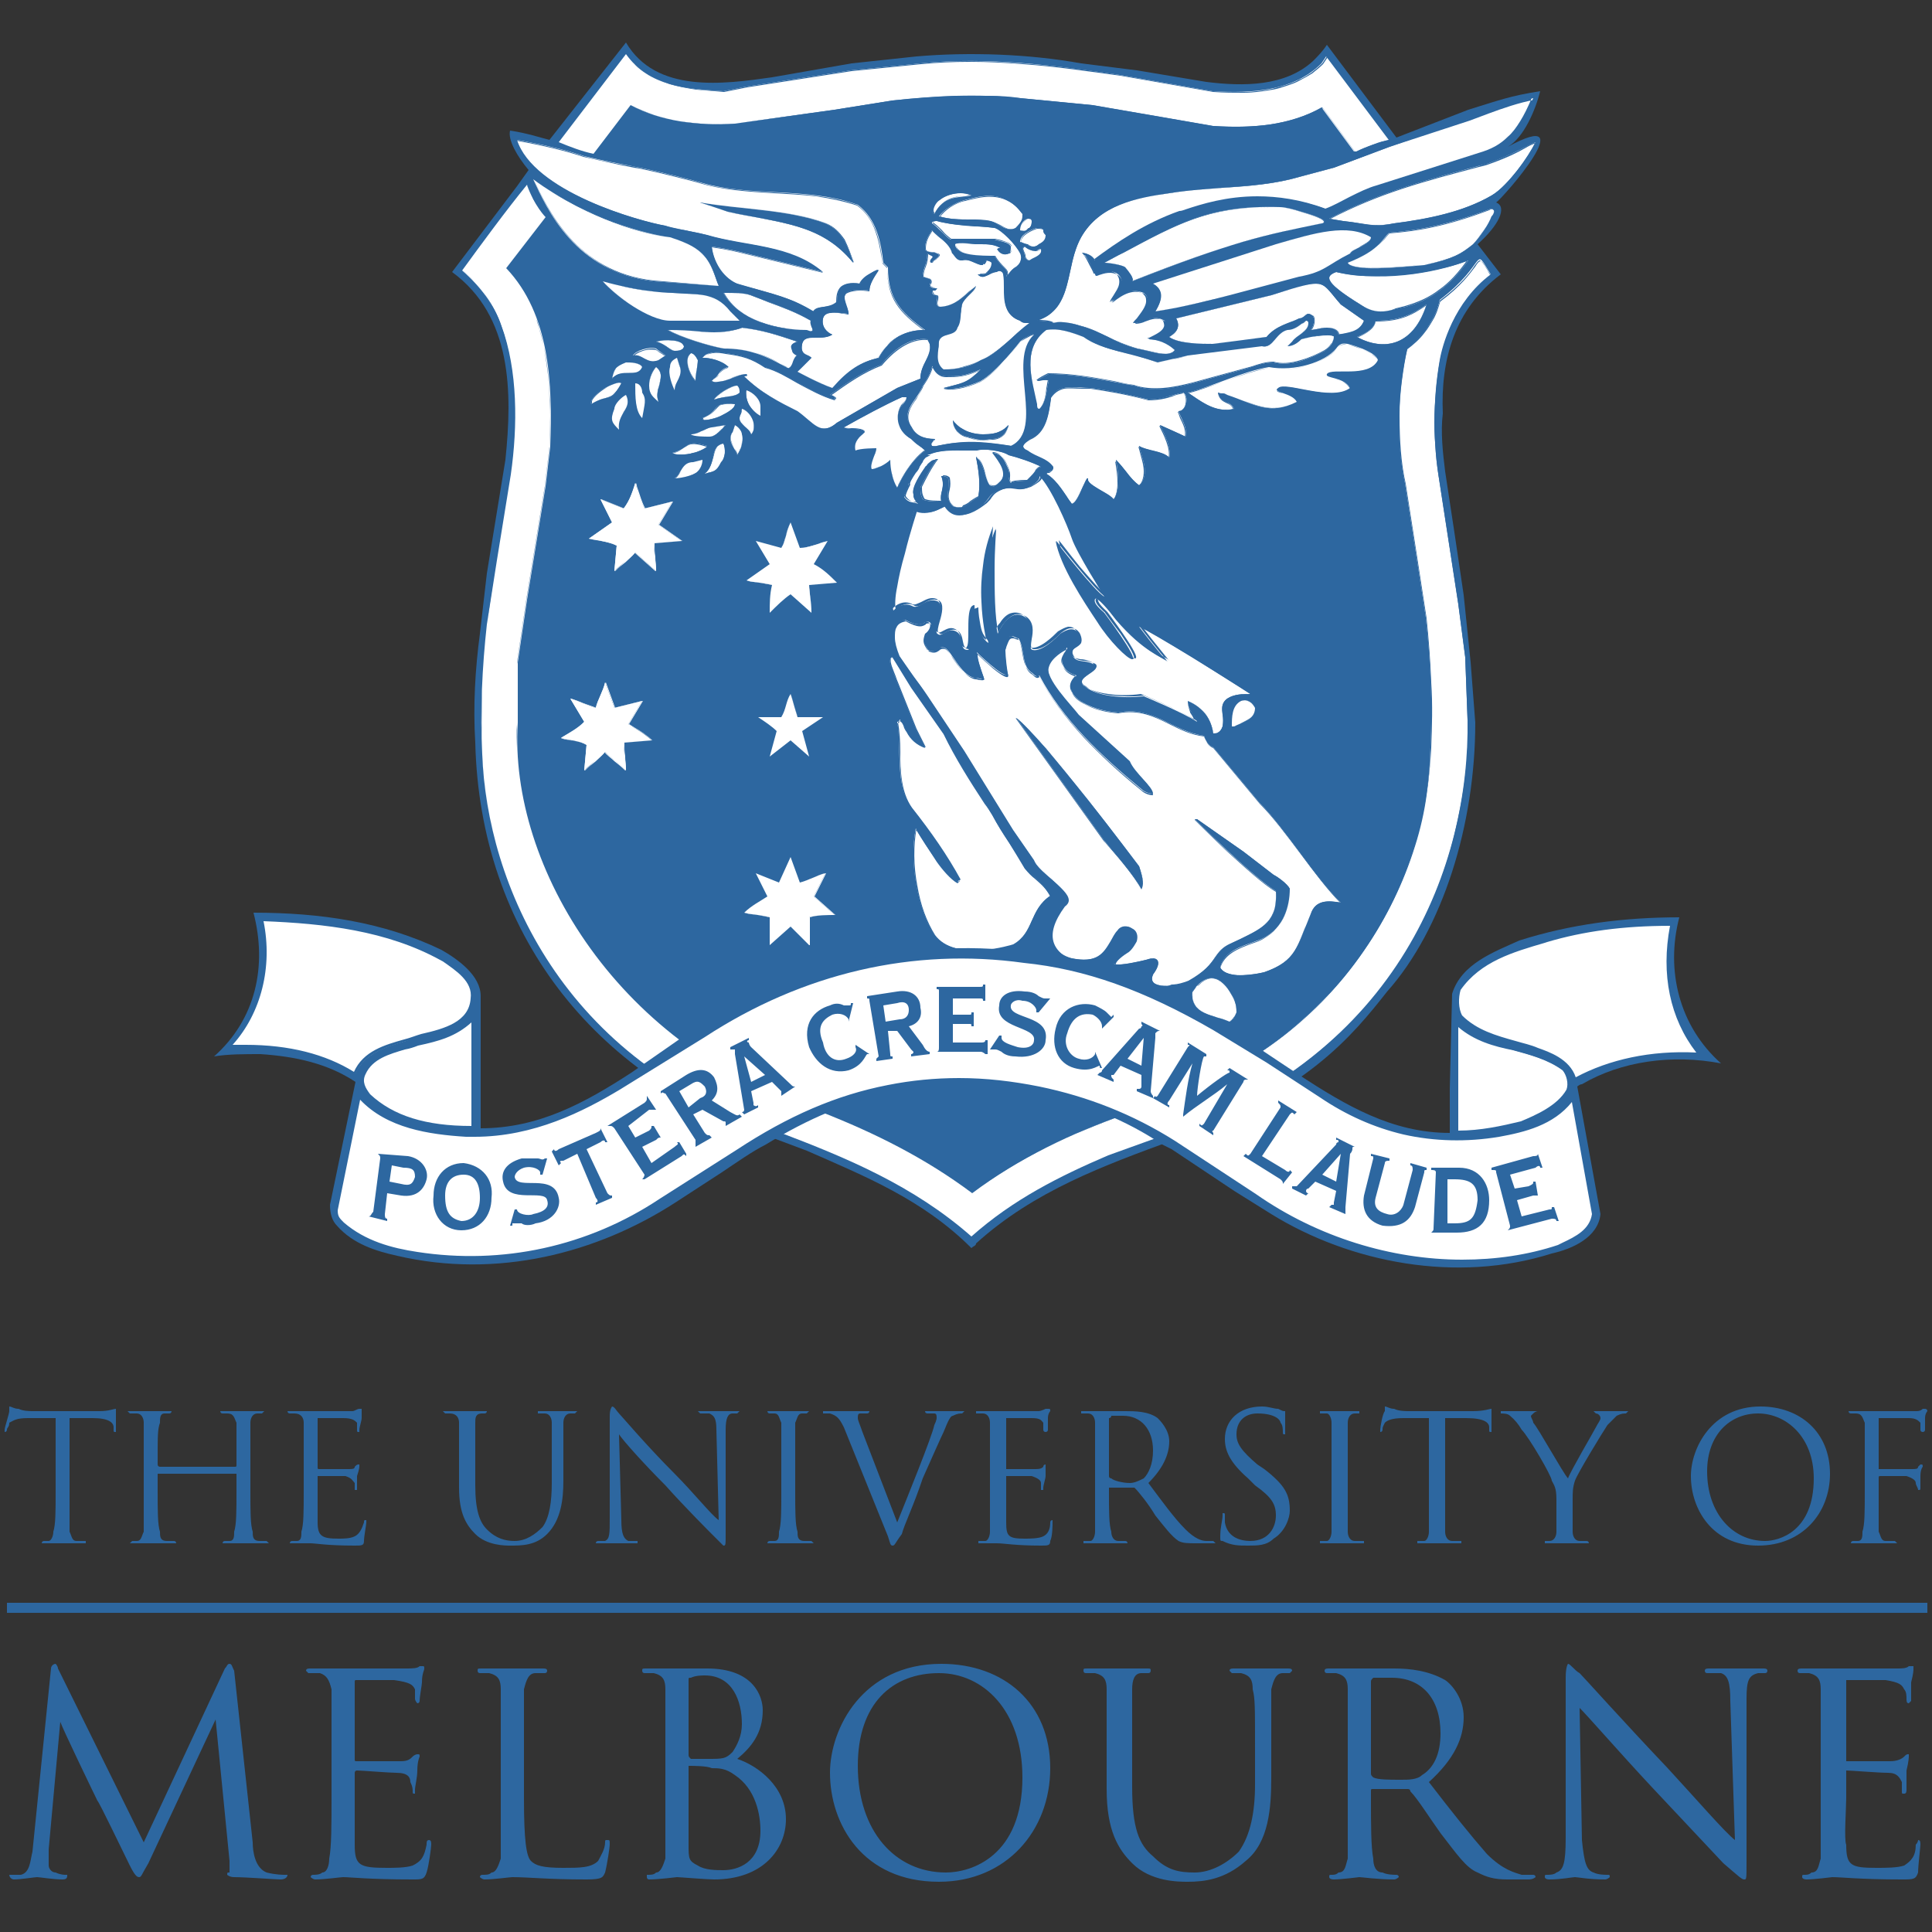
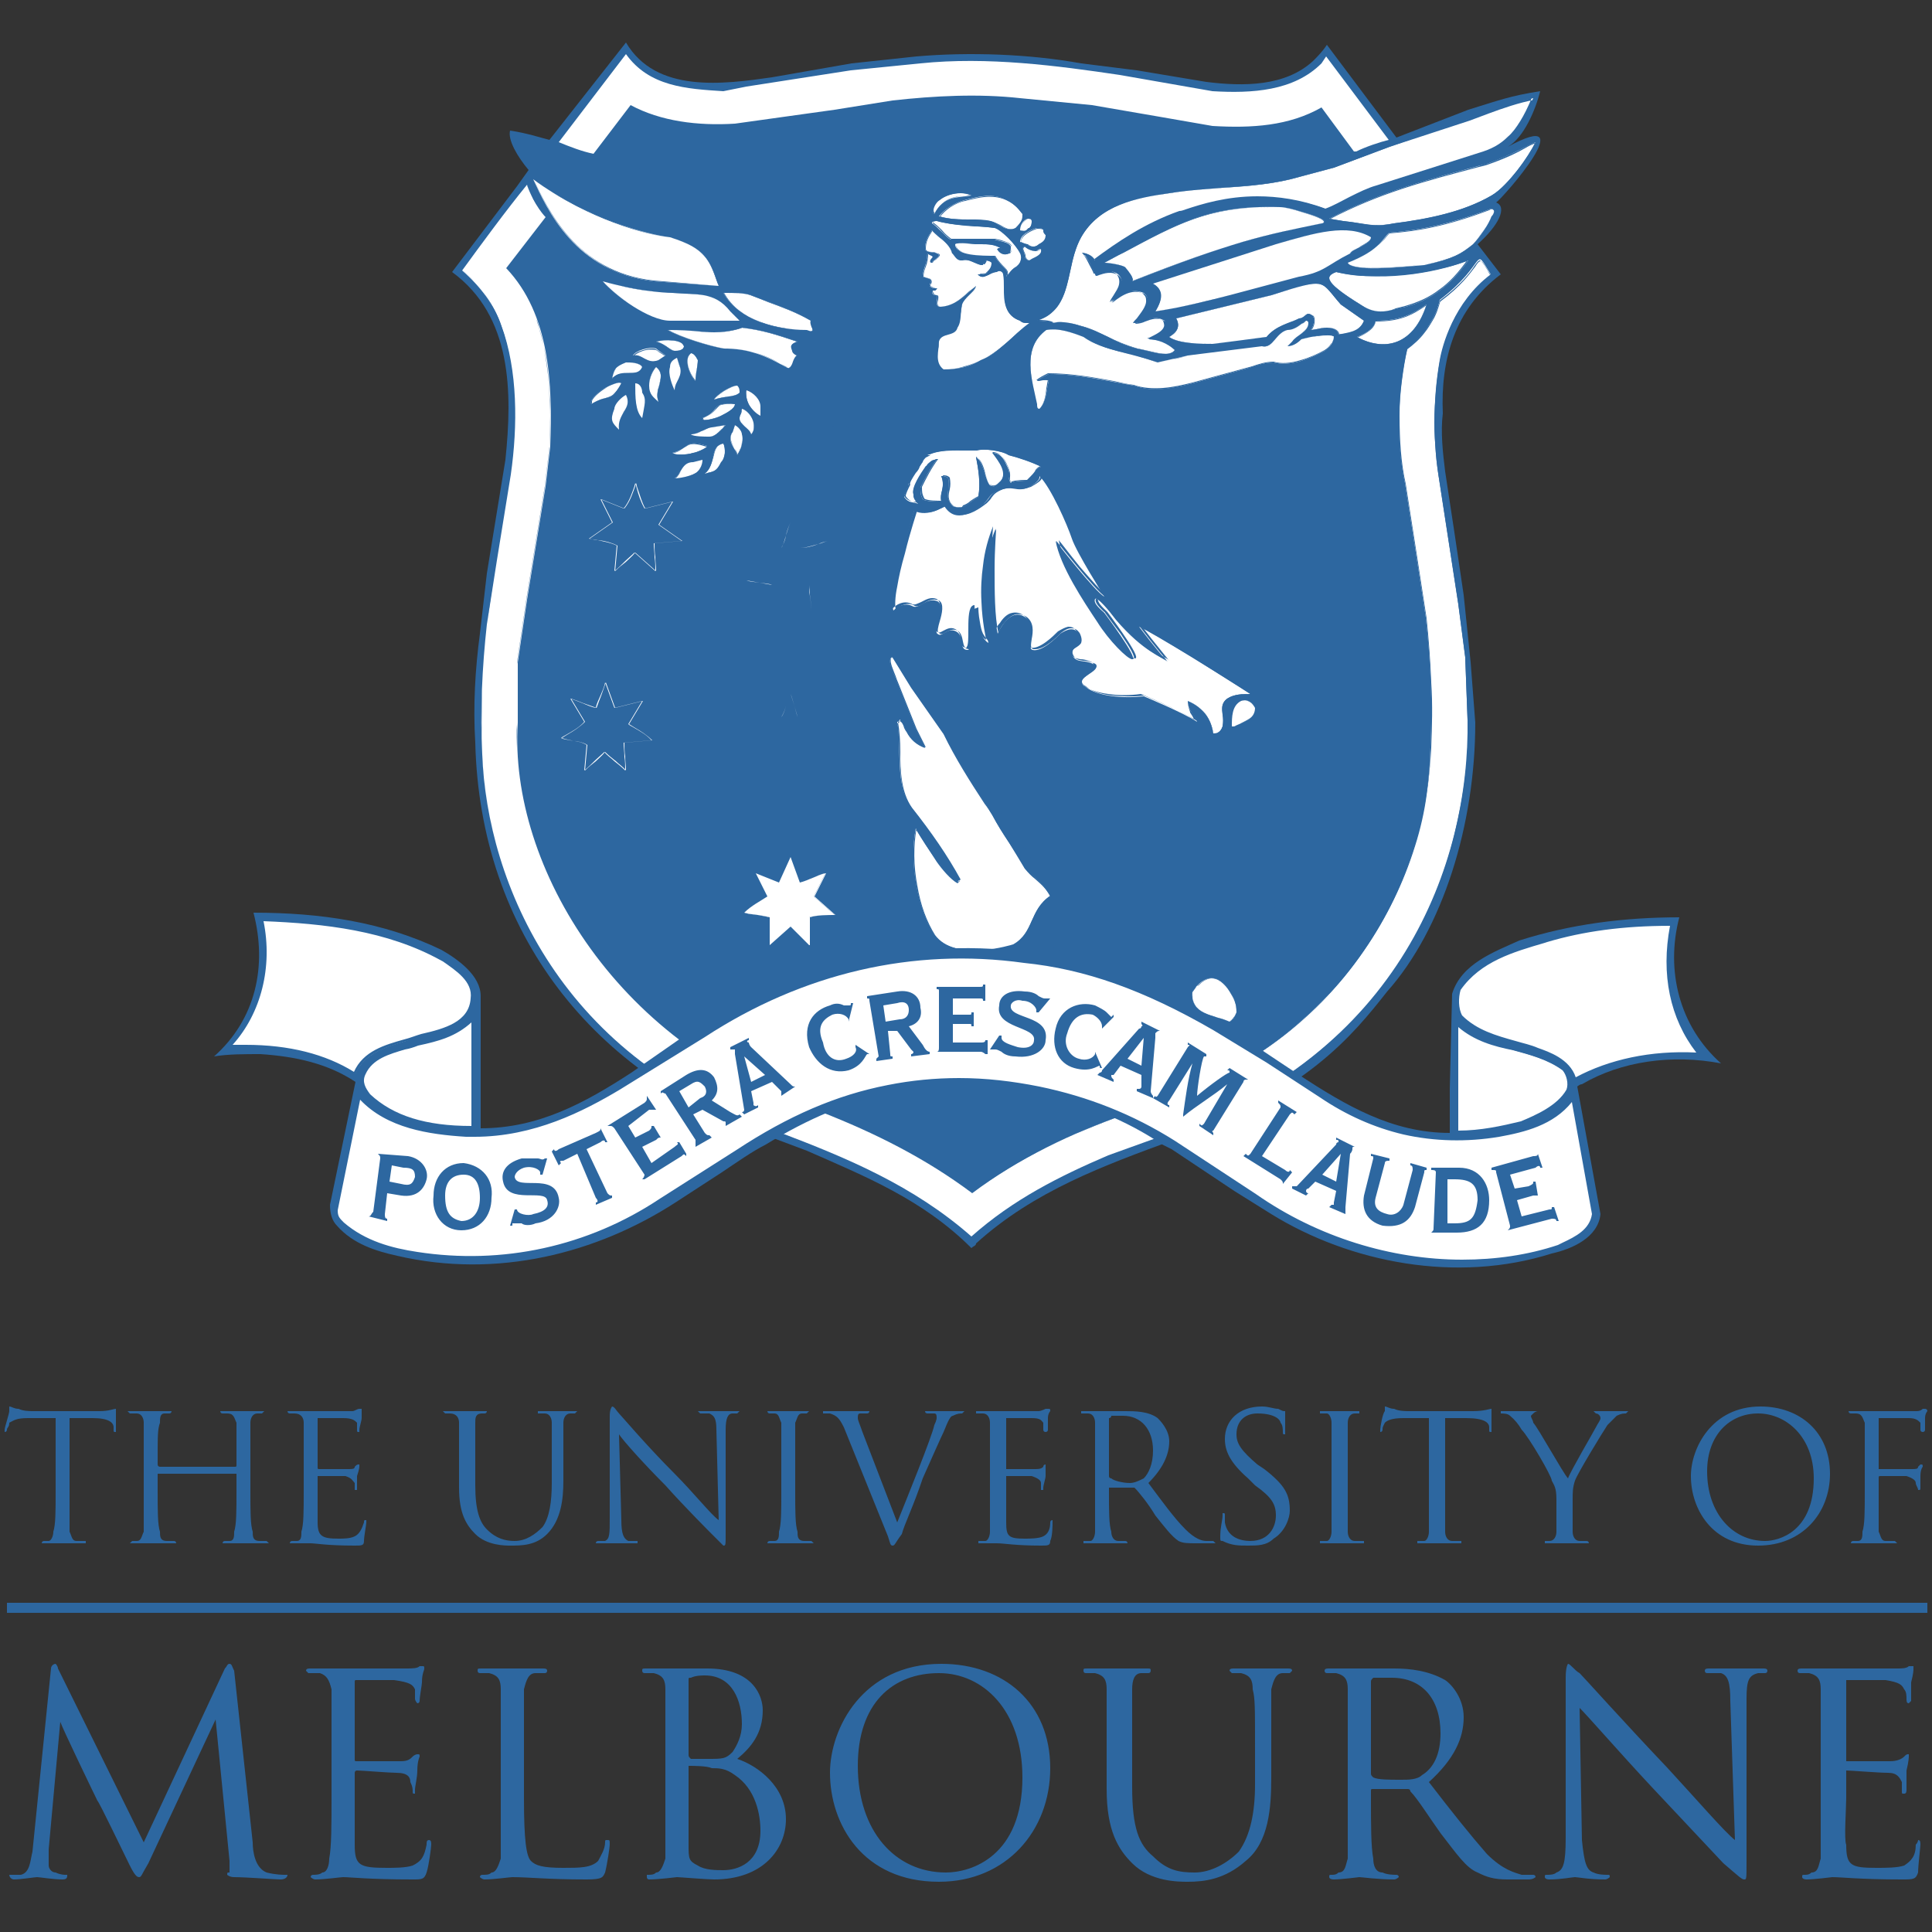
<svg xmlns="http://www.w3.org/2000/svg" version="1.1" id="Layer_1" x="0px" y="0px" viewBox="0 0 250 250" style="enable-background:new 0 0 250 250;" xml:space="preserve">
  <rect x="0" y="0" width="250" height="250" fill="#333333" stroke="none" />
  <style type="text/css">
	.st0{fill-rule:evenodd;clip-rule:evenodd;fill:#2D67A0;}
	.st1{fill-rule:evenodd;clip-rule:evenodd;fill:#FFFFFF;}
	.st2{fill:#2D67A0;}
	.st3{fill:#FFFFFF;}
</style>
  <path class="st0" d="M151.9,147.5c17.1-6,23.1-13.5,27.6-19.2c7.2-8.1,11.4-21.6,11.4-34.8l-0.6-7.8l-0.9-8.7l-1.2-8.1L187,61  c-0.3-2.4-0.6-5.1-0.3-7.5c-0.3-6.9,1.5-13.5,7.5-18l-3-3.9c2.7-2.4,3.9-4.8,2.4-5.4c0.9-0.6,11.4-12.6,1.5-7.2  c2.1-1.2,3.6-4.8,4.2-7.2c-3.9,0.6-5.4,1.2-9.3,2.4l-9.3,3.6l-6.3-8.4l-2.7-3.6c-0.6,0.9-1.2,1.5-1.8,2.1c-3.6,3.3-9,3.3-13.8,2.7  l-9-1.5l-7.2-0.9c-6.6-1.2-14.4-1.5-21.3-0.9l-8.4,0.9L99.9,10c-6.3,0.9-15,2.1-18.9-4.5l-9.9,12.6c-1.2-0.3-3-0.9-5.1-1.2  c-0.3,1.2,0.9,3.3,2.4,5.1l-1.5,2.1l-8.4,11.1c7.8,5.7,7.8,15.6,6.9,24.3L63,74.2L62.1,82c-0.6,4.5-0.9,9.3-0.6,14.1  c0.6,24.6,15.3,43.2,38.1,51l4.8,1.8c7.5,3.3,15,6.3,21.3,12.6c0.3-0.3,0.6-0.3,0.6-0.6C133.8,154.1,142.9,150.8,151.9,147.5  L151.9,147.5z" />
  <g>
    <path class="st1" d="M93.6,11.8l3-0.6l13.5-2.1l9-0.9c8.7-0.9,17.7,0.3,25.8,1.5l12,2.1c5.1,0.3,10.5,0,14.1-3.6l0.6-0.9l8.1,10.8   c-1.2,0.3-3,0.9-4.2,1.5h-0.3l-4.2-5.7c-4.2,2.4-9,2.7-14.1,2.4l-6.9-1.2l-8.7-1.5l-9.3-0.9c-5.4-0.6-11.1-0.3-16.5,0.3l-7.5,1.2   L95.1,16c-4.8,0.3-9.6-0.3-13.5-2.4l-4.8,6.3c-1.5-0.3-3-0.9-4.5-1.5L81,7C84,11.2,88.8,11.5,93.6,11.8z" />
-     <path class="st2" d="M76.8,19.9L76.8,19.9c-1.5-0.3-3-0.9-4.5-1.5l0,0l0,0L81,7l0,0c0.4,0.5,0.8,1,1.2,1.4c0.4,0.4,0.9,0.8,1.4,1.1   c0.9,0.6,1.9,1,3.1,1.4c1,0.3,2.1,0.5,3.4,0.7c1.2,0.1,2.4,0.2,3.6,0.3l0,0l0,0l3-0.6l13.5-2.1l9-0.9c2-0.2,4.1-0.3,6.4-0.3   c2.1,0,4.3,0.1,6.7,0.3c4.5,0.3,8.9,1,12.7,1.5l12,2.1c1.4,0.1,2.7,0.1,3.9,0.1c1.4,0,2.6-0.2,3.8-0.4c0.6-0.1,1.2-0.3,1.8-0.5   c0.6-0.2,1.2-0.4,1.7-0.7c0.6-0.3,1.1-0.6,1.6-0.9c0.5-0.4,1-0.8,1.4-1.2l0.6-0.9l0,0l8.1,10.8l0,0c-1.2,0.3-3,0.9-4.2,1.5l-0.3,0   l0,0l-4.2-5.7c-1,0.6-2.1,1.1-3.3,1.4c-1.1,0.3-2.2,0.6-3.5,0.8c-1.3,0.2-2.8,0.3-4.4,0.3c-0.9,0-1.9,0-3-0.1l-6.9-1.2l-8.7-1.5   l-9.3-0.9c-1.3-0.1-2.7-0.2-4.1-0.3c-1.3,0-2.7,0-4.2,0c-2.5,0.1-5.2,0.3-8.3,0.6l-7.5,1.2L95.1,16c-2.5,0.2-4.9,0.1-7.1-0.3   c-1.2-0.2-2.3-0.5-3.3-0.8c-1.1-0.4-2.1-0.8-3.1-1.3L76.8,19.9z M72.3,18.4L72.3,18.4c1.5,0.6,3,1.2,4.5,1.5l4.8-6.3l0,0   c1.9,1,4,1.7,6.4,2.1c1.5,0.2,3.1,0.4,4.8,0.4c0.7,0,1.5,0,2.3-0.1l12.9-1.8l7.5-1.2c3-0.3,5.7-0.5,8.3-0.6c1.4,0,2.8,0,4.2,0   c1.4,0,2.8,0.1,4.1,0.3l9.3,0.9l8.7,1.5l6.9,1.2c2.9,0.2,5.3,0.1,7.4-0.2c2.5-0.4,4.7-1.1,6.7-2.2l0,0l0,0l4.2,5.7h0.3   c0.6-0.3,1.3-0.6,2.1-0.9c0.7-0.3,1.5-0.5,2.1-0.6l-8.1-10.8l-0.6,0.9c-0.4,0.4-0.9,0.8-1.4,1.2c-0.5,0.3-1,0.7-1.6,0.9   c-0.5,0.3-1.1,0.5-1.7,0.7c-0.6,0.2-1.2,0.3-1.8,0.5c-1.1,0.2-2.4,0.4-3.8,0.4c-1.1,0-2.4,0-3.9-0.1l-12-2.1   c-3.8-0.6-8.2-1.2-12.7-1.5c-4.9-0.4-9.2-0.4-13.1,0l-9,0.9l-13.5,2.1l-3,0.6l0,0l0,0c-1.2-0.1-2.4-0.1-3.6-0.3   c-1.3-0.2-2.4-0.4-3.4-0.7c-1.2-0.3-2.2-0.8-3.1-1.4c-0.5-0.3-0.9-0.7-1.4-1.1C81.8,8,81.4,7.5,81,7L72.3,18.4z" />
  </g>
  <g>
    <path class="st1" d="M198.4,12.7c-2.1,4.8-3.9,6.3-6.9,7.2l-13.2,4.2c-2.1,0.6-4.2,2.1-6.6,3c-9-3.3-15.9-0.6-18.9,0.3   c-4.2,1.5-7.5,3.6-11.1,6.3c-0.3-0.6-0.9-0.9-1.5-0.9c0.6,0.6,1.2,2.1,1.5,2.7c0.3,0,1.8-0.9,3,0c1.2,1.2-0.3,2.4-0.9,3.6   c1.5-1.2,2.7-1.8,4.2-1.2c1.5,1.2-0.6,3-1.2,3.9c1.2,0,2.4-1.2,3.9-0.3c0.6,1.2-0.9,1.8-2.1,2.4c1.2,0,2.7,0.6,3.6,1.5   c-1.5,0.9-3.3,0-5.1-0.3c-3.3-0.9-4.2-2.1-7.5-3c-0.9-0.3-2.4-0.6-3.3-0.3c-0.6-0.3-1.5-0.3-2.1-0.3c4.8-1.5,3.6-7.2,5.7-10.8   c2.4-4.2,7.2-5.1,11.4-5.7c5.7-0.9,11.7-0.6,16.8-2.1l4.5-1.2l7.2-2.7l10.2-3.6C192.7,14.5,195.4,13.3,198.4,12.7z" />
    <path class="st2" d="M150.6,45.8c-0.7,0-1.4-0.2-2.2-0.4c-0.5-0.1-0.9-0.2-1.4-0.3c-1.7-0.5-2.7-1-3.8-1.5c-1-0.5-2.1-1.1-3.8-1.5   c-0.8-0.3-2.4-0.6-3.3-0.3l0,0l0,0c-0.6-0.3-1.5-0.3-2.1-0.3h0l0,0c3.1-1,3.7-3.7,4.3-6.5c0.3-1.5,0.7-3,1.4-4.3   c1.1-1.9,2.7-3.3,5-4.2c2.1-0.8,4.4-1.2,6.4-1.5c2.3-0.4,4.6-0.5,6.8-0.7c3.5-0.3,6.9-0.5,10-1.4l4.5-1.2l7.2-2.7l10.2-3.6   c0.8-0.3,1.6-0.6,2.4-0.9c1.9-0.7,3.9-1.4,6-1.8l0,0l0,0c-0.5,1.2-1,2.2-1.5,3c-0.5,0.8-1,1.5-1.6,2c-1,1-2.1,1.6-3.8,2.1   l-13.2,4.2c-1.1,0.3-2.3,0.9-3.5,1.5c-1,0.5-2,1.1-3.1,1.5l0,0l0,0c-3.2-1.2-6.2-1.6-8.8-1.6c-4,0-7.2,1-9.3,1.7   c-0.3,0.1-0.5,0.2-0.8,0.2c-4.5,1.6-8,4-11.1,6.3l0,0l0,0c-0.3-0.5-0.9-0.9-1.5-0.9c0,0,0,0,0,0c0.5,0.5,0.9,1.5,1.3,2.2   c0.1,0.2,0.2,0.4,0.2,0.5c0.1,0,0.2,0,0.3-0.1c0.6-0.2,1.7-0.6,2.6,0.1c0.4,0.4,0.5,0.9,0.4,1.4c-0.1,0.5-0.4,0.9-0.7,1.4   c-0.2,0.3-0.4,0.6-0.5,0.9c0.8-0.7,1.5-1.1,2.1-1.3c0.7-0.2,1.4-0.2,2.1,0.1l0,0c0.3,0.3,0.5,0.5,0.5,0.9c0.1,0.8-0.7,1.7-1.2,2.4   c-0.2,0.2-0.4,0.4-0.5,0.6c0.4,0,0.8-0.1,1.3-0.3c0.8-0.3,1.7-0.6,2.6,0l0,0l0,0c0.1,0.3,0.2,0.6,0.1,0.8c-0.2,0.6-1.1,1-1.9,1.4   c-0.1,0-0.2,0.1-0.3,0.1c0.6,0,1.3,0.2,1.9,0.4c0.7,0.3,1.3,0.7,1.7,1.1l0,0l0,0C151.7,45.7,151.2,45.8,150.6,45.8z M137.2,41.7   c0.9,0,1.8,0.2,2.4,0.4c1.7,0.4,2.7,1,3.8,1.5c1,0.5,2.1,1,3.8,1.5c0.5,0.1,0.9,0.2,1.4,0.3c1.3,0.3,2.6,0.7,3.7,0   c-0.9-0.9-2.4-1.5-3.6-1.5h0l0,0c0.1,0,0.2-0.1,0.3-0.1c0.8-0.4,1.7-0.8,1.9-1.4c0.1-0.3,0.1-0.5-0.1-0.8c-1-0.6-1.8-0.3-2.6,0   c-0.4,0.2-0.9,0.3-1.3,0.3h0l0,0c0.1-0.2,0.3-0.4,0.5-0.6c0.6-0.7,1.3-1.6,1.2-2.4c0-0.3-0.2-0.6-0.5-0.9c-1.5-0.6-2.7,0-4.2,1.2   l0,0l0,0c0.2-0.3,0.4-0.6,0.6-0.9c0.3-0.4,0.6-0.9,0.7-1.3c0.1-0.5,0-0.9-0.4-1.3c-0.9-0.7-2-0.3-2.6-0.1c-0.2,0.1-0.3,0.1-0.4,0.1   h0l0,0c-0.1-0.1-0.1-0.3-0.2-0.5c-0.3-0.7-0.8-1.7-1.3-2.2l0,0l0,0c0,0,0,0,0,0c0.3,0,0.6,0.1,0.9,0.2c0.3,0.2,0.5,0.4,0.6,0.7   c2-1.5,3.7-2.6,5.3-3.6c1.9-1.1,3.8-2,5.8-2.7c0.2-0.1,0.5-0.2,0.8-0.2c1.6-0.5,4.1-1.3,7.2-1.6c1.7-0.1,3.4-0.1,5.1,0.1   c2,0.2,3.9,0.7,5.9,1.4c1.1-0.4,2.1-0.9,3.1-1.5c1.2-0.6,2.3-1.2,3.5-1.5l13.2-4.2c2.9-0.9,4.7-2.2,6.9-7.2c-2.1,0.4-4.1,1.1-6,1.8   c-0.8,0.3-1.6,0.6-2.4,0.9L179.8,19l-7.2,2.7l-4.5,1.2c-3.1,0.9-6.4,1.2-10,1.4c-2.3,0.2-4.6,0.3-6.8,0.7   c-4.5,0.6-9.1,1.6-11.4,5.7c-0.7,1.3-1.1,2.8-1.4,4.3c-0.3,1.4-0.6,2.8-1.2,3.9c-0.3,0.6-0.7,1.1-1.2,1.5c-0.5,0.5-1.1,0.8-1.9,1   c0.6,0,1.5,0,2.1,0.3C136.5,41.7,136.8,41.7,137.2,41.7z" />
  </g>
  <g>
    <path class="st1" d="M198.7,18.4c-0.9,1.8-3.6,5.7-5.7,6.9c-3.6,2.1-8.1,3-12.6,3.6c-3,0.6-3.6,0-6.6-0.3l-1.8-0.3   c6.9-3.6,12.9-5.1,20.7-7.2C196.6,19.6,197.2,19,198.7,18.4L198.7,18.4z M125.7,25.3c-1.8,0.3-3.6,0-4.8,2.4   c-0.6-0.3,0-1.5,0.6-1.8C122.7,25,124.5,24.7,125.7,25.3z M193,28c-0.3,0.9-1.5,2.7-2.4,3.6c-1.5,1.2-2.1,1.8-6.3,2.7   c-3.3,0.3-9.3,0.9-9.9-0.3c4.5-1.8,4.5-3.3,5.4-3.9c3.6-0.3,7.2-0.9,12.9-3C193.3,26.8,193.6,27.4,193,28z M168.4,27.4   c2.1,0.6,3.6,1.2,2.7,1.5c-7.5,1.5-11.7,2.4-24.6,7.5c0.3-0.3-0.6-1.5-0.9-1.8c-0.3-0.3-2.1-0.6-2.7-0.6c9-4.8,12.9-7.5,22.8-7.2   C166.3,26.8,167.5,27.1,168.4,27.4z" />
    <path class="st2" d="M146.4,36.4L146.4,36.4c0.3-0.3-0.5-1.5-0.9-1.8c-0.3-0.3-2.1-0.6-2.7-0.6h0l0,0c0.9-0.5,1.7-0.9,2.4-1.3   c7-3.8,11-5.9,18.9-5.9c0.5,0,1,0,1.5,0c0.6,0,1.8,0.3,2.7,0.6c2,0.6,3,1,3,1.3c0,0.1-0.1,0.2-0.3,0.2   C163.4,30.5,159.1,31.4,146.4,36.4L146.4,36.4z M142.9,34c0.6,0,2.4,0.3,2.7,0.6c0.1,0.1,0.4,0.5,0.7,0.9c0.2,0.3,0.4,0.7,0.2,0.9   c6.1-2.4,10.6-4,14.3-5.1c3.5-1,6.3-1.6,10.3-2.4c0.2-0.1,0.3-0.1,0.3-0.2c0-0.3-1-0.7-3-1.3l0,0c-0.9-0.3-2.1-0.6-2.7-0.6   c-0.5,0-1,0-1.4,0c-8,0-12,2.2-18.9,5.9C144.5,33.1,143.7,33.6,142.9,34z M177.8,34.7c-0.9,0-1.6,0-2.1-0.1   c-0.7-0.1-1.1-0.3-1.3-0.6l0,0l0,0c3.3-1.3,4.2-2.5,4.8-3.2c0.2-0.3,0.4-0.5,0.6-0.7l0,0l0,0c3.7-0.3,7.3-0.9,12.9-3   c0.2-0.1,0.5-0.1,0.6,0c0.1,0.2,0.1,0.5-0.3,0.9c-0.1,0.4-0.5,1.1-1,1.8c-0.5,0.7-1,1.4-1.4,1.8c-0.1,0.1-0.1,0.1-0.2,0.2   c-1.3,1.1-2.1,1.7-6.1,2.5c-0.1,0-0.3,0-0.4,0c-1.7,0.2-3.9,0.4-5.8,0.4C178,34.7,177.9,34.7,177.8,34.7z M174.4,34   c0.6,1.1,6.2,0.6,9.5,0.3c0.1,0,0.3,0,0.4,0c4-0.9,4.7-1.5,6.1-2.5c0.1-0.1,0.1-0.1,0.2-0.2c0.9-0.9,2.1-2.7,2.4-3.6l0,0   c0.3-0.3,0.4-0.7,0.3-0.8c-0.1-0.1-0.3-0.2-0.6,0c-5.6,2.1-9.2,2.7-12.9,3c-0.2,0.2-0.4,0.4-0.6,0.7   C178.5,31.6,177.6,32.7,174.4,34z M178.1,29.2c-0.8,0-1.4-0.1-2.1-0.2c-0.6-0.1-1.3-0.2-2.2-0.3l-1.8-0.3l0,0   c6.5-3.4,12.2-4.9,19.4-6.8c0.4-0.1,0.9-0.2,1.4-0.4c2.5-0.9,3.6-1.5,4.5-2c0.5-0.3,0.9-0.5,1.5-0.7l0,0l0,0   c-0.5,1-1.4,2.4-2.4,3.7c-0.9,1.1-2.1,2.6-3.3,3.2c-1.7,1-3.6,1.7-6,2.4c-1.9,0.5-4,0.9-6.6,1.2C179.4,29.1,178.7,29.2,178.1,29.2z    M172,28.3l1.8,0.3c0.9,0.1,1.6,0.2,2.2,0.3c1.4,0.2,2.3,0.4,4.4,0c4.1-0.5,8.8-1.4,12.6-3.6c1.2-0.7,2.4-2.1,3.3-3.2   c1-1.2,1.9-2.7,2.4-3.7c-0.5,0.2-1,0.4-1.5,0.7c-0.9,0.5-2,1-4.5,2c-0.5,0.1-0.9,0.2-1.4,0.4C184.1,23.4,178.5,24.9,172,28.3z    M120.9,27.7L120.9,27.7c-0.2-0.1-0.3-0.2-0.3-0.5c0-0.5,0.4-1.1,0.9-1.4c0.6-0.4,1.3-0.7,2.1-0.9c0.8-0.1,1.5,0,2.1,0.3l0,0l0,0   c-0.3,0.1-0.6,0.1-1,0.1C123.3,25.6,121.9,25.7,120.9,27.7L120.9,27.7z M124.3,25c-0.9,0-2,0.3-2.7,0.9c-0.4,0.2-0.8,0.9-0.8,1.3   c0,0.2,0.1,0.4,0.2,0.4c1-2,2.4-2.1,3.8-2.3c0.3,0,0.6-0.1,0.9-0.1C125.3,25.1,124.8,25,124.3,25z" />
  </g>
  <g>
    <path class="st1" d="M129.6,25.6c-1.8-0.6-3.6,0-4.8,0.3c-1.2,0.3-2.7,1.2-3.3,2.1c2.1,0.6,4.5,0.3,6.6,0.6   c1.2,0.3,2.1,1.5,3.3,0.9c0.9-0.9,0.9-1.2,0.9-1.8C132,27.4,131.4,26.2,129.6,25.6z M133.5,28.6c0,0.3,0,0.6-0.3,0.9   c-0.3,0-0.3,0.6-1.2,0.3c0-0.6,0.3-1.2,0.9-1.5C133.2,28.3,133.5,28.3,133.5,28.6z M177.4,30.7c0,0.9-2.4,1.5-2.7,2.1   c-3,1.5-3.3,2.4-6.6,3l-9,2.4c-2.4,0.6-5.7,1.5-9.6,2.1c0.9-1.5,1.2-2.7-0.3-3.6l15.9-5.1C170.2,30.1,174.4,28.9,177.4,30.7   L177.4,30.7z" />
    <path class="st2" d="M149.4,40.3L149.4,40.3c0.5-0.9,0.8-1.5,0.8-2c0-0.6-0.3-1.1-1-1.6l0,0l0,0l15.9-5.1c2.4-0.7,4.8-1.4,6.9-1.7   c2.3-0.3,4,0,5.4,0.8l0,0v0c0,0.5-0.8,1-1.6,1.3c-0.5,0.3-1,0.5-1.1,0.8l0,0l0,0c-1,0.5-1.7,0.9-2.3,1.3c-1.2,0.8-2.1,1.3-4.3,1.7   l-9,2.4c-0.3,0.1-0.7,0.2-1,0.3C155.7,39.1,152.8,39.8,149.4,40.3L149.4,40.3z M149.2,36.7c0.7,0.4,1,0.9,1,1.6   c0,0.5-0.2,1.2-0.7,2c3.4-0.5,6.3-1.3,8.6-1.8c0.4-0.1,0.7-0.2,1-0.3l9-2.4c2.2-0.4,3.1-0.9,4.3-1.7c0.6-0.4,1.3-0.8,2.3-1.3   c0.1-0.2,0.6-0.5,1.1-0.8c0.7-0.4,1.6-0.8,1.6-1.3c-1.4-0.8-3.1-1.1-5.4-0.8c-2.1,0.3-4.6,1-6.9,1.7L149.2,36.7z M132.5,29.9   c-0.1,0-0.3,0-0.4-0.1l0,0v0c0-0.6,0.3-1.2,0.9-1.5l0,0c0.3,0,0.6,0,0.6,0.3c0,0.3,0,0.6-0.3,0.9l0,0h0c-0.1,0-0.2,0.1-0.2,0.1   C132.9,29.8,132.8,29.9,132.5,29.9z M132.1,29.8c0.6,0.2,0.8,0,0.9-0.2c0.1-0.1,0.1-0.1,0.2-0.1c0.3-0.3,0.3-0.6,0.3-0.9   c0-0.3-0.3-0.3-0.6-0.3C132.4,28.6,132.1,29.2,132.1,29.8z M130.8,29.7c-0.5,0-1-0.3-1.4-0.5c-0.4-0.2-0.8-0.4-1.2-0.5   c-0.8-0.1-1.7-0.1-2.6-0.2c-1.3,0-2.7-0.1-4-0.4l0,0l0,0c0.3-0.4,0.8-0.9,1.4-1.3c0.6-0.4,1.3-0.7,1.9-0.8c0.1,0,0.3-0.1,0.4-0.1   c1.2-0.3,2.8-0.7,4.4-0.2l0,0c1.5,0.5,2.1,1.4,2.5,1.8c0.1,0.1,0.2,0.2,0.2,0.3l0,0v0c0,0.6,0,0.9-0.9,1.8l0,0   C131.2,29.6,131,29.7,130.8,29.7z M121.6,28c1.3,0.4,2.6,0.4,4,0.4c0.9,0,1.8,0,2.6,0.2c0.4,0.1,0.8,0.3,1.2,0.5   c0.7,0.4,1.3,0.8,2.1,0.4c0.9-0.9,0.9-1.2,0.9-1.8c-0.1-0.1-0.1-0.1-0.2-0.3c-0.4-0.5-1-1.4-2.5-1.8l0,0c-1.6-0.5-3.2-0.1-4.4,0.2   c-0.1,0-0.3,0.1-0.4,0.1C123.6,26.2,122.1,27.1,121.6,28z" />
  </g>
  <path class="st1" d="M128.7,29.5c0.9,0.3,2.7,2.1,3.3,3.3c0.3,0.6,0,1.5-0.6,1.8s-0.9,0.9-1.2,1.2c0.3-0.6,0-0.9-0.3-1.2  c-0.3-0.3-0.9-0.9-1.2-1.5c-1.8,0-5.1,0-5.1-1.5c0.3-0.3,2.7,0,3.3,0c0.9,0,1.8,0,2.7,0.6H129c0.3,0.6,0.9,0.9,1.5,0.6  c0.3,0,0.3-0.6,0.3-0.9c-0.3-0.6-1.2-0.6-2.1-0.9H123c-0.6-0.3-1.8-1.8-2.4-2.1c0-0.3,0.3-0.3,0.6-0.3  C123.3,29.2,126.3,29.2,128.7,29.5z" />
  <path class="st2" d="M130.2,35.8L130.2,35.8c0.3-0.6,0-0.9-0.3-1.2l0,0c-0.3-0.3-0.9-0.9-1.2-1.5c-0.9,0-2.2,0-3.2-0.2  c-0.6-0.1-1-0.3-1.3-0.4c-0.4-0.2-0.5-0.5-0.5-0.9v0l0,0c0.2-0.2,1.5-0.1,2.5-0.1c0.3,0,0.6,0,0.8,0c0.9,0,1.8,0,2.7,0.6l0,0h-0.6  c0.3,0.6,0.9,0.9,1.5,0.6l0,0c0.3,0,0.3-0.6,0.3-0.9c-0.2-0.4-0.7-0.5-1.3-0.7c-0.2-0.1-0.5-0.1-0.8-0.2l-5.7,0  c-0.3-0.2-0.8-0.6-1.2-1.1c-0.4-0.4-0.9-0.9-1.2-1l0,0v0c0-0.3,0.3-0.3,0.6-0.3l0,0c1.4,0.4,3.2,0.5,4.9,0.7  c0.9,0.1,1.8,0.1,2.6,0.2l0,0c0.4,0.1,1.1,0.6,1.8,1.3c0.7,0.7,1.3,1.4,1.5,2c0.1,0.3,0.2,0.7,0,1c-0.1,0.4-0.4,0.6-0.6,0.8  c-0.4,0.2-0.7,0.6-0.9,0.9C130.4,35.6,130.3,35.7,130.2,35.8L130.2,35.8z M123.7,31.6c0,1.5,3.3,1.5,5.1,1.5h0l0,0  c0.3,0.6,0.9,1.2,1.2,1.5l0,0c0.3,0.3,0.6,0.6,0.3,1.2c0.1-0.1,0.2-0.2,0.3-0.3c0.2-0.3,0.5-0.7,0.9-0.9c0.6-0.3,0.9-1.2,0.6-1.8  c-0.3-0.6-0.9-1.3-1.5-2c-0.7-0.7-1.3-1.2-1.8-1.3c-0.8-0.1-1.7-0.2-2.6-0.2c-1.7-0.1-3.5-0.3-4.9-0.7c-0.3,0-0.6,0-0.6,0.3  c0.3,0.2,0.8,0.6,1.2,1.1c0.4,0.4,0.9,0.9,1.2,1l5.7,0c0.3,0.1,0.5,0.1,0.8,0.2c0.6,0.1,1.1,0.3,1.3,0.7l0,0c0,0.3,0,0.9-0.3,0.9  c-0.3,0.1-0.6,0.2-0.9,0c-0.3-0.1-0.5-0.3-0.6-0.6l0,0h0.6c-0.9-0.6-1.8-0.6-2.7-0.6c-0.2,0-0.5,0-0.8,0  C125.2,31.5,123.9,31.4,123.7,31.6z" />
  <g>
    <path class="st1" d="M135,29.8c0,0.3,0,0.3,0.3,0.6c0,0.6-0.3,0.9-0.9,1.2c-0.3,0.3-0.9,0.6-1.5,0c-0.3,0-0.9-0.3-0.9-0.3   c0-0.9,1.2-1.5,2.1-1.8C134.4,29.5,135,29.5,135,29.8z M86.7,30.7c4.8,1.5,5.1,3,6.3,6.3l-8.4-0.6C74.4,35.2,70.8,27.1,69,23.2   C75.9,28.3,84,30.4,86.7,30.7L86.7,30.7z M190,33.7c-2.4,3.3-4.8,5.1-8.1,6c-1.8,0.3-3.3,1.2-5.4,0c-3.9-2.4-5.7-3.9-3.6-4.5   C179.8,36.7,187,34.9,190,33.7L190,33.7z" />
    <path class="st2" d="M178.6,40.3c-0.7,0-1.4-0.2-2.2-0.6c-1.6-1-2.7-1.7-3.4-2.3c-0.8-0.7-1.2-1.2-1.1-1.6c0-0.3,0.3-0.5,0.9-0.7   l0,0l0,0c1.9,0.4,3.8,0.6,5.6,0.6c4.8,0,9.2-1.2,11.5-2.1l0,0l0,0c-1.2,1.7-2.4,3-3.7,3.9c-1.3,1-2.7,1.6-4.4,2.1   c-0.4,0.1-0.8,0.2-1.2,0.3C180,40.2,179.3,40.3,178.6,40.3z M172.9,35.2c-0.5,0.2-0.8,0.4-0.9,0.7c-0.1,0.4,0.3,0.9,1.1,1.5   c0.7,0.6,1.8,1.3,3.4,2.3c1.6,0.9,2.9,0.6,4.2,0.3c0.4-0.1,0.8-0.2,1.2-0.3c3.3-0.9,5.7-2.7,8.1-6c-0.6,0.2-1.6,0.6-2.9,0.9   c-1.3,0.3-2.7,0.6-4.1,0.8c-1.6,0.2-3.3,0.3-4.9,0.3C176.2,35.8,174.5,35.6,172.9,35.2z M93,37L93,37l-8.4-0.6   c-2.3-0.3-4.5-0.9-6.4-2c-1.6-0.9-3.1-2.1-4.4-3.5c-2.4-2.6-3.8-5.6-4.7-7.6L69,23.2l0,0c3.8,2.8,7.7,4.6,10.4,5.6   c3.2,1.2,5.9,1.8,7.3,1.9l0,0c2.2,0.7,3.5,1.4,4.4,2.3c0.8,0.9,1.2,2,1.8,3.5C92.9,36.7,93,36.8,93,37L93,37z M69,23.2l0.1,0.1   c1.8,3.8,5.5,11.9,15.5,13L93,37c-0.1-0.2-0.1-0.3-0.2-0.5c-1-2.9-1.6-4.4-6.1-5.8c-1.3-0.1-4-0.7-7.3-2c-1.8-0.7-3.5-1.4-5.1-2.3   C72.4,25.5,70.6,24.4,69,23.2z M133.7,32c-0.3,0-0.5-0.1-0.7-0.3c-0.3,0-0.9-0.3-0.9-0.3l0,0v0c0-1,1.5-1.6,2.1-1.8l0,0   c0.3,0,0.9,0,0.9,0.3c0,0.3,0,0.3,0.3,0.6l0,0v0c0,0.6-0.3,0.9-0.9,1.2C134.3,31.7,134.1,32,133.7,32C133.7,32,133.7,32,133.7,32z    M132.1,31.3c0,0,0.6,0.3,0.9,0.3h0l0,0c0.2,0.2,0.5,0.3,0.7,0.3c0,0,0,0,0,0c0.4,0,0.7-0.2,0.8-0.3l0,0c0.6-0.3,0.9-0.6,0.9-1.2   c-0.3-0.3-0.3-0.3-0.3-0.6c0-0.3-0.6-0.3-0.9-0.3C133.5,29.7,132.1,30.3,132.1,31.3z" />
  </g>
  <path class="st1" d="M134.1,32.5c0,0,0.3-0.3,0.6-0.3c0.3,0.9-0.9,1.2-1.5,1.5c-0.3,0-0.6-0.3-0.6-0.6c0-0.6-0.6-0.9,0-1.2  C132.9,32.2,133.5,32.5,134.1,32.5z" />
  <path class="st2" d="M133.3,33.7L133.3,33.7c-0.3,0-0.6-0.3-0.6-0.6c0-0.2-0.1-0.4-0.2-0.6c-0.1-0.3-0.2-0.4,0.2-0.6l0,0l0,0  c0.3,0.3,0.9,0.6,1.5,0.6l0.6-0.3l0,0c0.2,0.8-0.5,1.1-1.2,1.4C133.5,33.6,133.4,33.7,133.3,33.7L133.3,33.7z M132.6,31.9  c-0.4,0.2-0.3,0.4-0.2,0.6c0.1,0.2,0.2,0.3,0.2,0.6c0,0.3,0.3,0.6,0.6,0.6c0.1-0.1,0.2-0.1,0.3-0.2c0.6-0.3,1.4-0.6,1.2-1.3  l-0.6,0.3C133.5,32.5,132.9,32.2,132.6,31.9z" />
  <g>
    <path class="st1" d="M94.5,40.3l1.2,1.2h-9c-2.7,0-7.2-3.3-8.7-5.1c4.2,1.2,7.8,1.5,9,1.5C90,38.2,92.4,37.6,94.5,40.3z M105,41.5   c-0.3,0.6,0.9,1.8-0.6,1.2c-3.9,0-8.7-1.2-10.8-4.8c1.5,0,2.7,0,3.6,0.3C100.2,39.4,102.3,40,105,41.5L105,41.5z" />
    <path class="st2" d="M105,42.9c-0.1,0-0.3-0.1-0.6-0.2c-1,0-2-0.1-3-0.2c-1.1-0.2-2.1-0.4-3-0.8c-1-0.4-1.9-0.9-2.7-1.5   c-0.8-0.6-1.5-1.4-2-2.3l0,0h0c1.5,0,2.7,0,3.6,0.3c0.8,0.3,1.6,0.6,2.3,0.9c1.9,0.7,3.5,1.3,5.5,2.4l0,0l0,0   c-0.1,0.2,0,0.5,0.1,0.8c0.1,0.2,0.1,0.4,0.1,0.5C105.1,42.9,105.1,42.9,105,42.9z M93.6,37.9c2.6,4.4,8.9,4.8,10.8,4.8l0,0   c0.4,0.2,0.6,0.2,0.7,0.1c0.1-0.1,0-0.3-0.1-0.5c-0.1-0.3-0.2-0.6-0.1-0.8c-1.9-1.1-3.6-1.7-5.5-2.4c-0.7-0.3-1.5-0.6-2.3-0.9   C96.3,37.9,95.1,37.9,93.6,37.9z M95.7,41.5h-9c-1.2,0-2.9-0.7-4.8-1.9c-1.6-1-3.1-2.3-3.9-3.2l0,0l0,0c4.3,1.2,8,1.5,9,1.5   c0.6,0.1,1.2,0.1,1.8,0.1c1.1,0,2.1,0.1,3,0.4c1,0.3,1.9,0.9,2.7,1.9L95.7,41.5z M78,36.4c0.8,1,2.3,2.2,3.9,3.2   c1.9,1.2,3.6,1.9,4.8,1.9h9l-1.2-1.2c-1.7-2.1-3.5-2.2-5.7-2.3c-0.6,0-1.2,0-1.8-0.1c-0.6,0-1.8-0.1-3.4-0.3   C81.8,37.4,79.9,36.9,78,36.4z" />
  </g>
  <path class="st1" d="M176.5,41.5c-0.6,1.5-2.1,1.5-3.3,1.8c0-0.3-0.3-0.9-1.5-0.9c-0.9,0-1.5,0.3-2.1,0.3c0.3-0.3,0.6-1.2,0.3-1.8  c0,0-0.3-0.3-0.6-0.3c-0.3,0-0.6,0.6-1.2,0.6c-1.2,0.6-3,0.9-4.2,2.4l-6.9,0.9c-1.5,0-4.5,0-5.7-0.9c0,0,1.8-0.9,0.9-2.4l12.3-3  c7.5-2.4,6.3-1.8,9,1.2L176.5,41.5L176.5,41.5z" />
  <path class="st2" d="M156.9,44.5c-0.7,0-1.9,0-2.9-0.1c-1.3-0.1-2.2-0.4-2.7-0.8l0,0l0,0c0,0,0.9-0.4,1.1-1.2c0.1-0.4,0-0.8-0.2-1.2  l0,0l0,0l12.3-3c3.1-1,4.7-1.5,5.8-1.5c0,0,0,0,0.1,0c1,0,1.4,0.5,2.2,1.5c0.3,0.3,0.6,0.7,1,1.2l3,2.1l0,0  c-0.5,1.2-1.6,1.5-2.6,1.7c-0.2,0-0.4,0.1-0.7,0.1l0,0v0c0-0.3-0.3-0.9-1.5-0.9c-0.5,0-0.9,0.1-1.3,0.2c-0.3,0.1-0.6,0.1-0.8,0.1h0  l0,0c0.3-0.3,0.6-1.2,0.3-1.8l-0.6-0.3c-0.1,0-0.2,0.1-0.4,0.2c-0.2,0.2-0.5,0.4-0.8,0.4c-0.3,0.2-0.7,0.3-1.1,0.5  c-1.1,0.4-2.2,0.9-3.1,1.9l0,0l0,0L156.9,44.5C156.9,44.5,156.9,44.5,156.9,44.5z M151.3,43.6c1.2,0.9,4.2,0.9,5.7,0.9l6.9-0.9  c0.9-1.1,2.1-1.5,3.1-1.9c0.4-0.1,0.8-0.3,1.1-0.5l0,0c0.3,0,0.6-0.2,0.8-0.4c0.1-0.1,0.3-0.2,0.4-0.2l0,0l0.6,0.3l0,0  c0.3,0.6,0,1.5-0.3,1.8c0.3,0,0.5-0.1,0.8-0.1c0.4-0.1,0.8-0.2,1.3-0.2c1.2,0,1.5,0.6,1.5,0.9c0.2-0.1,0.4-0.1,0.7-0.1  c1.1-0.2,2.1-0.4,2.6-1.7l-3-2.1c-0.4-0.5-0.7-0.8-1-1.2c-0.8-0.9-1.2-1.5-2.2-1.5c0,0,0,0-0.1,0c-1,0-2.6,0.5-5.8,1.5l-12.3,3  c0.2,0.4,0.3,0.8,0.2,1.2C152.2,43.1,151.4,43.6,151.3,43.6z" />
  <path class="st1" d="M169.3,41.8c0,1.2-1.5,1.5-2.1,2.4l-0.6,0.6c0.6,0,1.2-0.3,1.8-0.9c0.9-0.3,4.2-0.9,4.2-0.3  c0,0.6-0.6,1.5-1.2,1.8c-1.8,0.9-4.2,2.1-6.6,1.5c-1.5,0-2.7,0.6-3.9,0.9l-6.6,1.8c-2.4,0.6-5.1,1.2-7.5,0.3  c-3.6-0.6-7.2-1.5-11.1-1.5c-0.6,0.3-1.2,0.6-1.5,0.9c0.6,0,1.2-0.3,1.5,0c-0.3,1.2-0.3,2.7-1.2,3.6c-0.3,0-0.3-0.3-0.3-0.6  c-0.6-3-2.1-7.2,1.2-9.6c1.5-0.3,3.3,0.3,4.8,0.9c2.7,1.8,6.3,2.1,9.6,3.3c1.2-0.3,2.7-0.6,3.9-0.9l9.6-1.2c1.5,0.3,1.8-1.8,3.3-2.1  c0.9,0,1.5-0.6,2.4-1.2C169,41.5,169.3,41.5,169.3,41.8L169.3,41.8z" />
  <path class="st2" d="M134.5,52.9L134.5,52.9c0,0-0.3-0.3-0.3-0.6c-0.1-0.4-0.2-0.8-0.3-1.2c-0.3-1.4-0.7-3-0.6-4.5  c0.1-1.7,0.8-3,2.1-3.9l0,0c0.7-0.1,1.5-0.1,2.4,0.1c0.9,0.2,1.7,0.5,2.4,0.8c1.7,1.2,3.8,1.7,6,2.2c1.2,0.3,2.4,0.6,3.6,1.1  c0.6-0.1,1.3-0.3,1.9-0.4c0.7-0.1,1.4-0.3,2-0.5l9.6-1.2l0,0c0.8,0.2,1.3-0.4,1.8-1c0.4-0.5,0.9-1,1.5-1.1c0.7,0,1.2-0.4,1.9-0.8  c0.2-0.1,0.3-0.2,0.5-0.4l0,0l0.3,0.3l0,0l0,0v0l0,0c0,0.7-0.6,1.1-1.1,1.5c-0.4,0.3-0.7,0.5-1,0.9l-0.6,0.6c0.6,0,1.2-0.3,1.8-0.9  l0,0c0.4-0.1,1.3-0.3,2.2-0.5c0.6-0.1,1.7-0.2,1.9,0c0.1,0,0.1,0.1,0.1,0.1c0,0.3-0.1,0.7-0.4,1c-0.2,0.4-0.5,0.6-0.8,0.8l0,0  c-0.9,0.5-2,1-3.1,1.3c-1.3,0.4-2.5,0.5-3.5,0.2c-1,0-1.9,0.3-2.8,0.6c-0.4,0.1-0.7,0.2-1.1,0.3l-6.6,1.8c-1.2,0.3-2.5,0.6-3.8,0.7  c-1.4,0.1-2.7,0-3.8-0.4c-0.9-0.1-1.7-0.3-2.6-0.5c-2.7-0.5-5.6-1-8.5-1c-0.6,0.3-1.2,0.6-1.5,0.9c0.2,0,0.4,0,0.6-0.1  c0.4-0.1,0.7-0.1,0.9,0.1l0,0l0,0c-0.1,0.3-0.1,0.6-0.2,1C135.3,51.3,135.1,52.3,134.5,52.9L134.5,52.9z M135.4,42.7  c-2.9,2.1-2.1,5.6-1.5,8.4c0.1,0.4,0.2,0.8,0.3,1.2c0,0.3,0.3,0.6,0.3,0.6c0.7-0.7,0.8-1.7,1-2.6c0.1-0.3,0.1-0.7,0.2-1  c-0.2-0.2-0.5-0.1-0.9-0.1c-0.2,0-0.4,0.1-0.6,0.1h0l0,0c0.3-0.3,0.9-0.6,1.5-0.9l0,0c3,0,5.8,0.5,8.5,1c0.8,0.2,1.7,0.3,2.6,0.5  c2.3,0.9,4.9,0.4,7.5-0.3l6.6-1.8c0.4-0.1,0.7-0.2,1.1-0.3c0.9-0.3,1.8-0.6,2.8-0.6c2.4,0.6,4.8-0.6,6.6-1.5l0,0  c0.3-0.1,0.6-0.4,0.8-0.8c0.2-0.4,0.4-0.7,0.4-1c0-0.1,0-0.1-0.1-0.1c-0.5-0.3-3.2,0.1-4.1,0.4c-0.6,0.6-1.2,0.9-1.8,0.9h0l0,0  l0.6-0.6c0.2-0.3,0.6-0.6,1-0.9c0.6-0.4,1.1-0.8,1.1-1.5l-0.3-0.3c-0.2,0.1-0.4,0.2-0.5,0.4c-0.6,0.4-1.2,0.8-1.9,0.8  c-0.7,0.1-1.1,0.6-1.5,1.1c-0.5,0.6-1,1.1-1.8,1l-9.6,1.2c-0.6,0.2-1.3,0.3-2,0.5c-0.7,0.1-1.3,0.3-1.9,0.4l0,0l0,0  c-1.2-0.4-2.4-0.8-3.6-1.1c-2.2-0.6-4.2-1.1-6-2.2C138.7,43,136.9,42.4,135.4,42.7z" />
  <g>
    <path class="st1" d="M184.6,39.4c-2.1,6.6-6.9,5.4-9,4.2c2.4-0.9,2.4-2.1,2.4-2.1C181.3,41.5,182.8,40.6,184.6,39.4L184.6,39.4z    M103.2,44.2c-0.9,0.3-0.9,0.6-0.6,1.2c0,0.3,0.6,0.6,0.6,0.6c-0.6,0.3-0.6,2.1-1.5,1.5c-2.7-1.5-4.8-2.4-8.1-2.4   c-1.8-0.3-5.7-1.5-7.2-2.4c3.3,0,4.5,0.3,6,0.3c2.1,0,3.6-0.6,3.6-0.6C98.7,42.7,100.5,43.3,103.2,44.2z" />
    <path class="st2" d="M102.1,47.6c-0.1,0-0.2,0-0.3-0.1c-2.9-1.6-4.9-2.4-8.1-2.4c-1.8-0.3-5.7-1.5-7.2-2.4l0,0h0   c2,0,3.2,0.1,4.2,0.2c0.7,0.1,1.2,0.1,1.8,0.1c2.1,0,3.6-0.6,3.6-0.6l0,0l0,0c2.7,0.3,4.5,0.9,7.2,1.8l0,0l0,0   c-0.4,0.1-0.7,0.3-0.7,0.5c-0.1,0.2,0,0.4,0.1,0.7l0,0c0,0.3,0.6,0.6,0.6,0.6l0,0l0,0c-0.2,0.1-0.4,0.5-0.5,0.8   c-0.2,0.4-0.3,0.7-0.6,0.8C102.1,47.6,102.1,47.6,102.1,47.6z M86.4,42.7c1.5,0.9,5.4,2.1,7.2,2.4c1.6,0,2.9,0.2,4.3,0.6   c1.4,0.4,2.7,1.1,3.8,1.8c0.2,0.1,0.3,0.1,0.4,0.1c0.2-0.1,0.4-0.4,0.5-0.8c0.1-0.3,0.3-0.7,0.5-0.8c-0.1,0-0.6-0.3-0.6-0.6   c-0.1-0.3-0.2-0.5-0.1-0.7c0.1-0.2,0.3-0.3,0.7-0.5c-2.7-0.9-4.5-1.5-7.2-1.8c-0.1,0-1.6,0.6-3.6,0.6c-0.6,0-1.2,0-1.8-0.1   C89.6,42.8,88.4,42.7,86.4,42.7z M179,44.6c-0.3,0-0.7,0-1.1-0.1c-1.1-0.2-1.9-0.6-2.3-0.8l0,0l0,0c1.2-0.5,1.8-1,2.1-1.4   c0.3-0.4,0.3-0.7,0.3-0.7v0h0c0,0,0,0,0,0c3.2,0,4.7-0.8,6.6-2.1l0,0l0,0c-0.8,2.5-2.1,4.1-3.8,4.8C180.2,44.5,179.6,44.6,179,44.6   z M175.6,43.6c0.7,0.4,2.9,1.5,5.2,0.6c1.7-0.7,3-2.3,3.8-4.8c-0.9,0.6-1.7,1.1-2.7,1.5c-1.1,0.4-2.3,0.6-3.9,0.6c0,0,0,0,0,0   c0,0,0,0.3-0.3,0.7C177.4,42.6,176.8,43.2,175.6,43.6z" />
  </g>
  <g>
-     <path class="st1" d="M91.2,46c0.3-0.3,1.5-0.6,2.7-0.3c2.1,0.3,3.3,0.6,5.1,1.8c3,0.9,5.7,3.3,9,4.2c0.3-0.3-0.3-0.6-0.6-0.6   c2.1-1.5,4.2-3,6.6-3.9c1.5-1.8,3.6-3.6,6-3.3l0.3,0.6c0.3,1.5-1.2,2.7-1.2,4.5l-3,1.2l-7.8,4.5c-2.1,1.8-3,0-5.1-1.5   c-2.4-1.2-4.8-2.4-6.9-4.5c0,0,0.6,0,0.3-0.3c-0.9,0-1.8,0.6-3,0.9c-0.3,0-1.2,0.3-1.5,0l0.3-0.3c0.6-0.3,0.6-1.2,1.8-1.5   c-0.9-0.9-2.4-1.2-3.3-1.2L91.2,46z M178.3,46.6c-1.2,2.4-6,0.9-6.6,1.8c-0.3,0.6,2.1,0.3,3,1.8c-2.4,1.8-8.4-0.9-9.3,0   c-0.9,0.6,1.8,0.6,2.4,1.8c-3.6,1.8-5.4,0.3-9-0.9c-0.6-0.3-0.6,0-1.2-0.3c0.3,1.5,1.5,0.9,2.1,2.1c-2.4,0.6-4.2-0.9-6-2.1   c3.6-0.9,6.9-2.7,10.5-3.3c3.3,0.6,7.2-0.6,8.7-2.4c0.6-0.9,1.2-0.6,1.5-0.6C174.4,44.5,178,45.4,178.3,46.6L178.3,46.6z    M148.6,51.7c1.8,0,3-0.6,4.5-0.9c0.9,0.6,0.3,2.4-0.6,2.4c0.3,0.9,1.2,2.1,0.9,3.3c-0.6-0.3-3.3-1.5-3.3-1.5   c0.6,1.2,1.5,3,1.2,4.2c-0.9-0.9-3-0.9-3.9-1.5c0.3,1.5,1.5,3.6,0,5.1c-1.2-0.9-1.8-2.1-3-3.3c0.3,1.5,0.6,3.9-0.3,5.1   c-0.6-0.9-3.6-1.8-3.3-2.7c-0.3-0.3-1.2,3-2.1,3.3c-0.9-1.2-1.8-3-3.3-3.9c0.3-0.3,0.9-0.3,0.9-0.9c-0.9-1.2-2.1-1.2-3.3-2.1   c-1.5-0.6,0.3-1.5,0.3-1.5c2.1-0.9,2.4-3.3,2.7-5.4c0.9-1.8,3.3-1.2,5.1-1.2C143.5,50.5,146.2,51.1,148.6,51.7z M117.3,51.4   c0,0.6-0.6,0.9-0.9,1.5c-0.6,1.5,0,3,1.5,3.9c0.6,0.6,1.2,0.9,1.8,1.5c-2.1,1.5-3.3,4.2-3.6,4.8c-0.6-0.9-0.9-2.4-0.9-3.6   c-0.6,0.6-1.8,1.2-2.4,1.2c-0.3-0.6,0.6-2.1,0.6-2.7c0,0-2.1,0-2.7,0.3c-0.3-1.2,0.6-1.8,1.2-2.4c-0.3-0.6-2.4-0.3-2.7-0.6   c2.1-1.2,5.4-3,7.5-3.9L117.3,51.4L117.3,51.4z" />
    <path class="st2" d="M138.6,65.2L138.6,65.2c-0.2-0.3-0.4-0.6-0.7-1c-0.7-1-1.5-2.2-2.6-2.9l0,0l0,0c0.1-0.1,0.2-0.2,0.4-0.2   c0.3-0.1,0.5-0.3,0.5-0.7c-0.5-0.7-1.2-1-1.9-1.3c-0.5-0.2-0.9-0.4-1.4-0.8c-0.4-0.2-0.6-0.3-0.6-0.6c0-0.5,0.9-0.9,0.9-0.9   c2.1-0.9,2.4-3.2,2.7-5.3l0-0.1c0.3-0.6,0.9-1,1.7-1.2c0.7-0.1,1.5-0.1,2.3,0c0.4,0,0.8,0,1.1,0c2,0.2,4.5,0.7,7.5,1.5   c1.2,0,2.1-0.3,3.1-0.5c0.5-0.1,0.9-0.3,1.4-0.4l0,0l0,0c0.5,0.3,0.5,1,0.4,1.5c-0.1,0.5-0.5,0.9-1,1c0.1,0.2,0.2,0.5,0.3,0.8   c0.4,0.8,0.8,1.6,0.6,2.5l0,0l0,0c-0.6-0.3-3.1-1.4-3.3-1.5c0.6,1.2,1.5,3,1.2,4.2l0,0l0,0c-0.5-0.5-1.4-0.7-2.3-0.9   c-0.6-0.2-1.2-0.3-1.6-0.6c0.1,0.3,0.2,0.7,0.3,1.1c0.2,0.7,0.4,1.4,0.4,2.1c0,0.8-0.2,1.4-0.7,2l0,0l0,0c-0.7-0.5-1.2-1.2-1.7-1.8   c-0.4-0.5-0.8-1-1.3-1.5c0.3,1.7,0.6,3.9-0.3,5.1l0,0l0,0c-0.3-0.4-0.9-0.8-1.6-1.1c-0.9-0.5-1.9-1-1.7-1.6c0,0,0,0,0,0   c-0.1,0-0.4,0.5-0.6,1.1C139.7,63.9,139.2,65.1,138.6,65.2L138.6,65.2z M135.4,61.3c1.1,0.7,1.9,1.9,2.6,2.9c0.2,0.4,0.5,0.7,0.7,1   c0.5-0.2,1-1.3,1.4-2.2c0.3-0.6,0.5-1.1,0.6-1.1c0,0,0,0,0.1,0l0,0l0,0c-0.2,0.5,0.8,1,1.7,1.6c0.7,0.4,1.3,0.8,1.6,1.1   c0.9-1.1,0.6-3.4,0.3-5.1l0,0l0,0c0.5,0.5,0.9,1,1.3,1.5c0.5,0.7,1,1.3,1.7,1.8c1.2-1.2,0.7-2.7,0.3-4c-0.1-0.4-0.2-0.7-0.3-1.1   l0,0l0,0c0.4,0.3,1,0.4,1.6,0.6c0.9,0.2,1.8,0.4,2.3,0.9c0.3-1.2-0.6-3-1.2-4.2l0,0l0,0c0,0,2.7,1.2,3.3,1.5   c0.2-0.9-0.2-1.7-0.6-2.5c-0.1-0.3-0.3-0.6-0.3-0.8l0,0h0c0.5,0,0.8-0.5,1-0.9c0.1-0.5,0.1-1.1-0.4-1.4c-0.5,0.1-1,0.2-1.4,0.4   c-0.9,0.3-1.9,0.5-3.1,0.5l0,0c-3-0.8-5.5-1.2-7.5-1.5c0,0,0,0,0,0c-0.4,0-0.7,0-1.1,0c-0.8,0-1.6-0.1-2.3,0   c-0.8,0.2-1.3,0.6-1.7,1.2l0,0.1c-0.3,2.1-0.6,4.4-2.7,5.3c0,0-0.9,0.5-0.9,0.9c0,0.2,0.2,0.4,0.6,0.6l0,0c0.5,0.4,1,0.6,1.4,0.8   c0.7,0.3,1.3,0.6,1.9,1.3l0,0v0c0,0.4-0.3,0.5-0.5,0.7C135.6,61.2,135.5,61.2,135.4,61.3z M116.1,63.1L116.1,63.1   c-0.3-0.4-0.5-1-0.7-1.7c-0.1-0.6-0.2-1.3-0.2-1.9c-0.3,0.3-0.7,0.6-1.2,0.8c-0.5,0.2-0.9,0.4-1.2,0.4h0l0,0   c-0.2-0.4,0.1-1.1,0.3-1.7c0.1-0.4,0.3-0.8,0.3-1c-0.1,0-2.1,0-2.7,0.3l0,0l0,0c-0.3-1,0.4-1.6,0.9-2.2c0.1-0.1,0.2-0.2,0.3-0.3   c-0.2-0.3-1-0.4-1.7-0.4c-0.5,0-0.9,0-1-0.2l0,0l0,0c2.3-1.3,5.5-3,7.5-3.9l0,0h0.6v0c0,0.4-0.2,0.6-0.5,0.9   c-0.2,0.2-0.3,0.4-0.4,0.6c-0.6,1.5,0,3,1.5,3.9c0.3,0.3,0.6,0.5,0.9,0.8c0.3,0.2,0.6,0.4,0.9,0.7l0,0l0,0   c-1.9,1.4-3.1,3.8-3.5,4.6C116.2,63,116.2,63.1,116.1,63.1L116.1,63.1z M115.2,59.5L115.2,59.5c0,1.1,0.3,2.7,0.9,3.6   c0,0,0-0.1,0.1-0.2c0.2-0.4,0.6-1.2,1.2-2.1c0.7-1.1,1.5-1.9,2.3-2.5c-0.3-0.3-0.6-0.5-0.9-0.7c-0.3-0.2-0.6-0.5-0.9-0.8   c-0.7-0.4-1.3-1-1.5-1.7c-0.3-0.7-0.3-1.4,0-2.2c0.1-0.2,0.3-0.4,0.4-0.6c0.2-0.3,0.5-0.5,0.5-0.9h-0.6c-2,0.9-5.2,2.6-7.5,3.9   c0.1,0.1,0.5,0.1,1,0.2c0.7,0,1.5,0.1,1.7,0.4l0,0l0,0c-0.1,0.1-0.2,0.2-0.3,0.3c-0.6,0.5-1.2,1.1-0.9,2.1c0.6-0.3,2.7-0.3,2.7-0.3   h0v0c0,0.2-0.1,0.6-0.3,1c-0.2,0.6-0.5,1.3-0.3,1.7c0.3,0,0.7-0.1,1.2-0.4C114.5,60.1,114.9,59.8,115.2,59.5L115.2,59.5z    M106.7,55.5c-0.1,0-0.3,0-0.4-0.1c-0.6-0.2-1.2-0.6-1.8-1.2c-0.4-0.3-0.8-0.7-1.3-1c-1.2-0.6-2.4-1.2-3.6-1.9   c-1.3-0.8-2.4-1.6-3.3-2.6l0,0h0c0,0,0.3,0,0.4-0.1c0,0,0-0.1-0.1-0.2c-0.5,0-1,0.2-1.6,0.4c-0.4,0.2-0.9,0.3-1.3,0.5   c-0.1,0-0.2,0-0.4,0.1c-0.4,0.1-0.9,0.2-1.1-0.1l0,0l0.3-0.3c0.2-0.1,0.4-0.3,0.5-0.5c0.2-0.4,0.5-0.8,1.3-1   c-0.9-0.9-2.5-1.2-3.3-1.2h0l0.3-0.3c0.2-0.2,0.6-0.3,1-0.4c0.6-0.1,1.2-0.1,1.7,0.1c2.2,0.3,3.3,0.6,5.1,1.8   c1.4,0.4,2.8,1.2,4.2,2c1.5,0.9,3.1,1.7,4.8,2.2c0.1-0.1,0.1-0.2,0.1-0.2c-0.1-0.2-0.5-0.3-0.7-0.3h0l0,0c2.1-1.5,4.2-3,6.6-3.9   c2-2.4,4.1-3.5,6-3.3l0,0l0,0l0.3,0.6c0.2,0.8-0.2,1.5-0.5,2.2c-0.3,0.7-0.7,1.4-0.7,2.3v0l0,0l-3,1.2l-7.8,4.5   c-0.4,0.3-0.8,0.6-1.1,0.7C107.1,55.5,106.9,55.5,106.7,55.5z M96.3,48.7c2.1,2.1,4.5,3.3,6.9,4.5c0.5,0.3,0.9,0.7,1.3,1   c0.6,0.6,1.2,1,1.8,1.2c0.6,0.2,1.3-0.1,2-0.7l7.8-4.5l3-1.2c0-0.9,0.3-1.6,0.7-2.3c0.4-0.7,0.7-1.4,0.5-2.2l-0.3-0.6   c-1.9-0.2-4,0.9-6,3.3l0,0l0,0c-2.4,0.9-4.5,2.4-6.6,3.9c0.2,0,0.6,0.2,0.7,0.4c0,0.1,0,0.2-0.1,0.3l0,0l0,0   c-1.7-0.5-3.3-1.4-4.8-2.2c-1.4-0.8-2.7-1.6-4.2-2l0,0c-1.8-1.2-2.9-1.5-5.1-1.8c-0.5-0.1-1.1-0.2-1.7-0.1c-0.5,0.1-0.9,0.2-1,0.4   l0,0l0,0l-0.3,0.3c0.5,0,1.1,0.1,1.6,0.3c0.7,0.2,1.3,0.5,1.7,0.9l0,0l0,0c-0.7,0.2-1,0.6-1.3,1c-0.2,0.2-0.3,0.4-0.5,0.5l-0.3,0.3   c0.2,0.2,0.7,0.1,1.1,0c0.2,0,0.3-0.1,0.4-0.1c0.5-0.1,0.9-0.3,1.3-0.5c0.6-0.2,1.1-0.4,1.7-0.4h0l0,0c0.1,0.1,0.1,0.1,0.1,0.2   C96.7,48.7,96.4,48.7,96.3,48.7z M158.6,53.1c-1.6,0-3-0.9-4.3-1.8c-0.2-0.1-0.4-0.3-0.6-0.4l0,0l0,0c1.6-0.4,3.1-1,4.6-1.5   c1.9-0.7,3.9-1.4,5.9-1.8l0,0l0,0c1.6,0.3,3.4,0.2,5-0.3c1.6-0.5,2.9-1.2,3.7-2.1c0.5-0.7,1-0.7,1.3-0.6c0.1,0,0.1,0,0.2,0h0l0,0   c0.2,0,1,0.3,1.9,0.6c0.5,0.2,1,0.4,1.3,0.7c0.4,0.3,0.7,0.6,0.7,0.8l0,0h0c-0.3,0.7-1,1.1-1.9,1.3c-0.8,0.2-1.8,0.2-2.6,0.2   c-1,0-1.8,0-2.1,0.3c0,0.1,0,0.1,0,0.2c0.1,0.1,0.4,0.2,0.8,0.3c0.4,0.1,0.8,0.2,1.2,0.4c0.5,0.2,0.8,0.5,1.1,0.9l0,0l0,0   c-1.4,1.1-4.1,0.6-6.3,0.1c-1.4-0.3-2.7-0.5-3.1-0.1c-0.1,0.1-0.2,0.2-0.2,0.2c0,0.2,0.4,0.3,0.8,0.4c0.6,0.2,1.5,0.5,1.8,1.1l0,0   l0,0c-2.9,1.4-4.6,0.8-7-0.2c-0.6-0.2-1.3-0.5-2-0.7c-0.3-0.1-0.5-0.1-0.6-0.1c-0.1,0-0.3,0-0.6-0.1c0.2,0.8,0.6,1,1,1.2   c0.4,0.2,0.8,0.3,1,0.9l0,0l0,0C159.3,53,158.9,53.1,158.6,53.1z M153.7,50.8c0.2,0.1,0.4,0.3,0.6,0.4c1.6,1.1,3.3,2.2,5.4,1.7   c-0.3-0.5-0.7-0.7-1-0.9c-0.5-0.2-0.9-0.4-1.1-1.2l0,0l0,0c0.3,0.1,0.5,0.1,0.6,0.1c0.1,0,0.3,0,0.6,0.2c0.7,0.2,1.4,0.5,2,0.7   c2.4,0.9,4.1,1.6,7,0.2c-0.3-0.6-1.2-0.9-1.8-1.1c-0.4-0.2-0.8-0.3-0.8-0.4c0-0.1,0.1-0.2,0.2-0.2c0.4-0.4,1.6-0.1,3.1,0.1   c2.1,0.4,4.8,0.9,6.2-0.1c-0.5-0.9-1.5-1.1-2.2-1.3c-0.4-0.1-0.7-0.2-0.8-0.3c0,0,0-0.1,0-0.2c0.2-0.3,1-0.3,2.1-0.3   c0.8,0,1.8,0,2.6-0.2c1-0.2,1.6-0.6,1.9-1.3c-0.1-0.5-0.8-1-2-1.5c-0.9-0.4-1.7-0.6-1.9-0.6c0,0,0,0,0,0c-0.1,0-0.1,0-0.2,0   c-0.3,0-0.8-0.1-1.3,0.6c-0.7,0.9-2.1,1.6-3.7,2.1c-1.7,0.5-3.5,0.6-5,0.3c-2,0.3-4,1.1-5.9,1.8C156.8,49.9,155.2,50.4,153.7,50.8z   " />
  </g>
  <path class="st1" d="M130.5,58.9c-0.9-0.6-3.3-0.9-4.2-0.6c-2.1,0-4.5-0.3-6.3,0.6h0.3l-0.6,0.3c-0.6,0.6-0.3,0.6-0.9,1.2  c0,0.3-1.5,2.1-1.2,2.4c-0.3,0.6-0.6,1.2-0.6,1.5c0.6,0.9,1.2,0.6,1.8,0.9c-0.6-0.6-0.6-0.9-0.6-1.2c-0.3-0.9,1.2-3,1.8-3.9  c0.3-0.3,0.6-0.6,0.9-0.6h0.3c-0.9,1.2-1.5,2.4-2.1,3.6c0,0.6,0,0.9,0.3,1.5c0.3,0.3,1.8,0.3,2.4,0.3c-0.3-1.2,0.6-1.8,0-3.3  c0.3,0,0.6,0,0.9,0.3c0.3,1.5-0.6,2.4,0.6,3.6c1.5,0.6,2.1-0.6,3.3-1.2c0.3-1.8,0-3.6-0.3-5.1c0.9,0.3,1.2,3,1.8,3.6  c0.6,0.3,0.9,0,1.2-0.3c1.2-1.2,0-2.7-0.9-3.9c0.3,0,1.2,0,1.8,1.5c0.9,1.8,0,1.5,0.6,2.4c0.3-0.3,1.8-0.3,2.1-0.3  c1.5-1.2,0.9-1.5,1.8-1.8C133.5,59.8,131.7,59.2,130.5,58.9z" />
  <path class="st2" d="M124.1,65.7c-0.2,0-0.5-0.1-0.8-0.2l0,0c-0.8-0.8-0.7-1.4-0.6-2.1c0-0.4,0.1-0.9,0-1.5  c-0.3-0.3-0.6-0.3-0.9-0.3c0.3,0.8,0.2,1.4,0.1,1.9c-0.1,0.4-0.2,0.8-0.1,1.4l0,0h0c-0.6,0-2.1,0-2.4-0.3l0,0  c-0.3-0.6-0.3-0.9-0.3-1.5l0,0c0.6-1.2,1.2-2.4,2.1-3.6h-0.3c0,0-0.6,0.3-0.9,0.6c0,0.1-0.1,0.2-0.2,0.2c-0.7,1-1.9,2.8-1.6,3.6l0,0  c0,0.3,0,0.6,0.6,1.2l0,0l0,0c-0.2-0.1-0.4-0.1-0.6-0.2c-0.4-0.1-0.8-0.1-1.2-0.7l0,0v0c0-0.3,0.3-0.9,0.6-1.5  c-0.2-0.2,0.3-0.9,0.7-1.6c0.3-0.4,0.5-0.7,0.5-0.8v0l0,0c0.3-0.3,0.4-0.5,0.4-0.6c0.1-0.1,0.2-0.3,0.5-0.6l0,0l0.6-0.3H120l0,0  c1.4-0.7,3.3-0.7,5-0.6c0.4,0,0.9,0,1.3,0c0.4-0.1,1.2-0.2,2.1,0c0.9,0.1,1.7,0.4,2.1,0.6c1.2,0.3,3,0.9,4.2,1.5l0,0l0,0  c-0.4,0.1-0.5,0.3-0.7,0.5c-0.1,0.3-0.4,0.6-1.1,1.3l0,0h0c-1.2,0-1.9,0.1-2.1,0.3l0,0l0,0c-0.3-0.4-0.2-0.6-0.2-0.8  c0-0.3,0.1-0.6-0.4-1.6c-0.6-1.5-1.5-1.5-1.8-1.5c0,0,0.1,0.1,0.1,0.1c0.4,0.6,0.9,1.2,1.2,1.9c0.3,0.8,0.2,1.4-0.4,1.9l0,0  c-0.3,0.3-0.6,0.6-1.2,0.3l0,0c-0.3-0.3-0.4-0.9-0.7-1.5c-0.3-0.9-0.6-1.9-1.1-2.1c0.3,1.6,0.6,3.4,0.3,5.1l0,0l0,0  c-0.4,0.2-0.7,0.4-1,0.6c-0.3,0.3-0.7,0.5-1,0.6C124.5,65.7,124.3,65.7,124.1,65.7z M123.4,65.5c1,0.4,1.6,0,2.3-0.6  c0.3-0.2,0.6-0.5,1-0.6c0.3-1.7,0-3.5-0.3-5.1l0,0l0,0c0.5,0.2,0.9,1.2,1.1,2.1c0.2,0.6,0.4,1.3,0.7,1.5c0.6,0.3,0.9,0,1.2-0.3l0,0  c0.5-0.5,0.6-1.1,0.4-1.9c-0.2-0.7-0.7-1.3-1.2-1.9c0,0-0.1-0.1-0.1-0.1l0,0h0c0.3,0,1.2,0,1.8,1.5c0.5,1,0.4,1.4,0.4,1.6  c0,0.2-0.1,0.4,0.2,0.8c0.3-0.3,1.4-0.3,2.1-0.3c0.8-0.6,1-1,1.1-1.3c0.1-0.2,0.2-0.4,0.7-0.5c-1.2-0.6-3-1.2-4.2-1.5l0,0  c-0.9-0.6-3.3-0.9-4.2-0.6l0,0c-0.4,0-0.9,0-1.3,0c-1.8,0-3.6-0.1-5,0.6h0.3l-0.6,0.3c-0.3,0.3-0.4,0.5-0.4,0.6  c-0.1,0.1-0.2,0.3-0.4,0.6c0,0.1-0.2,0.5-0.5,0.8c-0.4,0.6-0.9,1.4-0.7,1.5l0,0l0,0c-0.3,0.6-0.6,1.2-0.6,1.5  c0.4,0.6,0.8,0.7,1.2,0.7c0.2,0,0.4,0.1,0.6,0.2c-0.6-0.6-0.6-0.9-0.6-1.2c-0.3-0.8,1-2.7,1.6-3.7c0.1-0.1,0.1-0.2,0.2-0.2  c0.3-0.3,0.9-0.6,0.9-0.6l0,0h0.3l0,0c-0.9,1.2-1.5,2.4-2.1,3.6c0,0.6,0,0.9,0.3,1.5c0.3,0.3,1.8,0.3,2.4,0.3  c-0.1-0.5,0-0.9,0.1-1.4c0.1-0.5,0.3-1.1-0.1-1.9l0,0h0c0.3,0,0.6,0,0.9,0.3l0,0l0,0c0.1,0.6,0.1,1,0,1.5  C122.7,64.1,122.6,64.8,123.4,65.5z" />
  <g>
    <path class="st1" d="M117.9,88.9l4.2,6c1.8,3.6,4.2,7.2,6.3,10.5c1.2,2.4,2.7,4.2,4.2,6.9c1.8,1.8,2.4,2.1,3.3,3.6   c-2.7,1.8-2.1,4.8-4.8,6.3c0,0-7.5,2.4-10.2-1.2c-2.1-3.3-3.3-9.3-2.4-13.8c1.5,2.7,3.9,6,5.4,6.9l0.3-0.3   c-1.8-3.3-3.9-6.3-6.3-9.3c-2.1-3-1.2-7.5-1.8-11.1c0,0,0.3,0,0.3-0.3c0.6,0.3,0.6,1.2,0.9,1.5c0.6,1.2,1.5,1.8,2.4,2.1l-1.2-2.4   l-2.4-6c-0.3-0.9-1.5-3-0.6-3.3L117.9,88.9L117.9,88.9z M139.3,86.8C139.3,87.1,139.3,86.5,139.3,86.8z M162.4,91.6   c0,1.5-1.5,1.8-2.7,2.4h-0.3c0-1.2,0-2.7,1.2-3.3C161.5,90.4,162.1,91,162.4,91.6z M159.1,128.3c0.6,0.9,0.9,1.5,0.9,2.7   c-0.3,0.6-0.3,0.9-0.9,1.2c-2.1-0.9-5.1-0.9-4.8-3.9C154.3,128.3,156.7,124.4,159.1,128.3z" />
    <path class="st2" d="M159.1,132.2L159.1,132.2c-0.5-0.2-1-0.4-1.5-0.5c-0.9-0.3-1.8-0.5-2.4-1c-0.3-0.3-0.6-0.6-0.7-0.9   c-0.2-0.4-0.2-0.9-0.2-1.4h0c0,0,0.2-0.3,0.5-0.7c0.3-0.3,0.7-0.7,1.3-1c0.5-0.2,1-0.2,1.4,0c0.6,0.2,1.1,0.8,1.6,1.6   c0.3,0.4,0.5,0.8,0.7,1.2c0.2,0.4,0.2,0.9,0.2,1.5l0,0c-0.1,0.1-0.1,0.2-0.2,0.4C159.6,131.7,159.5,131.9,159.1,132.2L159.1,132.2z    M154.3,128.3c-0.1,1,0.2,1.8,0.9,2.4c0.6,0.5,1.5,0.8,2.4,1c0.5,0.2,1,0.3,1.5,0.5c0.5-0.2,0.6-0.5,0.7-0.8c0-0.1,0.1-0.2,0.2-0.4   c0-1.2-0.3-1.7-0.9-2.7l0,0c-0.7-1.1-1.5-1.7-2.3-1.7c0,0,0,0,0,0c-0.7,0-1.3,0.5-1.7,0.9C154.5,127.8,154.3,128.2,154.3,128.3z    M126.1,123c-0.9,0-1.7-0.1-2.4-0.3c-1.2-0.3-2.1-0.9-2.7-1.7c-0.5-0.8-1-1.8-1.4-2.9c-0.4-1.1-0.7-2.3-0.9-3.5   c-0.5-2.6-0.5-5.2-0.1-7.4l0,0l0,0c0.8,1.4,1.8,2.9,2.7,4.1c0.7,1,1.8,2.2,2.7,2.8l0.3-0.3c-1.7-3.1-3.7-6-6.3-9.3   c-1.4-2-1.5-4.7-1.5-7.3c0-1.3-0.1-2.6-0.3-3.8l0,0h0c0,0,0.3,0,0.3-0.3v0l0,0c0.4,0.2,0.5,0.6,0.6,1c0.1,0.2,0.1,0.4,0.3,0.5l0,0   c0.5,1,1.3,1.7,2.4,2.1l-1.2-2.4l-2.4-6c-0.1-0.2-0.2-0.5-0.3-0.8c-0.3-0.8-0.8-1.8-0.6-2.3c0.1-0.1,0.1-0.2,0.3-0.2l0,0l0,0   l2.4,3.9l4.2,6c1.5,3.1,3.5,6.1,5.3,9c0.3,0.5,0.7,1,1,1.5c0.6,1.3,1.4,2.4,2.2,3.6c0.7,1,1.4,2.1,2,3.3c0.5,0.5,0.9,0.9,1.3,1.3   c0.9,0.8,1.4,1.3,2,2.4l0,0l0,0c-1.3,0.9-1.9,2.1-2.4,3.2c-0.5,1.2-1.1,2.3-2.4,3.1c0,0-1.9,0.6-4.1,0.8   C126.7,123,126.4,123,126.1,123z M118.5,107.3c-0.9,4.3,0.2,10.3,2.4,13.8c1.4,1.9,4.1,2.1,6.1,1.9c2.2-0.1,4.1-0.7,4.1-0.7   c1.4-0.8,1.9-1.9,2.4-3.1c0.5-1.1,1-2.3,2.4-3.2c-0.6-1.1-1.1-1.5-2-2.3c-0.4-0.3-0.8-0.7-1.3-1.3l0,0c-0.7-1.2-1.4-2.3-2-3.3   c-0.8-1.2-1.5-2.3-2.2-3.6c-0.3-0.5-0.6-1-1-1.5c-1.9-2.9-3.8-5.9-5.3-9l-4.2-6l-2.4-3.9c-0.1,0-0.2,0.1-0.3,0.2   c-0.2,0.5,0.2,1.5,0.6,2.3c0.1,0.3,0.2,0.6,0.3,0.8l2.4,6l1.2,2.4l0,0c-1.1-0.4-1.9-1.1-2.4-2.1c-0.1-0.1-0.2-0.3-0.3-0.5   c-0.1-0.4-0.3-0.8-0.6-0.9c0,0.3-0.3,0.3-0.3,0.3c0.2,1.2,0.2,2.5,0.3,3.8c0.1,2.6,0.1,5.3,1.5,7.3c2.6,3.3,4.6,6.2,6.3,9.3l0,0   l-0.3,0.3l0,0c-0.9-0.5-2-1.8-2.7-2.8C120.3,110.1,119.3,108.6,118.5,107.3z M159.7,94h-0.3v0c0-1.2,0-2.7,1.2-3.3   c0.4-0.1,0.8-0.1,1.1,0.1c0.3,0.2,0.6,0.5,0.7,0.8l0,0c0,0.5-0.2,1-0.6,1.3c-0.4,0.3-0.9,0.5-1.4,0.8   C160.1,93.8,159.9,93.9,159.7,94L159.7,94z M159.4,94h0.3c0.2-0.1,0.5-0.2,0.7-0.3c1-0.4,2-0.9,2-2.1c-0.2-0.4-0.8-1.2-1.8-0.9   C159.4,91.3,159.4,92.8,159.4,94z M139.3,86.9L139.3,86.9l0-0.2h0V86.9z" />
  </g>
  <g>
    <path class="st1" d="M147.4,81.1c1.8,2.4,3.6,4.5,3.6,4.5c-0.6-0.6-3-1.2-6.6-5.4c-0.9-1.2-2.4-3-2.7-2.7c-0.3,0.6,0.9,1.5,1.2,1.8   c0,0,4.5,6,3.6,6c-0.6,0-3-2.4-4.5-4.8c-1.8-2.7-4.8-7.2-5.4-10.5c0,0,5.1,6.6,6.3,7.2c0,0-3.6-5.7-4.2-7.5   c-0.6-1.8-2.7-6.6-4.2-8.1c0,0,0.3,0.6-1.5,1.5c-1.5,0.6-1.8-0.3-3.6,0.3c-1.5,0.6-1.2,0.9-2.1,1.8c-1.2,0.9-3.6,2.7-5.1,0.3   c0,0-2.1,1.5-3.9,0.6c0,0-3.3,10.5-2.7,12.9c0,0,1.2-1.2,2.4-0.6c0.9,0.6,1.8-1.2,3.3-0.6c1.2,0.6-0.6,3.9,0,4.2   c0.6,0.6,1.2-0.9,2.4-0.3c1.2,0.6,0.3,2.4,1.5,2.4c0.9,0-0.3-5.4,1.2-5.4c0,0,0,3.6,1.5,4.5c0,0-1.8-8.1,0.9-14.7   c0,0-0.6,9.6,0.3,13.5c0,0,1.5-3.6,3.6-2.1c1.8,1.2,0,3.9,0.9,4.2c1.2,0.3,3-1.5,3.6-2.1c0.9-0.6,1.8-0.9,2.4,0   c0.9,2.1-1.2,1.5-0.9,2.7c0.6,1.2,1.5,0.6,2.7,1.2c1.8,0.9-3,1.8-0.9,3c1.5,1.2,4.8,1.5,7.5,1.2c0,0,5.1,2.1,6.9,3.3   c-0.3-0.9-1.2-1.5-1.2-2.7c2.1,0.9,3,2.4,3.3,4.2c0.3,0,0.9,0,1.2-0.9c0.3-1.5-0.6-2.7,0.6-3.6c0.9-0.6,2.1-0.6,3-0.6   C159.1,88,148.9,81.7,147.4,81.1L147.4,81.1z M95.7,50.8c-0.6,0.6-1.2,0.3-3.3,0.9c0.3-0.6,2.1-1.8,3-1.8   C95.7,50.2,95.7,50.5,95.7,50.8z M98.4,52.6v1.2c-1.2-0.6-2.1-2.1-1.8-3.3C97.5,50.8,98.4,51.7,98.4,52.6z M97.2,56.2   c-0.3-0.9-1.5-1.2-1.5-2.1c0-0.3,0.3-0.9,0.3-1.2C97.2,53.2,98.1,55.3,97.2,56.2z M96,56.2c0.3,0.9-0.3,2.4-0.6,2.7   c0-0.6-1.5-1.8-0.6-3l0.3-0.9C95.7,55.3,96,55.9,96,56.2z M93.9,55c-0.6,0.6-1.2,1.5-2.1,1.5c-0.6,0-2.1,0-2.4-0.3   c0.9,0,2.1-0.9,2.7-0.9L93.9,55z M93.3,59.8c-0.6,1.2-0.9,1.2-2.1,1.5c1.5-1.2,0.6-3.6,2.4-3.9C93.9,58,93.9,59.2,93.3,59.8z    M79.5,52.9c-0.6,1.5-0.3,1.8,0.6,2.7c-0.3-2.1,1.8-2.7,0.9-4.5C80.4,51.4,79.5,52.3,79.5,52.9z M91.5,57.7c0,0.3-1.5,0.9-1.8,0.9   c-0.9,0.3-2.7,0.3-2.7,0C89.4,58,88.5,56.8,91.5,57.7z M95.1,52.3c0,0.6-1.2,1.2-1.8,1.5c-0.6,0.3-2.4,0.9-2.4,0.3   C93.3,53.2,91.8,52,95.1,52.3z M80.4,49.6c-0.3-0.3-1.5,0.3-2.1,0.6c-0.6,0.3-2.1,1.5-1.8,2.1C78.9,50.8,78.9,52.3,80.4,49.6z    M84.9,44.2c1.2,0.3,1.8,1.2,2.4,1.2c0.9,0,1.2-0.3,1.2-0.6C88.2,43.9,86.1,43.9,84.9,44.2z M90,49.3c0-1.2,0.3-1.8,0.3-2.7   c-0.3-0.6-0.6-0.9-0.9-0.9C88.5,46.3,89.1,48.4,90,49.3z M84.9,45.1c-0.9-0.3-2.7,0.3-3,0.9c1.2-0.3,1.8,1.2,3.3,0.6l0.9-0.6   C85.8,45.7,85.2,45.4,84.9,45.1z M86.7,47.5c-0.3,0.9,0.3,2.4,0.6,3c0-1.2,1.2-1.8,0.6-3.3l-0.3-0.9C87,46.6,86.7,46.9,86.7,47.5z    M90.3,61c-0.6,0.6-2.4,0.9-3,0.9c0.9-0.6,0.9-2.1,2.4-2.1l1.2-0.3C90.9,60.1,90.6,60.7,90.3,61z M81,46.9   c-1.5,0.6-1.5,0.9-1.8,2.1c1.2-1.5,3.3,0,3.9-1.5C82.8,46.9,81.6,46.9,81,46.9z M84,49.9c0,1.2,0.6,1.5,1.2,2.1   c-0.6-1.8,1.2-3.3-0.3-4.5C84.3,48.1,84,49,84,49.9z M83.1,50.8c0.6,0.9,0.3,1.5,0,3.3c-0.9-0.9-0.9-2.7-0.9-4.5   C82.8,49.6,83.1,50.2,83.1,50.8z" />
    <path class="st2" d="M157,94.9L157,94.9L157,94.9c-0.3-2-1.4-3.4-3.3-4.2c0,0.7,0.3,1.2,0.7,1.7c0.2,0.3,0.4,0.6,0.5,0.9l0,0l0,0   c-1.8-1.2-6.8-3.3-6.9-3.3c-1.4,0.2-2.9,0.1-4.2,0c-1.5-0.2-2.6-0.6-3.3-1.2c-0.4-0.2-0.5-0.4-0.5-0.6c0-0.4,0.5-0.7,1-1.1   c0.5-0.3,0.9-0.6,0.9-0.9c0-0.2-0.1-0.3-0.4-0.4c-0.5-0.2-0.9-0.3-1.3-0.3c-0.6-0.1-1.1-0.1-1.4-0.9c-0.1-0.5,0.2-0.7,0.5-0.9   c0.2-0.1,0.5-0.3,0.6-0.5c0.1-0.3,0.1-0.7-0.2-1.3c-0.3-0.4-0.6-0.6-1-0.6c0,0-0.1,0-0.1,0c-0.4,0-0.8,0.2-1.3,0.6   c-0.5,0.5-2.1,2.1-3.3,2.1c-0.1,0-0.2,0-0.3,0c-0.4-0.1-0.3-0.6-0.2-1.3c0.2-1,0.3-2.2-0.7-2.9c-0.5-0.3-1-0.4-1.4-0.3   c-0.7,0.2-1.2,0.8-1.6,1.3c-0.4,0.5-0.6,1.1-0.6,1.1l0,0l0,0c-0.5-2-0.5-5.6-0.5-8.2c0-2.7,0.2-4.9,0.2-5.3   c-1.4,3.4-1.6,7.2-1.4,9.8c0.1,2.8,0.6,4.9,0.6,4.9l0,0l0,0c-0.3-0.2-0.6-0.6-0.9-1.1c-0.2-0.4-0.3-0.9-0.4-1.5   c-0.2-1-0.2-1.8-0.2-1.9c-0.1,0-0.3,0.1-0.4,0.2c-0.5,0.5-0.4,1.8-0.4,3c0,1,0,1.9-0.2,2.1c0,0-0.1,0.1-0.2,0.1   c-0.6,0-0.7-0.5-0.8-1c-0.1-0.5-0.2-1.1-0.7-1.4c-0.6-0.3-1.1,0-1.5,0.2c-0.3,0.2-0.6,0.4-0.9,0.1c-0.3-0.1-0.1-0.8,0.1-1.5   c0.3-1,0.6-2.3-0.1-2.7c-0.8-0.3-1.4,0-2,0.4c-0.5,0.3-0.9,0.5-1.3,0.2c-0.6-0.3-1.2-0.1-1.6,0.1c-0.4,0.2-0.7,0.5-0.7,0.5l0,0l0,0   c-0.1-0.5-0.1-1.6,0.2-3c0.2-1.2,0.5-2.6,1-4.3c0.7-2.9,1.6-5.5,1.6-5.6l0,0l0,0c0.9,0.5,1.9,0.3,2.6,0c0.7-0.3,1.3-0.6,1.3-0.6   l0,0l0,0c0.4,0.7,0.9,1,1.5,1.2c1.3,0.2,2.7-0.8,3.6-1.5c0.3-0.3,0.5-0.5,0.6-0.7c0.3-0.4,0.5-0.7,1.5-1.1c0.9-0.3,1.4-0.2,1.9-0.1   c0.5,0.1,0.9,0.1,1.7-0.2c0.9-0.5,1.3-0.8,1.4-1.1c0.1-0.3,0.1-0.4,0.1-0.4l0,0l0,0c0.8,0.8,1.8,2.6,2.4,3.9   c0.8,1.7,1.5,3.3,1.8,4.2c0.6,1.8,4.2,7.4,4.2,7.5l0,0l0,0c-0.6-0.3-2.3-2.3-3.6-3.8c-1.3-1.6-2.5-3.2-2.7-3.4   c0.6,3.3,3.6,7.8,5.4,10.5c0.7,1.1,1.6,2.3,2.6,3.3c0.9,0.9,1.6,1.5,1.9,1.5c0,0,0.1,0,0.1-0.1c0.3-0.6-3.7-5.9-3.7-5.9   c0,0-0.1-0.1-0.2-0.2c-0.4-0.4-1.2-1.1-1-1.6l0,0c0,0,0.1,0,0.1,0c0.4,0,1.7,1.5,2.6,2.7c2.7,3.1,4.7,4.3,5.8,4.9   c0.3,0.2,0.6,0.3,0.7,0.5c-0.3-0.4-1.9-2.3-3.5-4.4l0,0l0,0c0.7,0.3,3.1,1.7,6.8,3.9c3.1,1.9,6.3,3.9,7.7,4.8l0,0h0   c-0.9,0-2.1,0-3,0.6c-0.8,0.6-0.7,1.2-0.6,2c0,0.5,0.1,1,0,1.6C157.9,94.9,157.3,94.9,157,94.9z M153.7,90.7L153.7,90.7   c1,0.4,1.8,1,2.3,1.8c0.5,0.7,0.8,1.5,1,2.4c0.3,0,0.9,0,1.2-0.9c0.1-0.6,0.1-1.1,0-1.5c-0.1-0.8-0.2-1.5,0.6-2.1   c0.9-0.6,2.1-0.6,3-0.6c-1.4-0.9-4.6-2.9-7.6-4.8c-3.6-2.2-6-3.6-6.7-3.9c1.8,2.4,3.6,4.5,3.6,4.5l0.1,0.1l-0.1-0.1   c-0.2-0.2-0.4-0.3-0.8-0.5c-1.1-0.6-3.1-1.8-5.8-4.9c-0.9-1.2-2.2-2.7-2.6-2.7c0,0-0.1,0-0.1,0c-0.2,0.5,0.6,1.2,1,1.6   c0.1,0.1,0.2,0.1,0.2,0.2c0,0,1,1.4,2,2.7c1.3,1.9,1.9,3,1.7,3.2c0,0-0.1,0.1-0.1,0.1c-0.3,0-1-0.6-1.9-1.5c-1-1-1.9-2.2-2.6-3.3   c-1.8-2.7-4.8-7.2-5.4-10.5l0,0l0,0c0.1,0.1,5.1,6.5,6.3,7.2c-0.2-0.4-3.6-5.8-4.2-7.5c-0.5-1.6-2.6-6.5-4.2-8.1c0,0,0,0.1,0,0.2   c-0.1,0.3-0.4,0.7-1.5,1.2c-0.7,0.3-1.2,0.2-1.7,0.2c-0.5-0.1-1-0.2-1.9,0.1c-1,0.4-1.2,0.7-1.5,1.1c-0.1,0.2-0.3,0.4-0.6,0.7   c-0.9,0.6-2.3,1.7-3.6,1.5c-0.6-0.1-1.1-0.5-1.5-1.2c-0.1,0-0.6,0.4-1.3,0.6c-0.4,0.2-0.9,0.2-1.3,0.2c-0.5,0-1-0.1-1.4-0.3   c0,0.2-0.9,2.7-1.6,5.5c-0.4,1.7-0.8,3.2-1,4.3c-0.2,1.5-0.3,2.5-0.2,3c0.1,0,0.3-0.3,0.7-0.5c0.4-0.2,1-0.4,1.7-0.1   c0.4,0.3,0.8,0,1.3-0.2c0.6-0.3,1.2-0.7,2-0.4c0.3,0.2,0.5,0.5,0.4,1.1c0,0.5-0.2,1.1-0.3,1.6c-0.2,0.7-0.4,1.4-0.1,1.5l0,0   c0.3,0.3,0.5,0.1,0.9-0.1c0.4-0.2,0.9-0.5,1.5-0.2c0.6,0.3,0.7,0.9,0.7,1.4c0.1,0.5,0.1,1,0.7,1c0.1,0,0.1,0,0.1-0.1   c0.2-0.2,0.2-1.2,0.2-2.1c0-1.2,0-2.6,0.4-3.1c0.1-0.1,0.2-0.2,0.4-0.2h0v0c0,0,0,0.9,0.2,1.9c0.2,0.9,0.5,2.1,1.3,2.6   c0-0.2-0.5-2.2-0.6-4.9c-0.1-1.7,0-3.3,0.2-4.7c0.2-1.9,0.7-3.6,1.3-5.1l0,0l0,0c0,0-0.2,2.4-0.2,5.3c0,2.6,0,6.2,0.5,8.2   c0-0.1,0.2-0.6,0.6-1c0.3-0.5,0.9-1.2,1.6-1.3c0.5-0.1,1,0,1.4,0.3c0.5,0.3,0.7,0.8,0.8,1.4c0.1,0.5,0,1.1-0.1,1.5   c-0.1,0.7-0.2,1.2,0.2,1.3c1.2,0.3,3-1.5,3.6-2.1c0.5-0.3,0.9-0.5,1.3-0.6c0.5,0,0.8,0.1,1.1,0.6c0.5,1.2,0,1.5-0.4,1.8   c-0.3,0.2-0.6,0.4-0.5,0.9c0.4,0.7,0.8,0.8,1.4,0.9c0.4,0,0.8,0.1,1.3,0.3c0.3,0.1,0.4,0.3,0.4,0.4c0,0.3-0.4,0.6-0.9,0.9   c-0.5,0.3-1,0.7-1,1.1c0,0.2,0.2,0.4,0.5,0.6c0.7,0.6,1.8,1,3.3,1.2c1.3,0.2,2.8,0.2,4.2,0l0,0l0,0c0.1,0,5.1,2.1,6.9,3.3   c-0.1-0.3-0.3-0.6-0.5-0.9C154,92,153.7,91.5,153.7,90.7L153.7,90.7z M87.3,61.9L87.3,61.9L87.3,61.9c0.3-0.2,0.5-0.6,0.8-0.9   c0.3-0.6,0.7-1.2,1.6-1.2l1.2-0.3v0c0,0.6-0.3,1.2-0.6,1.5C89.7,61.6,88,61.9,87.3,61.9z M90.9,59.5l-1.2,0.3   c-0.9,0-1.3,0.6-1.6,1.2c-0.2,0.3-0.4,0.7-0.7,0.9c0.6,0,2.4-0.3,3-0.9l0,0C90.6,60.7,90.9,60.1,90.9,59.5z M91.2,61.3L91.2,61.3   c0.7-0.6,0.9-1.4,1.1-2.1c0.1-0.4,0.2-0.9,0.4-1.2c0.2-0.4,0.5-0.6,1-0.6l0,0l0,0c0.2,0.3,0.2,0.8,0.2,1.2c0,0.5-0.2,0.9-0.5,1.2   c-0.6,1.1-0.9,1.2-1.9,1.4C91.4,61.3,91.3,61.3,91.2,61.3L91.2,61.3z M93.6,57.4c-1,0.2-1.1,0.9-1.4,1.8c-0.2,0.7-0.4,1.5-1,2.1   c0.1,0,0.1,0,0.2,0c1-0.2,1.3-0.3,1.9-1.4l0,0c0.3-0.3,0.4-0.7,0.5-1.2C93.8,58.2,93.8,57.7,93.6,57.4z M95.4,58.9L95.4,58.9   c0-0.2-0.2-0.5-0.3-0.8c-0.2-0.3-0.4-0.7-0.5-1.1c-0.1-0.4,0-0.8,0.2-1.2l0.3-0.9l0,0c0.6,0.3,0.9,0.9,0.9,1.2   c0.2,0.5,0,1.2-0.1,1.6C95.8,58.4,95.6,58.8,95.4,58.9L95.4,58.9z M95.1,55l-0.3,0.9c-0.6,0.8-0.1,1.6,0.3,2.2   c0.2,0.3,0.3,0.5,0.3,0.7c0.3-0.3,0.9-1.8,0.6-2.7l0,0C96,55.9,95.7,55.3,95.1,55z M88,58.9c-0.5,0-0.8-0.1-1-0.1   c0,0-0.1-0.1-0.1-0.1v0l0,0c0.9-0.2,1.3-0.5,1.7-0.8c0.6-0.4,0.9-0.7,2.8-0.1l0,0v0c0,0.2-0.6,0.5-0.8,0.6c-0.4,0.2-0.9,0.3-1,0.3   c-0.4,0.1-0.9,0.2-1.5,0.2C88.2,58.9,88.1,58.9,88,58.9z M87,58.6C87,58.7,87.1,58.7,87,58.6c0.3,0.3,1.9,0.3,2.7,0l0,0   c0.3,0,1.8-0.6,1.8-0.9c-1.9-0.6-2.2-0.3-2.8,0.1C88.4,58.1,87.9,58.4,87,58.6z M91.8,56.5c-0.6,0-2.1,0-2.4-0.3l0,0h0   c0.5,0,1.1-0.3,1.6-0.5c0.4-0.2,0.8-0.4,1.1-0.4l1.8-0.3l0,0c-0.1,0.1-0.2,0.2-0.4,0.4C93.1,56,92.6,56.5,91.8,56.5z M89.4,56.2   c0.3,0.3,1.8,0.3,2.4,0.3c0.7,0,1.2-0.6,1.7-1.1c0.1-0.1,0.2-0.3,0.3-0.4l-1.8,0.3c-0.3,0-0.7,0.2-1.1,0.4   C90.5,56,89.9,56.2,89.4,56.2z M97.2,56.2L97.2,56.2c-0.1-0.4-0.5-0.7-0.8-1c-0.4-0.3-0.7-0.6-0.7-1.1c0-0.2,0.1-0.4,0.2-0.6   c0.1-0.2,0.1-0.4,0.1-0.6v0l0,0c0.6,0.2,1.3,0.9,1.5,1.7C97.7,55.3,97.6,55.9,97.2,56.2L97.2,56.2z M96,52.9c0,0.2-0.1,0.4-0.2,0.6   c-0.1,0.2-0.1,0.4-0.1,0.6c0,0.5,0.4,0.8,0.7,1.1c0.3,0.3,0.6,0.6,0.8,1c0.4-0.4,0.4-0.9,0.3-1.6C97.3,53.8,96.7,53.1,96,52.9z    M80.1,55.6L80.1,55.6c-0.9-0.9-1.2-1.2-0.6-2.7c0-0.3,0.2-0.6,0.5-1c0.3-0.3,0.7-0.6,1-0.8l0,0l0,0c0.2,0.4,0.3,0.8,0.2,1.2   c-0.1,0.4-0.3,0.7-0.5,1C80.4,54,80,54.6,80.1,55.6L80.1,55.6z M81,51.1c-0.3,0.2-0.7,0.5-1,0.8c-0.3,0.4-0.5,0.7-0.5,1l0,0   c-0.6,1.5-0.3,1.8,0.6,2.7c-0.1-1,0.3-1.6,0.6-2.2C81.1,52.7,81.5,52.1,81,51.1z M91.4,54.4c-0.1,0-0.3,0-0.3-0.1   c-0.1,0-0.1-0.1-0.1-0.2v0l0,0c1-0.4,1.3-0.8,1.6-1.1c0.2-0.2,0.4-0.5,0.7-0.6c0.4-0.1,1-0.2,1.9-0.1l0,0v0c0,0.3-0.2,0.6-0.7,0.9   c-0.4,0.3-0.8,0.5-1.1,0.6l0,0C93,54,91.9,54.4,91.4,54.4z M90.9,54.1c0,0.1,0,0.1,0.1,0.2c0.2,0.1,0.7,0,1.1-0.1   c0.5-0.1,1-0.3,1.2-0.4l0,0c0.6-0.3,1.8-0.9,1.8-1.5c-0.9-0.1-1.5-0.1-1.9,0.1c-0.4,0.1-0.5,0.3-0.7,0.6   C92.2,53.3,91.9,53.8,90.9,54.1z M83.1,54.1L83.1,54.1c-0.4-0.4-0.7-1-0.8-1.9c-0.1-0.8-0.1-1.7-0.1-2.6v0h0c0.6,0,0.9,0.6,0.9,1.2   c0.5,0.7,0.4,1.2,0.2,2.4C83.2,53.5,83.2,53.8,83.1,54.1L83.1,54.1z M82.2,49.6c0,0.9,0,1.8,0.1,2.6c0.1,0.9,0.4,1.5,0.8,1.9   c0.1-0.3,0.1-0.6,0.2-0.9c0.2-1.1,0.3-1.7-0.2-2.4l0,0v0C83.1,50.2,82.8,49.6,82.2,49.6z M98.4,53.8L98.4,53.8   c-0.6-0.3-1.1-0.8-1.5-1.4c-0.4-0.6-0.5-1.3-0.3-1.9l0,0l0,0c0.9,0.3,1.8,1.2,1.8,2.1V53.8z M96.6,50.5c-0.1,0.6,0,1.2,0.3,1.9   c0.3,0.6,0.9,1.1,1.5,1.4v-1.2C98.4,51.7,97.5,50.8,96.6,50.5z M76.5,52.3L76.5,52.3c-0.1-0.1-0.1-0.2,0-0.4   c0.2-0.6,1.3-1.5,1.8-1.7c0.6-0.3,1.8-0.9,2.1-0.6l0,0l0,0c-0.4,0.8-0.8,1.2-1.1,1.5c-0.3,0.2-0.6,0.3-0.9,0.4   C78,51.6,77.5,51.7,76.5,52.3L76.5,52.3z M80.2,49.5c-0.5,0-1.4,0.4-1.8,0.7c-0.5,0.3-1.6,1.1-1.8,1.7c0,0.1,0,0.3,0,0.4   c0.9-0.6,1.5-0.7,1.9-0.8c0.7-0.2,1-0.2,2-1.9C80.4,49.6,80.3,49.5,80.2,49.5z M85.2,52L85.2,52c-0.1-0.1-0.2-0.2-0.3-0.3   c-0.5-0.4-0.9-0.8-0.9-1.8c0-1,0.3-1.8,0.9-2.4l0,0l0,0c0.4,0.3,0.6,0.7,0.6,1.1c0,0.4-0.1,0.8-0.2,1.2C85.2,50.5,85,51.2,85.2,52   L85.2,52z M84.9,47.5C84.4,48.1,84,49,84,49.9c0,1,0.4,1.4,0.9,1.8c0.1,0.1,0.2,0.2,0.3,0.3c-0.3-0.8-0.1-1.5,0.1-2.2   C85.6,49,85.8,48.2,84.9,47.5z M92.4,51.7L92.4,51.7c0.2-0.3,0.7-0.7,1.3-1.1c0.7-0.4,1.3-0.7,1.7-0.7h0l0,0   c0.3,0.3,0.3,0.6,0.3,0.9v0l0,0c-0.3,0.3-0.7,0.4-1.3,0.5C94,51.4,93.3,51.5,92.4,51.7L92.4,51.7z M95.4,49.9c-0.9,0-2.7,1.2-3,1.8   c0.9-0.3,1.5-0.3,2-0.4c0.6-0.1,1-0.1,1.3-0.5C95.7,50.5,95.7,50.2,95.4,49.9z M87.3,50.5L87.3,50.5c-0.4-0.7-0.9-2.2-0.6-3   c0-0.6,0.3-0.9,0.9-1.2l0,0l0,0l0.3,0.9c0.4,0.9,0.1,1.5-0.2,2.1C87.5,49.7,87.3,50,87.3,50.5L87.3,50.5z M87.6,46.3   c-0.6,0.3-0.9,0.6-0.9,1.2l0,0c-0.3,0.8,0.2,2.3,0.6,3c0-0.5,0.2-0.9,0.4-1.2c0.3-0.6,0.6-1.2,0.2-2L87.6,46.3z M90,49.3L90,49.3   c-0.7-0.7-1.1-1.9-1-2.8c0-0.4,0.2-0.7,0.4-0.9l0,0h0c0.3,0,0.6,0.3,0.9,0.9l0,0c0,0.4-0.1,0.8-0.1,1.1C90.1,48.2,90,48.7,90,49.3   L90,49.3z M89.4,45.7c-0.2,0.2-0.4,0.5-0.4,0.8c-0.1,0.9,0.4,2.1,1,2.7c0-0.6,0.1-1.1,0.2-1.5c0.1-0.4,0.1-0.7,0.1-1.1   C90,46,89.7,45.7,89.4,45.7z M79.2,49L79.2,49c0-0.1,0-0.1,0.1-0.2c0.1-0.5,0.2-0.9,0.4-1.1c0.2-0.3,0.6-0.5,1.3-0.8l0,0   c0.6,0,1.8,0,2.1,0.6l0,0l0,0c-0.1,0.3-0.4,0.6-0.7,0.7c-0.3,0.1-0.7,0.1-1,0.1C80.7,48.3,79.8,48.3,79.2,49L79.2,49z M81,46.9   c-0.7,0.3-1.1,0.5-1.3,0.8c-0.2,0.3-0.3,0.6-0.4,1.1c0,0,0,0.1,0,0.2c0.6-0.7,1.4-0.7,2.2-0.7c0.8,0,1.4,0,1.7-0.7   C82.8,46.9,81.6,46.9,81,46.9z M84.5,46.8c-0.5,0-0.8-0.2-1.2-0.4c-0.4-0.2-0.9-0.5-1.4-0.3l0,0l0,0c0.1-0.3,0.6-0.6,1.3-0.8   c0.7-0.2,1.3-0.3,1.7-0.1l0,0c0.1,0.1,0.4,0.3,0.6,0.4c0.2,0.1,0.5,0.3,0.6,0.5l0,0l-0.9,0.6C85,46.7,84.7,46.8,84.5,46.8z    M82.2,46c0.4,0,0.7,0.2,1.1,0.4c0.5,0.3,1.1,0.6,1.9,0.3l0.9-0.6c-0.2-0.1-0.4-0.3-0.6-0.4c-0.2-0.1-0.4-0.3-0.6-0.4   c-0.4-0.1-1.1-0.1-1.7,0.1c-0.6,0.2-1.1,0.5-1.3,0.8C82,46,82.1,46,82.2,46z M87.3,45.4c-0.3,0-0.6-0.2-0.9-0.4   c-0.4-0.3-0.9-0.6-1.5-0.8l0,0l0,0c0.7-0.2,1.5-0.2,2.1-0.2c0.6,0.1,1.3,0.2,1.5,0.8l0,0C88.5,45,88.4,45.4,87.3,45.4z M85,44.2   c0.6,0.2,1.1,0.5,1.5,0.8c0.3,0.2,0.6,0.4,0.9,0.4c1.1,0,1.2-0.4,1.2-0.6C88.2,43.9,86.1,43.9,85,44.2z" />
  </g>
  <path class="st1" d="M132,41.5c-2.7-0.9-1.8-3.9-2.1-6c0-0.3-0.6-0.6-0.9-0.3c-0.9,0-1.8,1.2-2.4,0.3c0.3,0,0.9,0,1.2-0.3  c0.3-0.3,0.6-0.6,0.6-1.2c-0.3-0.3-0.6-0.3-0.9-0.3c0,0.3-0.3,0.3-0.3,0.6c-0.9,0-1.5-0.9-2.7-0.6c-0.6,0-0.9-0.6-1.2-0.9  c-0.3-1.2-1.8-2.1-2.7-3c-0.6,0.9-0.9,1.5-0.9,2.4c0,0.6,1.2,0.3,1.5,0.6c0.9,0.3-0.6,0.9-0.6,1.2c-0.3,0-0.3-0.3,0-0.6  c0.3-0.3-0.3-0.3-0.6-0.6c0,1.2-0.6,2.1-0.6,3l0.9,0.3c0.3,0.3,0,0.6,0,0.9c0.3,0.3,0.6,0.3,0.6,0.3h0.3c0,0.3-0.3,0.3-0.3,0.3h-0.3  c0,0.3,0,0.6,0.6,0.6c0.3,0.3-0.3,1.2,0.3,1.5c2.1,0,3.3-1.5,4.8-2.7c-0.3,0.9-1.5,1.5-1.8,2.4c-0.3,0.9,0,2.1-0.6,3  c-0.3,1.2-2.1,0.6-2.4,1.8c0,1.2-0.6,2.7,0.6,3.6c1.8,0,3.3-0.3,4.8-1.2c2.4-0.9,4.2-3.3,6.3-4.8C132.6,41.8,132.3,41.8,132,41.5  L132,41.5z" />
  <path class="st2" d="M122.1,47.8L122.1,47.8L122.1,47.8c-0.9-0.7-0.8-1.7-0.7-2.7c0-0.3,0.1-0.6,0.1-0.9c0.2-0.6,0.7-0.8,1.2-0.9  c0.5-0.1,1-0.3,1.2-0.9l0,0c0.4-0.5,0.4-1.2,0.4-1.8c0-0.4,0-0.8,0.2-1.2c0.2-0.5,0.5-0.8,0.9-1.2c0.4-0.4,0.7-0.7,0.9-1.2  c-0.3,0.2-0.6,0.5-0.8,0.7c-1.2,1-2.3,2-3.9,2l0,0c-0.4-0.2-0.3-0.6-0.2-0.9c0-0.2,0.1-0.5-0.1-0.6c-0.6,0-0.6-0.6-0.6-0.6v0h0.3  l0.3-0.3l-0.3,0l-0.6-0.3v0c0-0.1,0-0.2,0.1-0.3c0.1-0.2,0.1-0.4-0.1-0.6l-0.9-0.3v0c0-0.4,0.1-0.8,0.3-1.3c0.2-0.5,0.3-1.1,0.3-1.7  v0l0,0c0.1,0.1,0.3,0.2,0.4,0.2c0.1,0.1,0.3,0.1,0.3,0.2c0,0,0,0.1-0.1,0.2c-0.2,0.2-0.3,0.4-0.2,0.5c0,0.1,0.1,0.1,0.2,0.1  c0-0.1,0.2-0.3,0.4-0.4c0.2-0.2,0.5-0.4,0.5-0.6c0-0.1-0.1-0.2-0.3-0.2l0,0c-0.1-0.1-0.4-0.1-0.7-0.2c-0.4,0-0.8-0.1-0.8-0.4  c0-0.9,0.3-1.5,0.9-2.4l0,0l0,0c0.3,0.3,0.5,0.5,0.9,0.8c0.8,0.7,1.6,1.4,1.9,2.2c0.1,0.1,0.1,0.2,0.2,0.2c0.2,0.3,0.5,0.6,1,0.6  c0.7-0.2,1.2,0.1,1.7,0.3c0.3,0.2,0.7,0.3,1,0.3c0,0,0.3-0.3,0.3-0.6v0h0c0,0,0.6,0,0.9,0.3l0,0v0c0,0.6-0.3,0.9-0.6,1.2  c-0.3,0.3-0.9,0.3-1.2,0.3c0.4,0.5,0.9,0.3,1.4,0c0.3-0.2,0.7-0.3,1-0.3c0.2-0.2,0.4-0.1,0.6-0.1c0.2,0.1,0.3,0.2,0.3,0.4  c0.1,0.5,0.1,1.1,0.1,1.7c0,1.8,0,3.6,2,4.3l0,0v0c0.3,0.3,0.6,0.3,1.2,0.3h0l0,0c-0.8,0.5-1.5,1.2-2.2,1.9  c-1.3,1.2-2.6,2.3-4.1,2.9c-0.7,0.4-1.5,0.7-2.3,0.9C123.9,47.7,123.1,47.8,122.1,47.8z M123.9,42.4c-0.2,0.6-0.7,0.8-1.2,0.9  c-0.5,0.1-1,0.3-1.2,0.9c0,0.3,0,0.6-0.1,0.9c-0.1,1-0.2,2,0.7,2.7c2,0,3.4-0.4,4.8-1.2c1.5-0.6,2.8-1.8,4.1-2.9  c0.7-0.7,1.4-1.3,2.2-1.9c-0.6,0-0.9,0-1.2-0.3c-0.9-0.3-1.5-0.9-1.8-1.7c-0.3-0.8-0.3-1.7-0.3-2.6c0-0.6,0-1.2-0.1-1.7  c0-0.1-0.1-0.3-0.3-0.4c-0.2-0.1-0.4-0.1-0.6,0.1l0,0h0c-0.3,0-0.7,0.2-1,0.3c-0.5,0.3-1,0.5-1.4,0l0,0h0c0.3,0,0.9,0,1.2-0.3  c0.3-0.3,0.6-0.6,0.6-1.2c-0.3-0.3-0.8-0.3-0.9-0.3c0,0.3-0.3,0.6-0.3,0.6l0,0h0c-0.4,0-0.7-0.2-1-0.3c-0.5-0.2-1-0.5-1.7-0.3  c0,0,0,0,0,0c-0.5,0-0.7-0.3-1-0.7c-0.1-0.1-0.1-0.2-0.2-0.2l0,0l0,0c-0.2-0.9-1-1.6-1.8-2.2c-0.3-0.3-0.6-0.5-0.8-0.8  c-0.6,0.9-0.9,1.5-0.9,2.4c0,0.4,0.4,0.4,0.8,0.4c0.3,0,0.5,0,0.7,0.2c0.2,0.1,0.3,0.1,0.3,0.2c0,0.2-0.2,0.4-0.5,0.6  c-0.2,0.2-0.4,0.3-0.4,0.4v0h0c-0.1,0-0.2,0-0.2-0.1c-0.1-0.1,0-0.3,0.2-0.5c0.1-0.1,0.1-0.1,0.1-0.2c0-0.1-0.1-0.1-0.3-0.2  c-0.1-0.1-0.3-0.1-0.4-0.2c0,0.6-0.2,1.2-0.3,1.7c-0.1,0.4-0.3,0.9-0.3,1.3l0.9,0.3c0.2,0.2,0.1,0.4,0.1,0.6c0,0.1-0.1,0.2-0.1,0.3  l0.6,0.3h0.3l-0.3,0.3h-0.3c0,0.1,0,0.6,0.6,0.6h0l0,0c0.1,0.1,0.1,0.4,0.1,0.6c-0.1,0.3-0.1,0.7,0.2,0.9c1.7,0,2.8-1,3.9-2  c0.3-0.2,0.6-0.5,0.9-0.7l0,0l0,0c-0.1,0.5-0.5,0.8-0.9,1.2c-0.4,0.4-0.7,0.7-0.9,1.2c-0.1,0.4-0.1,0.8-0.2,1.2  C124.3,41.2,124.3,41.9,123.9,42.4z" />
  <g>
    <path class="st1" d="M145.6,144.2c-6.9,2.4-13.8,5.7-19.8,10.2c-6-4.5-12.6-7.8-19.5-10.5c-26.1-7.8-40.5-31.8-39.3-50.4v-7.8   l1.2-8.1l2.4-14.7l0.6-5.1c0.3-8.1,0-17.1-5.7-23.1l5.1-6.6c0,0-1.5-1.5-2.4-4.2c-2.7,3.3-6,7.8-8.4,11.1c2.4,2.1,4.2,4.5,5.1,7.2   c2.1,5.7,2.1,12.9,1.2,19.2l-1.8,11.1L63,80.8c-0.6,5.4-0.9,11.4-0.6,16.8c0.6,16.5,10.2,39.9,38.4,48.9   c8.7,3.3,17.4,6.9,24.9,13.5c5.4-4.8,11.4-7.8,17.7-10.5l7.5-2.7c30.3-10.2,39.3-35.1,39-53.7l-0.3-8.1l-0.9-6.9l-2.4-15.6   c-0.9-5.1-0.9-10.8,0-15.9c0.3-1.8,1.8-7.5,6.6-11.1c-2.4-3.9-0.3-1.5-6.6,3.3c0,0-0.6,3.6-4.2,6.3c-1.2,5.1-1.5,12-0.3,17.4   l1.5,9.6l1.2,7.8c0.6,5.4,0.9,11.1,0.6,16.8C184.9,112.1,175.6,135.5,145.6,144.2L145.6,144.2z" />
    <path class="st2" d="M125.7,160.1L125.7,160.1c-3.4-3-7.3-5.6-12-8c-1.9-1-4-1.9-6.4-2.9c-2.3-1-4.6-1.8-6.5-2.6   c-1.7-0.6-3.4-1.2-5.1-1.9c-1.6-0.7-3.2-1.4-4.7-2.2c-1.5-0.8-2.9-1.6-4.2-2.4c-1.3-0.8-2.6-1.7-3.9-2.7c-1.2-0.9-2.4-1.9-3.5-2.9   c-1.1-1-2.1-2-3.1-3.1c-1-1-1.9-2.1-2.8-3.2c-0.8-1.1-1.7-2.2-2.4-3.3c-0.5-0.7-1-1.5-1.4-2.3c0.5,0.8,0.9,1.5,1.4,2.3   c3.2,4.8,7.1,9,11.7,12.5c5.1,3.9,11.1,7,17.8,9.1c1.9,0.7,4.2,1.6,6.5,2.6c2.4,1,4.5,2,6.4,2.9c2.2,1.1,4.3,2.3,6.2,3.6   c1,0.7,2,1.4,3,2.1C123.9,158.5,124.8,159.3,125.7,160.1c2.5-2.2,5.3-4.2,8.5-6c2.6-1.5,5.4-2.8,9.2-4.5l7.5-2.7   c7.2-2.4,13.6-5.8,18.9-10.1c4.8-3.8,8.9-8.4,12.1-13.6c2.8-4.6,5-9.8,6.3-15.2c0.6-2.5,1.1-5,1.4-7.6c0.3-2.4,0.4-4.8,0.3-7.2   l-0.3-8.1l-0.9-6.9l-2.4-15.6c-0.2-1.3-0.4-2.6-0.5-3.9c-0.1-1.3-0.2-2.7-0.2-4c0-1.4,0.1-2.7,0.2-4c0.1-1.3,0.3-2.7,0.5-3.9   c0.1-0.5,0.5-2.5,1.6-4.9c0.6-1.2,1.2-2.3,2-3.2c0.9-1.2,1.9-2.2,3-3c-0.2-0.3-0.3-0.5-0.4-0.7c-0.5-0.9-0.8-1.2-1-1.3c0,0,0,0,0,0   c-0.2,0-0.4,0.3-0.7,0.7c-0.6,0.9-1.8,2.5-4.5,4.5c0,0-0.2,0.9-0.8,2.1c-0.3,0.7-0.8,1.4-1.3,2c-0.6,0.8-1.4,1.5-2.2,2.1   c-0.3,1.3-0.5,2.7-0.7,4.1c-0.2,1.5-0.3,3-0.3,4.5c-0.1,3.2,0.2,6.3,0.8,8.8l1.5,9.6l1.2,7.8c0.3,2.9,0.5,5.6,0.6,8.3   c0.1,2.9,0.1,5.8,0,8.5c0,2-0.2,4-0.6,6.1c-0.4,2.2-0.9,4.4-1.5,6.6c-0.7,2.3-1.6,4.6-2.7,6.8c-1.1,2.3-2.4,4.6-3.9,6.8   c-0.8,1.1-1.6,2.2-2.5,3.3c-0.9,1.1-1.8,2.2-2.8,3.2c-1,1-2.1,2.1-3.2,3c-1.2,1-2.4,1.9-3.6,2.8c-1.3,0.9-2.6,1.8-4,2.6   c-1.4,0.8-2.9,1.7-4.5,2.4c-1.6,0.8-3.2,1.5-4.9,2.1c-1.7,0.7-3.5,1.3-5.4,1.8l0,0c-7.7,2.7-14.3,6.1-19.8,10.2l0,0l0,0   c-1.5-1.1-3-2.2-4.6-3.2c-1.5-1-3.1-1.9-4.8-2.8c-3.1-1.6-6.4-3.1-10.1-4.6c-2.3-0.7-4.6-1.5-6.8-2.5c2.2,0.9,4.4,1.8,6.8,2.5   c3.7,1.5,7,3,10.1,4.6c1.7,0.9,3.3,1.8,4.8,2.8c1.6,1,3.1,2.1,4.6,3.2c1.5-1.1,3-2.2,4.7-3.2c1.6-1,3.2-1.9,4.9-2.7   c1.6-0.8,3.3-1.6,5.1-2.3c1.7-0.7,3.4-1.4,5.2-2v0l0,0c7.1-2.1,13.4-5.1,18.8-8.9c4.8-3.4,8.9-7.6,12.1-12.3   c2.9-4.2,5.1-8.7,6.6-13.5c0.7-2.2,1.2-4.4,1.5-6.6c0.3-2.1,0.5-4.1,0.6-6.1c0.1-2.7,0.2-5.6,0-8.5c-0.1-2.6-0.3-5.4-0.6-8.3   l-1.2-7.8l-1.5-9.6c-0.6-2.6-0.8-5.6-0.8-8.8c0-1.5,0.1-3,0.3-4.5c0.2-1.5,0.4-2.8,0.7-4.1c0.8-0.6,1.6-1.3,2.2-2.1   c0.5-0.6,0.9-1.3,1.3-2c0.6-1.2,0.7-2.1,0.8-2.1c2.7-2,3.8-3.6,4.5-4.5c0.3-0.5,0.5-0.7,0.7-0.7c0,0,0,0,0,0c0.2,0,0.5,0.4,1,1.3   c0.1,0.2,0.3,0.4,0.4,0.7l0,0l0,0c-1.1,0.8-2.1,1.8-3,3c-0.7,1-1.4,2.1-2,3.2c-1.1,2.4-1.5,4.3-1.6,4.9c-0.2,1.3-0.4,2.6-0.5,3.9   c-0.1,1.3-0.2,2.7-0.2,4c0,1.4,0.1,2.7,0.2,4c0.1,1.3,0.3,2.7,0.5,3.9l2.4,15.6l0.9,6.9l0.3,8.1c0,2.4-0.1,4.8-0.3,7.2   c-0.3,2.6-0.7,5.1-1.4,7.6c-1.4,5.4-3.5,10.6-6.3,15.2c-0.8,1.2-1.6,2.5-2.4,3.6c-0.9,1.2-1.8,2.4-2.8,3.5c-1,1.2-2.1,2.3-3.2,3.3   c-1.1,1.1-2.4,2.2-3.6,3.2c-1.3,1-2.6,2-4,2.9c-1.4,0.9-2.9,1.8-4.5,2.7c-1.6,0.9-3.3,1.7-5,2.4c-1.7,0.8-3.6,1.5-5.4,2.1l-7.5,2.7   C137.5,152.1,131.3,155.1,125.7,160.1L125.7,160.1z M63.9,108.1c-0.3-1.3-0.6-2.7-0.8-4c-0.4-2.2-0.6-4.4-0.7-6.5   c-0.1-2.6-0.2-5.4,0-8.4c0.1-2.7,0.3-5.6,0.6-8.4l1.2-8.4L66,61.3c0.2-1.6,0.4-3.3,0.5-4.9c0.1-1.7,0.1-3.4,0-5   c-0.2-3.6-0.7-6.7-1.7-9.4c-0.9-2.6-2.6-5-5.1-7.2l0,0l0,0c2.7-3.7,5.8-7.9,8.4-11.1l0,0l0,0c0.2,0.6,0.5,1.2,0.8,1.8   c0.2,0.5,0.5,0.9,0.8,1.3c0.5,0.7,0.9,1.1,0.9,1.1l0,0l0,0l-5.1,6.6c0.7,0.7,1.3,1.4,1.8,2.2c-0.5-0.8-1.1-1.5-1.8-2.2l0,0l0,0   l5.1-6.6c0,0-0.4-0.4-0.9-1.1c-0.3-0.4-0.5-0.9-0.8-1.3c-0.3-0.6-0.5-1.2-0.8-1.8c-2.6,3.2-5.7,7.4-8.4,11.1   c1.2,1.1,2.3,2.2,3.1,3.4c0.4,0.6,0.8,1.2,1.1,1.9c0.3,0.6,0.6,1.3,0.8,2c1,2.7,1.6,5.8,1.7,9.4c0.1,1.6,0.1,3.3,0,5   c-0.1,1.6-0.3,3.2-0.5,4.9l-1.8,11.1L63,80.8c-0.3,2.8-0.5,5.7-0.6,8.4c-0.1,3-0.1,5.8,0,8.4C62.5,100.2,62.9,103.9,63.9,108.1z    M66.9,97.3c-0.1-1.3,0-2.6,0-3.8v-7.8l1.2-8.1l2.4-14.7l0.6-5.1c0.1-3.8,0.2-8.2-0.6-12.3c-0.3-1.5-0.7-2.9-1.1-4.2   c0.2,0.4,0.3,0.9,0.4,1.3c0.3,0.9,0.5,1.9,0.7,3c0.3,1.9,0.6,3.9,0.6,6.2c0.1,1.8,0.1,3.8,0,6.2l-0.6,5.1l-2.4,14.7l-1.2,8.1v7.8   C66.8,94.7,66.8,96,66.9,97.3z" />
  </g>
  <path class="st0" d="M9,193.1v5.1c0.3,0.6,0.3,1.2,0.9,1.2h1.2v0.3H5.4c0,0,0-0.3,0.3-0.3h0.6c0.3,0,0.6-0.6,0.6-1.2  c0.3-0.9,0.3-2.7,0.3-5.1v-9.6H3.6c-1.5,0-1.8,0.3-2.4,0.6c0,0.6-0.3,0.6-0.3,0.9c0,0,0,0.3-0.3,0.3V185c0-0.3,0.6-2.1,0.6-2.4V182  c0.3,0,0.6,0.3,1.2,0.3c0.6,0.3,1.5,0.3,1.8,0.3h8.7c1.2,0,1.8-0.3,2.1-0.3v3c-0.3,0-0.3,0-0.3-0.3v-0.3c0-0.6-0.6-1.2-2.7-1.2H9  L9,193.1L9,193.1L9,193.1z M32.4,193.1c0,2.4,0,4.2,0.3,5.1c0,0.6,0,1.2,0.9,1.2h0.9l0.3,0.3h-3.3h-2.7c0,0,0-0.3,0.3-0.3h0.6  c0.6,0,0.6-0.6,0.6-1.2c0.3-0.9,0.3-2.7,0.3-5.1v-2.4H20.4v2.4c0,2.4,0,4.2,0.3,5.1c0,0.6,0,1.2,0.9,1.2h0.9c0.3,0,0.3,0.3,0.3,0.3  h-3.3h-2.7l0.3-0.3h0.6c0.6,0,0.6-0.6,0.9-1.2v-9v-5.1c0-0.6-0.3-1.2-0.9-1.2h-0.9l-0.3-0.3h5.7c0,0,0,0.3-0.3,0.3h-0.6  c-0.6,0-0.6,0.6-0.6,1.2c-0.3,0.9-0.3,1.5-0.3,5.1v0.3c0,0.3,0.3,0.3,0.3,0.3h9.6c0.3,0,0.3,0,0.3-0.3v-0.3v-5.1  c-0.3-0.6-0.3-1.2-1.2-1.2h-0.6c-0.3,0-0.3-0.3-0.3-0.3h5.7l-0.3,0.3h-0.6c-0.6,0-0.9,0.6-0.9,1.2L32.4,193.1L32.4,193.1L32.4,193.1  z M39.3,189.2v-5.1c0-0.6-0.3-1.2-1.2-1.2h-0.6c-0.3,0-0.3-0.3-0.3-0.3h8.4c0.3,0,0.6-0.3,0.9-0.3h0.3v1.2c0,0.3-0.3,1.2-0.3,1.5  v0.3c-0.3,0-0.3,0-0.3-0.3v-0.9c-0.3-0.3-0.6-0.6-1.8-0.6h-3.3v6.3c0,0.3,0,0.3,0.3,0.3H45c0.6,0,0.9,0,0.9-0.3  c0.3-0.3,0.3-0.3,0.6-0.3v0.3c0,0,0,0.3-0.3,1.2v1.8h-0.3v-0.9c-0.3-0.3-0.3-0.6-1.2-0.9h-3.6v6c0,1.8,0.6,2.1,2.7,2.1  c0.6,0,1.5,0,2.1-0.3c0.6-0.3,0.9-0.9,1.2-1.8c0-0.3,0-0.3,0.3-0.3v0.3c0,0.3-0.3,1.8-0.3,2.4c0,0.6-0.3,0.6-1.2,0.6  c-3.6,0-5.1-0.3-5.7-0.3h-2.7c0,0,0-0.3,0.3-0.3h0.6c0.6,0,0.6-0.6,0.6-1.2c0.3-0.9,0.3-2.7,0.3-5.1L39.3,189.2L39.3,189.2z   M59.4,189.2v-5.1c0-0.6-0.3-1.2-1.2-1.2h-0.6l-0.3-0.3H63c0,0,0,0.3-0.3,0.3h-0.3c-0.9,0-0.9,0.6-0.9,1.2v8.1  c0,3.3,0.6,4.8,1.5,5.7c1.2,1.2,2.4,1.5,3.6,1.5c1.5,0,2.7-0.9,3.6-1.8c0.9-1.2,1.2-3.3,1.2-5.7v-2.7v-5.1c0-0.6-0.3-1.2-0.9-1.2  h-0.9v-0.3h5.1l-0.3,0.3h-0.6c-0.6,0-0.9,0.6-0.9,1.2v7.5c0,2.4-0.3,5.1-2.1,6.9c-1.5,1.5-3.3,1.5-4.8,1.5c-0.6,0-3,0-4.5-1.5  c-1.2-1.2-2.1-2.7-2.1-6V189.2L59.4,189.2z M80.4,196.7c0,1.8,0.3,2.4,0.9,2.7h1.2v0.3h-5.4c0-0.3,0.3-0.3,0.3-0.3h0.9  c0.6-0.3,0.6-0.9,0.6-3v-13.2c0-0.9,0.3-1.2,0.3-1.2c0.3,0,0.6,0.6,0.9,0.9c0.3,0.3,3.6,4.2,7.2,7.8c2.4,2.4,4.8,5.4,5.7,6L92.7,185  c0-1.5-0.3-1.8-0.9-2.1h-1.2l-0.3-0.3h5.4l-0.3,0.3h-0.6c-0.6,0-0.9,0.6-0.9,2.1v13.5c0,1.5,0,1.5-0.3,1.5l-1.5-1.5  c-0.3-0.3-3.6-3.6-6-6.3c-2.7-2.7-5.4-5.7-6-6.6L80.4,196.7L80.4,196.7z M102.9,193.1c0,2.4,0,4.2,0.3,5.1c0,0.6,0,1.2,0.9,1.2h0.9  l0.3,0.3H102h-2.7c0,0,0-0.3,0.3-0.3h0.6c0.6,0,0.6-0.6,0.6-1.2c0.3-0.9,0.3-2.7,0.3-5.1v-3.9v-5.1c-0.3-0.6-0.3-1.2-0.9-1.2h-0.6  c-0.3,0-0.3-0.3-0.3-0.3h5.4l-0.3,0.3h-0.6c-0.6,0-0.6,0.6-0.9,1.2V193.1z M116.1,197c1.2-3,4.5-11.1,4.8-12.6  c0.3-0.6,0.3-0.9,0.3-0.9c0-0.3,0-0.6-0.3-0.6H120c0,0-0.3,0-0.3-0.3h5.1l-0.3,0.3c-0.3,0-0.6,0-1.2,0.3c-0.3,0-0.6,0.6-1.2,2.1  c-0.3,0.6-1.5,3.3-2.7,6c-1.2,3.6-2.4,6-2.7,7.2c-0.9,1.2-0.9,1.5-1.2,1.5c-0.3,0-0.3-0.3-0.6-1.2l-5.7-14.1  c-0.6-1.2-0.9-1.5-1.8-1.8h-0.9v-0.3h6c0,0,0,0.3-0.3,0.3h-0.9c-0.3,0-0.3,0.3-0.3,0.6c0,0.3,0.3,0.9,0.6,1.8L116.1,197z   M128.1,189.2v-5.1c0-0.6-0.3-1.2-0.9-1.2h-0.9v-0.3h8.1c0.3,0,0.9-0.3,0.9-0.3h0.3c0.3,0,0.3,0,0.3,0.3c0,0-0.3,0.3-0.3,0.9v1.5  c0,0.3-0.3,0.3-0.3,0.3s-0.3,0-0.3-0.3v-0.9c-0.3-0.3-0.3-0.6-1.5-0.6h-3.3v6.6h3.6c0.6,0,0.9,0,1.2-0.3c0-0.3,0.3-0.3,0.3-0.3v1.5  c0,0.3-0.3,1.2-0.3,1.5v0.3h-0.3v-0.9c0-0.3-0.3-0.6-1.2-0.9h-3.3v6c0,1.8,0.3,2.1,2.4,2.1c0.6,0,1.8,0,2.4-0.3  c0.6-0.3,0.9-0.9,0.9-1.8c0-0.3,0.3-0.3,0.3-0.3v0.3c0,0.3,0,1.8-0.3,2.4c0,0.6-0.3,0.6-1.2,0.6c-3.3,0-4.8-0.3-5.7-0.3h-2.4v-0.3  h0.9c0.3,0,0.6-0.6,0.6-1.2L128.1,189.2L128.1,189.2L128.1,189.2z M143.5,183.5c0,0,0.3,0,0.3-0.3h1.5c2.4,0,3.9,1.8,3.9,4.5  c0,1.8-0.6,3-1.2,3.6c-0.6,0.3-1.2,0.6-1.8,0.6c-0.9,0-2.1-0.3-2.4-0.6c0,0-0.3,0-0.3-0.3V183.5L143.5,183.5z M141.7,193.1v5.1  c0,0.6-0.3,1.2-0.6,1.2h-0.9v0.3h5.7c0,0,0-0.3-0.3-0.3h-0.9c-0.6,0-0.9-0.6-0.9-1.2c-0.3-0.9-0.3-2.7-0.3-5.1v-0.6h3.3  c0.6,0.6,1.8,2.1,2.7,3.6c1.2,1.5,2.1,2.7,3,3.3c0.6,0.3,1.2,0.3,2.4,0.3h2.4l-0.3-0.3h-0.9c-0.6,0-1.5-0.3-2.7-1.5  c-1.5-1.5-3-3.6-4.8-6c1.8-1.8,2.7-3.6,2.7-5.4c0-1.5-1.2-2.7-1.5-3c-1.2-0.9-3-0.9-4.2-0.9h-5.7v0.3h0.9c0.6,0,0.9,0.6,0.9,1.2  L141.7,193.1L141.7,193.1L141.7,193.1z M158.2,199.4c-0.3,0-0.3,0-0.3-0.6c0-1.2,0.3-2.1,0.3-2.7v-0.3c0.3,0,0.3,0,0.3,0.3v0.9  c0.3,1.8,1.8,2.4,3.3,2.4c2.4,0,3.3-1.8,3.3-3.3c0-1.5-0.6-2.4-2.7-3.9l-0.9-0.9c-2.4-2.1-3-3.6-3-5.1c0-2.4,1.8-4.2,4.8-4.2  c0.9,0,1.5,0.3,2.1,0.3c0.6,0.3,0.6,0.3,0.9,0.3v3c-0.3,0-0.3,0-0.3-0.3c0-0.3,0-0.9-0.3-1.2c0-0.3-0.6-1.2-3-1.2  c-1.5,0-2.7,0.9-2.7,2.7c0,1.2,0.6,2.1,2.7,3.9l0.9,0.6c2.7,2.1,3.3,3.3,3.3,5.4c0,0.9-0.6,2.7-2.1,3.6c-0.9,0.9-2.1,0.9-3.3,0.9  C160.3,200,159.4,200,158.2,199.4z M174.4,193.1v5.1c0,0.6,0.3,1.2,0.9,1.2h1.2v0.3h-5.7v-0.3h0.9c0.3,0,0.6-0.6,0.6-1.2v-9v-5.1  c0-0.6-0.3-1.2-0.6-1.2h-0.9v-0.3h5.1v0.3h-0.6c-0.6,0-0.9,0.6-0.9,1.2L174.4,193.1L174.4,193.1z M187,193.1v5.1  c0,0.6,0.3,1.2,0.9,1.2h1.2v0.3h-5.7v-0.3h0.9c0.3,0,0.6-0.6,0.6-1.2v-14.7h-3.3c-1.5,0-2.1,0.3-2.4,0.6c-0.3,0.6-0.3,0.6-0.3,0.9  c0,0,0,0.3-0.3,0.3V185c0-0.3,0.3-2.1,0.6-2.4V182c0.3,0,0.6,0.3,1.2,0.3c0.6,0.3,1.5,0.3,1.8,0.3h8.4c1.5,0,2.1-0.3,2.4-0.3v3  c-0.3,0-0.3,0-0.3-0.3v-0.3c0-0.6-0.6-1.2-3-1.2H187L187,193.1L187,193.1L187,193.1z M201.4,194c0-1.5-0.3-1.8-0.6-2.4  c0-0.6-3-5.7-3.9-6.6c-0.4-0.7-0.9-1.3-1.5-1.8c-0.3-0.3-0.9-0.3-1.2-0.3v-0.3h4.8c0,0-0.3,0-0.6,0.3l-0.3,0.3  c0,0.3,0.3,0.6,0.3,0.9c0.6,0.6,3.9,6.6,4.5,7.2c0.3-0.9,3.3-6,3.6-6.6c0.3-0.6,0.6-0.9,0.6-1.2c0-0.3-0.3-0.6-0.6-0.6l-0.3-0.3h4.5  l-0.3,0.3c-0.3,0-0.6,0-1.2,0.3c-0.3,0.3-0.6,0.6-1.2,1.2c-0.6,0.9-3.9,6.3-4.2,7.2c-0.3,0.9-0.3,1.5-0.3,2.4v4.2  c0,0.6,0.3,1.2,0.9,1.2h0.9c0.3,0,0.3,0.3,0.3,0.3h-3.3h-2.4v-0.3h0.6c0.6,0,0.9-0.6,0.9-1.2L201.4,194L201.4,194L201.4,194z   M220.9,190.4c0-4.8,3-7.5,6.6-7.5c3.6,0,7.2,3,7.2,8.4c0,6.9-4.5,8.1-6.3,8.1C224.2,199.4,220.9,195.8,220.9,190.4L220.9,190.4z   M218.8,191c0,4.2,2.7,9,8.7,9c5.7,0,9.3-4.2,9.3-9.3c0-5.4-3.9-8.7-9-8.7C221.5,182,218.8,187.4,218.8,191L218.8,191z M241.3,189.2  v-5.1c-0.3-0.6-0.3-1.2-1.2-1.2h-0.6c-0.3,0-0.3-0.3-0.3-0.3h8.7c0.3,0,0.6,0,0.9-0.3h0.3c0,0,0.3,0,0.3,0.3c0,0-0.3,0.3-0.3,0.9  v1.5c0,0.3-0.3,0.3-0.3,0.3s-0.3,0-0.3-0.3v-0.9c-0.3-0.3-0.6-0.6-1.5-0.6h-3.9v6.6h4.2c0.6,0,0.9,0,0.9-0.3l0.3-0.3  c0.3,0,0.3,0,0.3,0.3c0,0-0.3,0.3-0.3,1.2v1.5c0,0.3,0,0.3-0.3,0.3c0-0.3-0.3-0.6-0.3-0.9c0-0.3-0.3-0.6-1.2-0.9h-3.3  c-0.3,0-0.3,0-0.3,0.3v6.9c0.3,0.6,0.3,1.2,0.9,1.2h1.2l0.3,0.3h-3.3h-2.7c0,0,0-0.3,0.3-0.3h0.6c0.6,0,0.6-0.6,0.6-1.2  c0.3-0.9,0.3-2.7,0.3-5.1L241.3,189.2L241.3,189.2L241.3,189.2z M32.7,238.4c0,1.2,0.3,3.3,1.8,3.9c1.2,0.3,2.1,0.3,2.4,0.3h0.3  c0,0.3-0.3,0.6-0.9,0.6s-4.5-0.3-6-0.3c-0.6,0-0.9-0.3-0.9-0.3c0-0.3,0-0.3,0.3-0.3v-1.5l-1.8-18.3l-8.7,18.6  c-0.9,1.5-0.9,1.8-1.2,1.8s-0.6-0.3-1.2-1.5c-0.9-1.8-3.9-8.1-4.2-8.4c-0.3-0.6-4.5-9.3-4.8-10.2l-1.5,16.5v2.1  c0,0.3,0.3,0.9,0.9,0.9c0.6,0.3,1.2,0.3,1.2,0.3h0.3c0,0.3,0,0.6-0.6,0.6c-1.2,0-3-0.3-3.3-0.3c-0.3,0-2.1,0.3-3,0.3  c-0.3,0-0.6-0.3-0.6-0.6h1.5c1.2-0.3,1.2-1.8,1.5-3l2.4-23.7c0-0.3,0.3-0.6,0.6-0.6c0,0,0.3,0.3,0.3,0.6l11.1,22.5l10.5-22.5  c0.3-0.3,0.3-0.6,0.6-0.6c0.3,0,0.3,0.3,0.6,0.9L32.7,238.4L32.7,238.4z M42.9,226.4v-7.8c-0.3-1.2-0.6-1.8-1.5-2.1h-1.5l-0.3-0.3  c0-0.3,0.3-0.3,0.6-0.3h12.3c0.9,0,1.5,0,1.8-0.3h0.3c0.3,0,0.3,0,0.3,0.3c0,0.3-0.3,0.6-0.3,1.8c0,0.3-0.3,1.8-0.3,2.4  c0,0,0,0.3-0.3,0.3c0,0-0.3-0.3-0.3-0.6v-1.2c-0.3-0.6-0.6-0.9-2.7-1.2h-4.8c-0.3,0-0.3,0-0.3,0.3v9.9c0,0.3,0,0.3,0.3,0.3h5.7  c0.9,0,1.2-0.3,1.5-0.6C53.7,227,54,227,54,227c0.3,0,0.3,0,0.3,0.3c0,0-0.3,0.6-0.3,1.8c0,0.9-0.3,2.1-0.3,2.4v0.6  c-0.3,0-0.3,0-0.3-0.3c0-0.3,0-0.6-0.3-1.2c0-0.6-0.3-1.2-1.8-1.2c-0.9,0-4.5-0.3-5.1-0.3c-0.3,0-0.3,0.3-0.3,0.3v9.3  c0,2.7,0.6,3,4.2,3c0.9,0,2.4,0,3.3-0.3c1.2-0.6,1.5-1.2,1.8-2.7c0-0.3,0-0.6,0.3-0.6c0.3,0,0.3,0.3,0.3,0.6c0,0.3-0.3,2.7-0.6,3.6  c-0.3,0.9-0.6,0.9-1.8,0.9c-5.7,0-8.1-0.3-9-0.3c-0.3,0-2.4,0.3-3.6,0.3c-0.3,0-0.6-0.3-0.6-0.3c0-0.3,0.3-0.3,0.3-0.3  c0.3,0,0.9,0,1.2-0.3c0.6,0,0.9-0.9,0.9-1.8c0.3-1.5,0.3-4.5,0.3-7.8L42.9,226.4L42.9,226.4L42.9,226.4z M67.8,232.7  c0,5.4,0.3,7.5,0.9,8.1c0.6,0.6,1.5,0.9,4.2,0.9c2.1,0,3.6,0,4.5-0.9c0.3-0.6,0.9-1.5,0.9-2.4c0-0.3,0-0.3,0.3-0.3  c0.3,0,0.3,0,0.3,0.6c0,0.3-0.3,2.4-0.6,3.6c-0.3,0.6-0.3,0.9-2.4,0.9c-5.1,0-7.5-0.3-9.6-0.3c-0.3,0-2.4,0.3-3.6,0.3  c-0.3,0-0.6-0.3-0.6-0.3c0-0.3,0.3-0.3,0.3-0.3c0.6,0,0.9,0,1.2-0.3c0.6,0,0.9-0.9,1.2-1.8v-14.1v-7.8c0-1.2-0.3-1.8-1.5-2.1h-1.2  c-0.3,0-0.3-0.3-0.3-0.3c0-0.3,0-0.3,0.6-0.3h7.8c0.3,0,0.6,0,0.6,0.3c0,0,0,0.3-0.3,0.3h-1.2c-0.9,0-1.2,0.9-1.5,2.1L67.8,232.7  L67.8,232.7z M89.1,217.4c0-0.3,0-0.3,0.3-0.3c0.6-0.3,1.5-0.3,1.8-0.3c3.6,0,4.8,3.3,4.8,6.3c0,1.5-0.6,2.7-1.2,3.6  c-0.9,0.9-1.2,0.9-3.3,0.9h-2.1c-0.3-0.3-0.3-0.3-0.3-0.6L89.1,217.4L89.1,217.4z M86.1,232.7v7.8c-0.3,0.9-0.6,1.8-1.2,1.8  c-0.3,0.3-0.6,0.3-1.2,0.3v0.3c0,0,0,0.3,0.3,0.3c1.2,0,3.6-0.3,3.6-0.3c0.3,0,3.9,0.3,4.8,0.3c6.3,0,9.3-3.9,9.3-7.8  c0-4.2-3.6-6.9-6.3-7.8c1.8-1.5,3.3-3.3,3.3-6.3c0-1.8-1.2-5.4-7.2-5.4h-3.9h-3.9c-0.6,0-0.6,0-0.6,0.3c0,0,0,0.3,0.3,0.3h1.2  c1.2,0.3,1.5,0.9,1.5,2.1V232.7z M89.1,228.8v-0.3c0.6,0,2.4,0,3,0.3c0.9,0,1.8,0,3,0.9c2.7,1.8,3.3,5.1,3.3,7.2  c0,4.2-3,5.1-4.8,5.1c-0.9,0-2.4,0-3.3-0.6c-1.2-0.6-1.2-0.9-1.2-2.7V228.8L89.1,228.8z M111,228.5c0-8.1,4.5-12,10.5-12  c5.7,0,10.8,4.8,10.8,13.5c0,10.2-6.6,12.3-9.9,12.3C115.8,242.3,111,236.9,111,228.5L111,228.5z M107.4,229.4  c0,6.6,4.2,14.1,14.1,14.1c8.7,0,14.4-6.6,14.4-14.7c0-8.4-6-13.5-14.1-13.5C111.6,215.3,107.4,223.7,107.4,229.4L107.4,229.4z   M143.2,226.4v-7.8c0-1.2-0.3-1.8-1.5-2.1h-1.2c-0.3,0-0.3-0.3-0.3-0.3c0-0.3,0-0.3,0.6-0.3h7.5c0.6,0,0.6,0,0.6,0.3  c0,0,0,0.3-0.3,0.3h-0.9c-0.9,0-1.2,0.9-1.2,2.1v12.6c0,5.4,0.9,7.5,2.7,9c1.8,1.8,3.3,2.1,5.4,2.1s4.2-1.2,5.7-2.7  c1.5-2.1,2.1-5.1,2.1-8.7v-4.5c0-5.7,0-6.6-0.3-7.8c0-1.2-0.3-1.8-1.5-2.1h-1.2l-0.3-0.3c0-0.3,0.3-0.3,0.6-0.3h6.9  c0.3,0,0.6,0,0.6,0.3l-0.3,0.3H166c-0.9,0-1.2,0.9-1.5,2.1V230c0,3.9-0.3,8.4-3.3,10.8c-2.7,2.4-5.4,2.7-7.5,2.7  c-1.2,0-4.8,0-7.2-2.4c-1.8-1.8-3.3-4.2-3.3-9.6L143.2,226.4L143.2,226.4L143.2,226.4z M177.4,217.7c0-0.3,0-0.3,0.3-0.6h2.4  c3.9,0,6.3,2.7,6.3,7.2c0,2.7-0.9,4.5-2.4,5.4c-0.6,0.6-1.8,0.6-2.7,0.6c-1.5,0-3,0-3.6-0.3c-0.3-0.3-0.3-0.3-0.3-0.6V217.7  L177.4,217.7z M174.4,232.7v7.8c-0.3,0.9-0.3,1.8-1.2,1.8c-0.3,0.3-0.6,0.3-0.9,0.3c-0.3,0-0.3,0-0.3,0.3c0,0,0,0.3,0.6,0.3  c0.9,0,3.3-0.3,3.3-0.3c0.3,0,2.4,0.3,4.5,0.3c0.3,0,0.6-0.3,0.6-0.3c0-0.3-0.3-0.3-0.3-0.3c-0.3,0-1.2,0-1.8-0.3  c-0.9,0-1.2-0.9-1.2-1.8c-0.3-1.5-0.3-4.5-0.3-7.8v-0.9c0-0.3,0-0.3,0.3-0.3h4.5c0,0,0.3,0,0.3,0.3c0.9,0.9,2.4,3.3,3.9,5.4  c2.1,2.7,3.3,4.5,4.8,5.1c1.2,0.6,2.1,0.9,3.9,0.9h2.7c0.6,0,0.9-0.3,0.9-0.3c0-0.3-0.3-0.3-0.3-0.3h-1.5c-0.9-0.3-2.4-0.6-4.5-2.7  c-2.1-2.4-4.5-5.4-7.5-9.3c3.3-3,4.5-5.7,4.5-8.4c0-2.4-1.5-4.2-2.4-4.8c-2.1-1.2-4.5-1.5-6.6-1.5h-4.5H172c-0.3,0-0.6,0-0.6,0.3  c0,0,0,0.3,0.3,0.3h1.2c1.2,0.3,1.5,0.9,1.5,2.1L174.4,232.7L174.4,232.7z M204.7,238.1c0.3,3,0.6,3.9,1.5,4.2  c0.6,0.3,1.5,0.3,1.8,0.3c0.3,0,0.3,0,0.3,0.3c0,0-0.3,0.3-0.6,0.3c-2.1,0-3.6-0.3-3.9-0.3c-0.3,0-1.8,0.3-3.3,0.3  c-0.6,0-0.6-0.3-0.6-0.3c0-0.3,0-0.3,0.3-0.3c0.3,0,0.9,0,1.2-0.3c0.9-0.3,1.2-1.2,1.2-4.5v-20.7c0-1.5,0.3-1.8,0.3-1.8  c0.3,0,0.9,0.9,1.5,1.2c0.6,0.6,5.7,6.3,11.4,12.3c3.6,3.9,7.5,8.4,8.7,9.3l-0.6-18c0-2.4-0.3-3.3-1.2-3.6h-1.8  c-0.3,0-0.3-0.3-0.3-0.3c0-0.3,0.3-0.3,0.6-0.3h6.9c0.3,0,0.6,0,0.6,0.3c0,0,0,0.3-0.3,0.3h-0.9c-1.2,0.3-1.5,0.9-1.5,3.3v21  c0,2.4,0,2.4-0.3,2.4c-0.3,0-0.6-0.3-2.7-2.1c-3.1-3.3-6.2-6.6-9.3-9.9c-4.2-4.5-8.1-9-9.3-10.2L204.7,238.1L204.7,238.1z   M235.6,226.4v-7.8c0-1.2-0.3-1.8-1.5-2.1h-1.2c-0.3,0-0.3-0.3-0.3-0.3c0-0.3,0.3-0.3,0.6-0.3h12.3c0.6,0,1.2,0,1.5-0.3h0.6v0.3  c0,0.3,0,0.6-0.3,1.8v2.4l-0.3,0.3c-0.3,0-0.3-0.3-0.3-0.6c0-0.3,0-0.9-0.3-1.2c-0.3-0.6-0.6-0.9-2.4-1.2h-5.1v10.5h5.7  c0.9,0,1.5-0.3,1.8-0.6c0.3-0.3,0.3-0.3,0.6-0.3v0.3c0,0,0,0.6-0.3,1.8v2.4c0,0.3,0,0.6-0.3,0.6c-0.3,0-0.3,0-0.3-0.3v-1.2  c-0.3-0.6-0.6-1.2-1.8-1.2c-1.2,0-4.8-0.3-5.4-0.3v3.6c0,1.2-0.3,5.4,0,6c0,2.7,0.6,3,3.9,3c1.2,0,2.7,0,3.6-0.3  c0.9-0.6,1.5-1.2,1.5-2.7c0.3-0.3,0.3-0.6,0.3-0.6c0.3,0,0.3,0.3,0.3,0.6c0,0.3-0.3,2.7-0.3,3.6c-0.3,0.9-0.6,0.9-2.1,0.9  c-5.4,0-7.8-0.3-9-0.3c0,0-2.4,0.3-3.3,0.3c-0.6,0-0.6-0.3-0.6-0.3c0-0.3,0-0.3,0.3-0.3c0.3,0,0.6,0,0.9-0.3c0.9,0,0.9-0.9,1.2-1.8  L235.6,226.4L235.6,226.4L235.6,226.4z M150.4,148.1c-9.3-6.3-22.2-9-34.2-6.9c-6.3,1.2-11.7,3.6-17.1,6.9c-1.8,0.9-3.9,2.4-5.7,3.6  l-6,3.9c-10.2,6.6-23.1,9.9-36,6.9c-2.7-0.6-5.7-1.5-7.8-3.9c-0.6-0.6-0.9-1.5-0.9-2.7l3.3-15.9c-3.6-2.4-7.8-3.3-12.3-3.6  c-2.1,0-4.2,0-6,0.3c5.4-4.8,6.9-11.7,5.1-18.6c8.7,0,16.8,1.2,24.3,4.8c2.1,1.2,5.1,3.3,5.1,6V146c7.5,0,13.5-3.3,19.5-7.2l6.9-4.8  c12.9-8.4,27.9-12.9,44.4-10.8c9.3,1.2,18,4.8,26.1,9.9l7.2,4.8l1.8,1.2c6,3.9,12,7.5,19.5,7.5v-5.7l0.3-12.3  c1.2-3.9,5.4-5.4,8.7-6.9c6.6-2.1,13.5-3,20.7-3c-1.8,6.9,0,14.1,5.4,18.9c-6.3-1.2-12.9-0.3-18,2.7c-0.3,0-0.6,0.3-0.6,0.3l3,16.5  c-0.3,3-3.6,4.5-6.3,5.1c-12.3,3.9-26.1,1.2-36.3-5.1l-4.8-3l-8.1-5.4L150.4,148.1z" />
  <g>
    <path class="st1" d="M151.9,147.8c-10.5-6.6-23.7-9.6-36.9-7.2c-7.2,1.5-13.5,4.5-19.5,8.4l-9.9,6.3c-9,6-20.1,8.7-31.5,6.9   c-3.6-0.6-6.9-1.5-9.6-3.9c-0.6-0.6-0.9-0.9-0.9-1.8l3-14.7c3.3,3.9,8.7,4.8,13.8,5.1c7.5,0.3,13.8-2.4,19.8-6l10.8-6.9   c12-7.8,26.1-11.7,41.4-9.6c9,0.9,16.8,4.2,24.6,8.7l6.9,4.2l6.9,4.5c6.6,4.5,14.4,6.6,23.1,5.1c3.3-0.6,7.2-1.5,9.6-4.8l2.7,15   c-0.3,2.4-2.7,3.3-4.5,4.2c-13.5,4.5-28.5,0.9-39.3-6.6L151.9,147.8z" />
    <path class="st2" d="M189.2,163.5c-2.7,0-5.5-0.3-8.2-0.8c-6.7-1.3-13.2-4-18.7-7.8l-10.5-6.9c-11-6.9-24.1-9.5-36.8-7.2   c-6.6,1.4-12.7,4-19.4,8.4l-9.9,6.3c-9.3,6.2-20.6,8.7-31.7,6.9c-3.4-0.6-6.9-1.4-9.7-4l0,0c-0.6-0.6-1-1-1-2l0,0l3.1-15.1l0.3,0.3   c3.3,3.9,8.8,4.7,13.7,5c8,0.3,14.5-2.8,19.7-6l10.8-6.9c6.2-4,12.8-6.9,19.5-8.5c7.2-1.7,14.6-2.1,22-1.1c8,0.8,15.6,3.5,24.7,8.7   l6.9,4.2l6.9,4.5c7,4.8,14.7,6.5,23,5.1c3.4-0.6,7.2-1.5,9.5-4.7l0.3-0.4l2.8,15.5l0,0c-0.3,2.3-2.4,3.3-4,4.1   c-0.2,0.1-0.4,0.2-0.6,0.3l0,0C197.8,162.8,193.5,163.5,189.2,163.5z M124.1,139.5c3.5,0,6.9,0.4,10.4,1.1c6.3,1.3,12.1,3.6,17.5,7   l0,0l10.5,6.9c8,5.6,17.6,8.5,26.7,8.5c4.3,0,8.5-0.6,12.4-1.9c0.2-0.1,0.4-0.2,0.6-0.3c1.7-0.8,3.5-1.7,3.8-3.7l-2.6-14.5   c-2.4,3-6.1,3.9-9.4,4.5c-4.2,0.7-8.4,0.6-12.4-0.3c-3.8-0.9-7.4-2.5-10.8-4.8l-6.9-4.5l-6.9-4.2c-9-5.2-16.6-7.9-24.5-8.7   c-14.3-2-28.6,1.3-41.3,9.6L80.2,141c-4.7,2.8-11.1,6.1-18.8,6.1c-0.4,0-0.7,0-1.1,0c-4.8-0.3-10.2-1.1-13.7-4.8l-2.9,14.3   c0,0.8,0.2,1,0.8,1.6c2.8,2.4,6.2,3.3,9.5,3.8c11,1.7,22.1-0.7,31.4-6.9l9.9-6.3c6.7-4.4,12.9-7.1,19.6-8.4   C117.9,139.8,121,139.5,124.1,139.5z" />
  </g>
  <g>
    <path class="st1" d="M61.2,146c-5.1,0-9.9-0.9-13.5-4.2c-0.6-0.9-1.2-1.8-0.6-2.7c1.2-2.7,4.5-3,6.9-3.9c2.7-0.6,5.1-1.2,7.2-3.3   L61.2,146L61.2,146z M202.3,138.5c0.6,0.6,0.9,1.8,0.6,2.7c-1.2,2.1-3.9,3.3-6,4.2c-2.7,0.6-5.4,1.2-8.4,1.2v-14.1   C192.4,136.1,198.1,135.5,202.3,138.5L202.3,138.5z" />
    <path class="st2" d="M188.5,146.8h-0.2V132l0.4,0.3c2.1,1.9,4.7,2.6,7.3,3.3c2.2,0.6,4.5,1.2,6.5,2.6l0,0c0.7,0.7,1,2,0.7,2.9l0,0   c-1.3,2.2-4.2,3.5-6.1,4.3l0,0C194.3,146.2,191.5,146.8,188.5,146.8z M188.7,132.9v13.4c2.9,0,5.6-0.6,8.1-1.2   c1.9-0.8,4.7-2,5.9-4.1c0.3-0.8,0-1.9-0.5-2.5c-1.9-1.4-4.2-2-6.4-2.6C193.3,135.4,190.8,134.7,188.7,132.9z M61.4,146.2h-0.2   c-6.1,0-10.5-1.4-13.7-4.3l0,0l0,0c-0.6-0.9-1.3-1.9-0.6-2.9c1-2.2,3.3-2.9,5.3-3.5c0.6-0.2,1.2-0.3,1.7-0.5l0,0   c2.9-0.6,5.1-1.3,7.1-3.2l0.4-0.4V146.2z M47.9,141.6c3,2.8,7.2,4.1,13.1,4.1v-13.4c-2,1.8-4.1,2.4-6.9,3c-0.5,0.2-1.1,0.4-1.7,0.5   c-2,0.6-4.2,1.2-5.1,3.2l0,0C46.8,140,47.3,140.8,47.9,141.6z" />
  </g>
  <g>
    <path class="st1" d="M57.3,124.1c1.8,1.2,4.2,2.7,3.9,5.1c-0.3,3.3-3.9,4.2-6.6,4.8c-3,1.2-7.2,1.5-8.7,5.1   c-4.5-3-10.2-3.9-16.2-3.6c4.2-4.5,5.4-10.8,4.2-16.5C42.3,119.3,50.4,120.2,57.3,124.1L57.3,124.1z M216.4,119.6   c-1.2,6-0.3,12,3.6,16.8c-5.7-0.3-11.4,0.6-16.2,3.3c-0.6-2.4-3-3.3-4.8-3.9c-3.3-1.2-7.2-1.5-9.9-4.2c-0.6-0.9-0.6-2.4-0.3-3.6   c2.7-3.9,7.2-5.1,11.4-6.3C205.3,120.2,210.7,119.6,216.4,119.6L216.4,119.6z" />
    <path class="st2" d="M203.6,140l-0.1-0.3c-0.6-2.2-2.7-3.1-4.7-3.7c-0.9-0.3-1.9-0.6-2.9-0.9c-2.5-0.7-5.1-1.4-7.1-3.4l0,0   c-0.7-1-0.6-2.7-0.3-3.8l0,0l0,0c2.7-3.9,7-5.1,11.2-6.3l0.3-0.1c4.8-1.4,10.1-2.1,16.3-2.1h0.3l-0.1,0.3   c-1.3,6.4-0.1,12.2,3.6,16.6l0.3,0.4l-0.5,0c-6.1-0.3-11.7,0.8-16.1,3.3L203.6,140z M189.2,131.4c1.9,1.9,4.4,2.6,6.9,3.3   c1,0.3,2,0.5,2.9,0.9c1.4,0.5,4.1,1.4,4.9,3.8c4.3-2.3,9.7-3.5,15.6-3.2c-3.4-4.4-4.6-10.1-3.4-16.4c-6,0-11.2,0.7-15.9,2.1   l-0.3,0.1c-4.1,1.2-8.3,2.4-10.9,6.1C188.7,129.1,188.7,130.5,189.2,131.4z M46,139.4l-0.2-0.1c-4-2.7-9.5-3.9-16.1-3.6l-0.5,0   l0.4-0.4c3.9-4.2,5.4-10.3,4.1-16.3l-0.1-0.3l0.3,0c8,0.3,16.4,1.1,23.5,5.1l0,0l0.2,0.1c1.8,1.2,4.1,2.7,3.8,5.2   c-0.3,3.5-4.3,4.4-6.8,5c-0.7,0.3-1.5,0.5-2.3,0.7c-2.6,0.8-5.2,1.6-6.3,4.2L46,139.4z M31.8,135.2c5.6,0,10.3,1.2,14,3.5   c1.2-2.7,4-3.5,6.5-4.2c0.8-0.2,1.5-0.5,2.2-0.7l0,0c3.1-0.7,6.2-1.6,6.4-4.6c0.3-2.2-1.9-3.6-3.6-4.8l-0.2-0.1   c-7-3.9-15.2-4.8-23-5.1c1.2,5.9-0.3,11.9-4,16C30.8,135.2,31.3,135.2,31.8,135.2z" />
  </g>
  <path class="st0" d="M47.7,157.4c0.3,0,0.3-0.3,0.6-0.6l0.9-6.9c0-0.3,0-0.3-0.3-0.6l3.9,0.3c1.8,0.3,2.7,1.8,2.4,3  c-0.3,1.2-1.2,2.4-3.3,2.1l-1.8-0.3l-0.3,2.7c0,0.3,0,0.6,0.3,0.6v0.3L47.7,157.4z M50.4,152.9l1.5,0.3c1.2,0.3,1.5,0,1.8-0.9  c0-0.9-0.3-1.2-1.5-1.2l-1.5-0.3L50.4,152.9z M60,150.5c2.4,0.3,3.9,2.1,3.6,4.5c0,2.4-1.5,4.2-3.9,4.2c-2.4,0-3.9-2.1-3.6-4.5  C56.1,152.3,57.6,150.5,60,150.5z M59.7,158c1.5,0,2.4-1.2,2.4-3c0-1.8-0.6-3-2.1-3c-1.5,0-2.4,0.9-2.4,2.7  C57.6,156.8,58.2,157.7,59.7,158z M66.6,156.5h0.3c0,0.6,1.5,0.9,2.1,0.6c1.5-0.3,2.1-0.9,1.8-1.8c-0.3-1.5-5.1,0.6-5.7-2.4  c-0.3-1.2,0.3-2.4,2.4-3h2.1c0.3,0,0.6,0.3,0.9,0h0.3l-0.6,2.1h-0.3v-0.3c0-0.3-0.9-0.9-2.1-0.6c-0.9,0.3-1.2,0.9-1.2,1.2  c0.3,1.8,5.1-0.6,5.7,2.7c0.3,1.2-0.6,3-3,3.3c-0.6,0.3-1.5,0.3-1.8,0h-1.2v0.3H66L66.6,156.5z M77.1,155.9v-0.3  c0.3,0,0.3-0.3,0-0.6l-2.4-5.7l-1.8,0.9c-0.3,0-0.6,0-0.3,0.3l-0.3,0.3l-0.9-1.8l0.3-0.3c0,0.3,0.3,0.3,0.6,0l4.8-2.1  c0.6-0.3,0.6-0.3,0.6-0.6l0.9,1.8h-0.3c0-0.3-0.3-0.3-0.6,0l-1.8,0.9l2.7,5.7c0.3,0.3,0.3,0.3,0.6,0.3v0.3L77.1,155.9z M84.3,150.5  l3-2.1c0.3-0.3,0.6-0.3,0.3-0.6h0.3l0.9,1.5v0.3c-0.3-0.3-0.3-0.3-0.6,0l-4.8,3h-0.3c0.3-0.3,0.3-0.6,0.3-0.6l-3.9-6  c-0.3-0.3-0.3-0.3-0.6-0.3h-0.3l4.8-3c0.3-0.3,0.3-0.3,0.3-0.6v-0.3l1.2,1.8h-0.3H84l-2.7,2.1l0.9,1.5l1.8-0.9  c0.3-0.3,0.3-0.3,0.3-0.6h0.3l0.9,1.5c-0.3,0-0.3,0-0.6,0.3l-1.8,0.9L84.3,150.5z M90,148.4v-0.3v-0.6l-3.9-6c-0.3,0-0.3-0.3-0.6,0  v-0.3l3.3-2.1c1.5-0.9,2.7-0.9,3.6,0.3c0.6,1.2,0.6,2.1-0.3,3l2.4,1.5c0.6,0.3,0.9,0.6,1.2,0.3l0.3,0.3l-2.1,1.2v-0.3  c0-0.3,0-0.3-0.3-0.3l-2.7-1.5l-1.2,0.6l1.5,2.4c0.3,0.3,0.3,0.3,0.6,0.3l0.3,0.3L90,148.4z M89.1,143.3l1.5-1.2  c0.9-0.3,0.9-0.9,0.6-1.5c-0.6-0.6-0.9-0.9-1.8-0.3l-1.5,0.9L89.1,143.3z M96.3,144.2l-0.3-0.3c0.3,0,0.3-0.3,0.3-0.3l-1.2-7.2v-0.6  h-0.6v-0.3l2.4-1.2v0.3c-0.3,0-0.3,0.3,0,0.3c0,0,0,0.3,0.3,0.6l5.1,4.8c0.3,0.3,0.3,0.3,0.6,0.3l-1.8,1.2v-0.6l-0.3-0.3l-0.9-0.9  l-2.7,1.2l0.3,1.5v0.3c0,0,0.3,0.3,0.6,0v0.3L96.3,144.2z M99,139.1l-2.7-2.4l0.9,3.3L99,139.1z M110.4,129.8l-0.6,2.4v-0.3  c-0.3-0.6-1.2-0.9-2.1-0.6c-1.2,0.6-2.1,1.5-1.2,3.6c0.3,1.8,1.5,2.7,3,2.1c0.9-0.3,1.5-0.9,1.2-1.5v-0.3l1.8,1.2h-0.3  c-0.3,0.3-0.6,1.5-2.4,2.1c-2.4,0.6-4.2-0.9-5.1-3c-0.9-3,0.6-4.8,2.7-5.4c0.6-0.3,1.2-0.3,1.8,0h0.6c0.3,0,0.3,0,0.3-0.3H110.4z   M113.4,137.3V137l0.3-0.3l-1.2-7.2c0-0.3,0-0.3-0.3-0.3v-0.3l3.9-0.6c1.8-0.3,3,0.6,3,2.1c0.3,1.2-0.3,2.1-1.5,2.4l1.8,2.4  c0.3,0.6,0.6,0.9,0.9,0.9v0.3l-2.4,0.3v-0.3c0,0,0.3,0,0.3-0.3l-0.3-0.3l-1.8-2.4h-1.2l0.3,3c0,0.3,0,0.3,0.3,0.3v0.3L113.4,137.3z   M114.6,132.2l1.8-0.3c0.9,0,1.2-0.6,1.2-1.2c0-0.9-0.6-1.2-1.5-0.9l-1.8,0.3L114.6,132.2z M123.3,134.9h3.6c0.3,0,0.6,0,0.6-0.3  h0.3v1.8h-0.3c0,0-0.3-0.3-0.6-0.3h-5.7c0.3,0,0.3-0.3,0.3-0.6v-7.2c0-0.3,0-0.3-0.3-0.3v-0.3h5.4c0.6,0,0.6,0,0.6-0.3h0.3v2.1h-0.3  c0-0.3,0-0.3-0.6-0.3h-3.3v2.1h2.1c0.3,0,0.3,0,0.3-0.3h0.3v1.8h-0.3c0-0.3,0-0.3-0.3-0.3h-2.1V134.9z M129.3,134h0.3v0.3  c0,0.6,1.2,0.9,2.1,1.2c1.5,0.3,2.1-0.3,2.1-0.9c0.3-1.8-5.1-1.5-4.5-4.5c0-1.2,1.2-2.1,3.3-1.8c0.9,0,1.5,0.3,1.8,0.6  c0.6,0.3,0.6,0.3,0.9,0.3h0.6l-1.5,1.8h-0.3v-0.3c0-0.3-0.6-1.2-1.8-1.2c-0.9-0.3-1.5,0.3-1.5,0.6c-0.3,1.8,5.1,1.2,4.5,4.5  c0,1.2-1.5,2.4-3.9,2.1c-0.9,0-1.5-0.3-1.8-0.6c-0.6-0.3-0.6-0.3-0.9-0.3h-0.6L129.3,134z M144.1,131.6l-1.5,1.5v-0.3  c0-0.6-0.6-1.2-1.2-1.5c-1.5-0.3-2.7,0.3-3.3,2.4c-0.6,1.5,0.3,3,1.5,3.3c0.9,0.3,1.8,0,2.1-0.6v-0.3l0.9,2.1c-0.3,0-0.3,0-0.3-0.3  c-0.3,0-1.2,0.9-3.3,0.3c-2.1-0.6-3-2.7-2.4-5.1c0.6-2.7,3-3.6,5.1-3c0.6,0.3,1.2,0.6,1.5,0.9c0.3,0.3,0.3,0.3,0.6,0.6l0.3-0.3  V131.6z M142,139.1l0.3-0.3c0,0,0.3,0,0.3-0.3l4.8-5.4c0.3,0,0.3-0.3,0.3-0.3c0.3,0,0-0.3,0-0.3v-0.3l2.4,1.2c-0.3,0-0.3,0-0.6,0.3  v0.6l-0.6,6.9c0,0.3,0.3,0.6,0.3,0.6v0.3l-2.1-0.9v-0.3h0.3c0.3,0,0.3-0.3,0.3-0.3v-1.5l-2.7-1.2l-0.9,1.2h-0.3c0,0.3,0,0.3,0.3,0.6  v0.3L142,139.1z M147.7,137.9l0.3-3.6l-2.1,2.7L147.7,137.9z M149.2,142.1l0.3-0.3c0,0.3,0.3,0,0.3,0l3.9-6.3c0.3-0.3,0.3-0.3,0-0.3  v-0.3l2.4,1.5v0.3h-0.3c-0.3,0.3-0.9,4.2-0.9,5.1c1.8-1.5,3.9-3,4.2-3c0-0.3,0-0.3-0.3-0.3l0.3-0.3l2.4,1.5h-0.3c0,0-0.3,0-0.3,0.3  l-3.9,6.3c-0.3,0,0,0.3,0,0.3v0.3l-1.8-1.2v-0.3c0.3,0.3,0.3,0.3,0.6,0l3-5.1c-1.8,1.5-3.9,2.7-5.7,4.2v-0.3  c0.3-2.1,0.6-4.5,1.2-6.6l-3,4.8c-0.3,0.3-0.3,0.6,0,0.6v0.3L149.2,142.1z M165.7,143.3c0-0.3,0-0.3-0.3-0.6v-0.3l2.4,1.5l-0.3,0.3  c-0.3-0.3-0.3-0.3-0.6,0l-3.6,5.4l3,1.8c0.3,0.3,0.6,0.3,0.6,0l0.3,0.3l-1.2,1.5c0-0.3,0-0.3-0.3-0.6l-4.8-3l0.3-0.3  c0.3,0.3,0.3,0.3,0.6,0L165.7,143.3z M167.2,153.8v-0.3h0.6l5.1-5.4c0-0.3,0.3-0.3,0.3-0.3c0-0.3,0-0.3-0.3-0.3v-0.3l2.4,1.2  c-0.3,0-0.3,0-0.3,0.3c0,0,0,0.3-0.3,0.6l-0.6,6.9v0.9l-2.1-0.9l0.3-0.3h0.3v-0.3l0.3-1.5l-2.7-1.2l-0.9,0.9c-0.3,0-0.3,0.3-0.3,0.3  s0,0.3,0.3,0.3l-0.3,0.3L167.2,153.8L167.2,153.8z M172.9,152.9l0.6-3.6l-2.4,2.7L172.9,152.9z M179.8,149.9v0.3  c-0.3,0-0.6,0-0.6,0.3L178,155c-0.3,1.2,0.3,1.8,1.5,2.1c0.9,0.3,1.8-0.3,2.1-1.2l1.2-4.5c0-0.3,0-0.6-0.3-0.6v-0.3l2.1,0.6v0.3  c-0.3,0-0.3,0-0.3,0.3l-1.2,4.5c-0.6,1.8-1.8,2.7-4.2,2.4c-2.1-0.6-2.7-2.1-2.4-3.9l1.2-4.8c0-0.3,0-0.3-0.3-0.3v-0.3L179.8,149.9  L179.8,149.9z M185.8,151.7c0-0.3-0.3-0.3-0.6-0.3v-0.3h3.6c2.7,0,3.9,2.1,3.9,4.2c0,3-1.5,4.2-4.2,4.2h-3.3  c0.3-0.3,0.3-0.3,0.3-0.6L185.8,151.7L185.8,151.7z M187.3,158.3h0.9c2.1,0,2.7-0.6,3-3c0-2.1-0.9-2.7-3-2.7h-0.9V158.3z   M196.9,157.4l3.6-0.9c0.3,0,0.3,0,0.3-0.3h0.3l0.6,1.8h-0.3c0-0.3-0.3-0.3-0.6-0.3l-5.7,1.5c0.3-0.3,0.3-0.3,0.3-0.6l-1.8-6.9  c0-0.3,0-0.3-0.6-0.3v-0.3l5.4-1.5c0.3,0,0.6,0,0.6-0.3l0.6,1.8h-0.3c0-0.3-0.3-0.3-0.6,0l-3.3,0.9l0.6,1.8l1.8-0.3  c0.6-0.3,0.6-0.3,0.6-0.6h0.3l0.3,1.8h-0.6l-2.1,0.6L196.9,157.4L196.9,157.4z" />
  <g>
-     <path class="st1" d="M114.9,34.6l-0.6-0.6c-0.3-2.7-0.9-5.7-3.3-7.5c-6.6-2.4-14.1-0.9-20.7-3c0,0-4.5-1.2-7.5-1.8   c-3-0.6-4.8-0.9-7.2-1.5c-2.7-0.9-5.4-1.5-8.7-2.1c2.1,6.6,15.6,10.5,19.2,11.1c0.9,0.3,2.7,0.6,5.4,1.2c5.1,1.5,10.8,1.2,15,4.8   l-9.9-2.4c-1.2-0.3-2.4-0.6-4.5-0.9c0.3,2.4,1.8,4.2,3.3,4.8c5.1,1.5,6.9,1.8,9.9,3.6c0.6-0.9,2.1-0.3,3-1.2c0-1.5,0.3-2.7,3-2.4   c0.3-0.9,2.1-1.8,2.4-1.8c-0.6,0.9-1.2,1.8-1.2,2.7c0,0-2.1-0.3-3,0.3c-0.6,0.6,0.3,1.8,0.3,2.7c-0.9,0-3-0.6-3.3,0.6   c-0.3,1.2,0.6,1.8,1.2,2.1c-1.5,0.9-3.6-0.3-3.9,1.2c-0.3,1.5,0.6,1.2,1.2,1.8l-1.8,1.8c0,0,2.7,1.5,4.5,2.1c2.1-2.4,3.6-3.3,6-3.9   c1.5-2.7,3.6-3.6,6-3.6C116.4,40.3,114.9,38.5,114.9,34.6L114.9,34.6z M94.2,27.4l-3.6-1.2c5.1,0.9,11.4,0.9,16.2,2.7   c2.1,0.9,3,3,3.6,5.1C106.2,28.9,101.1,28.9,94.2,27.4z M163,103.9l-6-7.2c-0.9-0.3-1.2-1.5-1.2-1.5c-4.2-0.6-6.6-3.9-11.1-3   c-3.9-0.3-7.8-2.4-5.4-4.8c-0.9-0.3-1.5-0.6-1.8-1.5c-0.3-0.9,0.6-1.5,0.6-2.1c-0.6,0.3-2.1,1.2-2.4,2.4c-0.6,1.5,3,5.1,3.9,6.3   l6.6,6c0.6,1.5,3,3.3,3,4.2c-0.6,0-1.2-0.3-1.5-0.6c-5.1-4.2-10.2-9-13.2-14.7c-0.3,0.3-0.6,0-0.9-0.3c-1.5-0.9-0.9-3-1.8-4.5   c-0.3,0-0.6-0.3-0.9-0.3c-0.6,0-0.6,0.9-0.9,1.5c0,0,0,1.2,0.3,3c0.6,1.8-3-1.5-3.9-2.4c0,0.9,0.6,2.4,0.9,3.3   c-0.3,0.3-0.6,0-1.2,0c-1.8-0.3-3-3.6-3.9-3.9s-0.9,0.9-2.1,0.3c-0.6-0.9-0.6-1.2-0.3-2.1c0.9-0.6,0.9-1.8,0-1.5   c-0.6,0.3-0.9,0.6-2.7-0.3c-1.2,0.3-2.1,0.9-0.9,4.5c1.2,1.8,2.4,3.3,3.6,5.1l4.8,7.2l6.3,10.2l2.7,3.9c0.9,2.1,6,4.5,3.9,6   c-4.2,5.7,1.2,6.9,1.2,6.9c4.5,0.9,4.5-1.8,6-3.6c0.6-0.9,2.7-0.6,2.1,1.2c0,0-0.6,1.2-1.2,1.5c-4.5,3,2.1,1.2,3.6,0.9   c0,0,1.5,0,0,2.1c-0.9,2.1,3.3,1.5,4.5,0.9c3.9-2.1,3-3.6,5.4-4.8c3.6-1.8,6.3-2.4,6-6.9c-3-1.8-10.5-9.3-10.5-9.3h0.3l6,4.2l3.9,3   c0.6,0.3,1.8,1.2,2.1,1.8c0,2.4-0.9,5.1-3.3,6.3c-1.5,0.9-5.1,1.2-5.7,3.9c0.6,1.2,3.3,1.2,5.7,0.6c4.2-1.5,4.2-3.3,6-7.5   c0.6-1.8,2.1-1.8,3.9-1.5C170.2,113.6,166.3,107.2,163,103.9L163,103.9z M147.7,115.1c-0.9-1.8-3.3-4.5-4.8-6.3l-11.4-15.9   c3.3,2.4,15.9,19.2,15.9,19.2C148,113.9,148,114.5,147.7,115.1z M132,44.2c0,0-3,3.9-5.1,5.1c-2.1,0.9-3.9,1.2-4.8,0.9   c2.4-0.6,3-0.6,4.8-2.4c-2.1,0.9-3,0.9-4.5,0.9s-1.8-1.8-1.8-1.2c-0.3,1.2-1.2,2.4-1.2,2.4c-0.6,1.8-3,3.3-1.5,5.4   c0.6,1.2,1.8,1.5,3,1.5c0,0.3-0.6,0.6-0.3,0.9c0.9,0.3,2.4-1.2,10.2,0c4.5-2.1-0.6-11.1,3-14.4C134.1,43,132.6,43.6,132,44.2   L132,44.2z M128.4,56.8c-1.8,0.3-2.1,0-3.3-0.3c-1.2-0.3-1.8-1.2-1.8-2.1c0,0,1.2,1.8,3.9,1.8c2.1,0,2.7-0.6,3.3-1.2   C130.5,55,130.2,56.8,128.4,56.8z" />
    <path class="st2" d="M150.8,127.6c-0.6,0-1.2-0.1-1.6-0.4c-0.3-0.3-0.3-0.6-0.1-1.1c0.6-0.8,0.8-1.4,0.6-1.8   c-0.2-0.3-0.6-0.3-0.6-0.3c-0.2,0-0.5,0.1-0.8,0.2c-1.5,0.4-4.1,0.9-4.3,0.4c-0.1-0.3,0.4-0.8,1.5-1.5c0.6-0.3,1.2-1.5,1.2-1.5   c0.3-1-0.2-1.4-0.5-1.6c-0.6-0.3-1.3-0.1-1.6,0.4c-0.4,0.4-0.6,0.9-0.9,1.4c-0.9,1.5-1.7,2.9-5.1,2.2c0,0-0.5-0.1-1.1-0.4   c-0.5-0.3-1.2-0.8-1.5-1.7c-0.5-1.3,0-2.9,1.4-4.8l0,0c0.3-0.2,0.5-0.5,0.5-0.8c0-0.8-1-1.7-2.1-2.7c-0.9-0.8-1.9-1.7-2.3-2.5   l-2.7-3.9L124.5,97l-4.8-7.2c-0.6-0.9-1.2-1.7-1.8-2.5c-0.6-0.8-1.2-1.7-1.8-2.6l0,0c-0.6-1.8-0.7-3-0.4-3.7   c0.3-0.5,0.8-0.7,1.3-0.8l0,0l0,0c1.7,0.8,2,0.6,2.6,0.4c0,0,0.1,0,0.1-0.1c0.3-0.1,0.5,0,0.6,0.2c0.2,0.3-0.1,1-0.6,1.3   c-0.3,0.9-0.3,1.2,0.3,2.1c0.7,0.3,1,0.1,1.2-0.1c0.2-0.2,0.5-0.3,0.9-0.2c0.4,0.1,0.8,0.7,1.2,1.4c0.7,1,1.6,2.3,2.7,2.5   c0,0,0,0,0,0c0.2,0,0.4,0,0.6,0.1c0.3,0.1,0.4,0.1,0.6-0.1c-0.1-0.2-0.1-0.3-0.2-0.5c-0.3-0.9-0.7-2-0.7-2.8v0l0,0   c0.9,0.9,3.4,3.2,3.9,2.9c0.1-0.1,0.1-0.2,0-0.5c-0.3-1.8-0.3-3-0.3-3l0,0c0.1-0.2,0.2-0.4,0.2-0.6c0.1-0.5,0.3-0.9,0.7-0.9   c0.2,0,0.3,0.1,0.5,0.2c0.1,0.1,0.3,0.1,0.4,0.1h0l0,0c0.4,0.6,0.5,1.3,0.6,2c0.2,1,0.3,1.9,1.2,2.5l0,0c0.3,0.3,0.6,0.6,0.9,0.3   l0,0l0,0c3.2,6,8.7,11,13.2,14.7c0.3,0.3,0.9,0.6,1.5,0.6c0-0.5-0.6-1.2-1.3-1.9c-0.7-0.7-1.4-1.5-1.7-2.3l-6.6-6   c-0.2-0.3-0.5-0.6-0.9-1c-0.7-0.8-1.6-1.8-2.2-2.8c-0.8-1.2-1-2-0.8-2.5c0.3-1.3,2.1-2.2,2.4-2.4l0,0v0c0,0.2-0.1,0.5-0.3,0.7   c-0.2,0.4-0.5,0.8-0.3,1.4c0.3,0.9,1,1.2,1.8,1.5l0,0l0,0c-0.7,0.7-0.9,1.3-0.6,2c0.3,0.7,1,1.3,2.2,1.9c1.1,0.5,2.5,0.8,3.8,0.9   c1.2-0.2,2.3-0.2,3.6,0.1c1.1,0.3,2,0.8,3.1,1.3c1.4,0.7,2.8,1.4,4.5,1.6l0,0l0,0c0,0,0.3,1.2,1.2,1.5l0,0l0,0l6,7.2   c1.7,1.7,3.5,4.1,5.3,6.5c1.8,2.4,3.6,4.8,5.2,6.4l0,0l0,0c-1.6-0.3-3.3-0.4-3.9,1.5c-0.3,0.7-0.5,1.3-0.8,1.9   c-1.1,2.9-1.7,4.4-5.2,5.6c-1.3,0.3-2.5,0.4-3.5,0.4c-1.1-0.1-1.9-0.4-2.2-1l0,0l0,0c0.2-0.9,0.7-1.6,1.6-2.1   c0.8-0.5,1.7-0.8,2.5-1.1c0.6-0.2,1.2-0.4,1.6-0.7c2.1-1,3.3-3.4,3.3-6.3c-0.3-0.6-1.5-1.5-2.1-1.8l-3.9-3l-6-4.2h-0.3   c0.2,0.2,2,2,4.1,4c2.1,1.9,4.8,4.4,6.4,5.3l0,0l0,0c0.1,1,0,1.8-0.2,2.4c-0.2,0.6-0.5,1.2-0.9,1.6c-0.8,0.9-2.1,1.5-3.5,2.2   c-0.4,0.2-0.9,0.4-1.3,0.6c-1.1,0.5-1.5,1.1-2,1.8c-0.6,0.9-1.3,1.8-3.4,3c-0.5,0.2-1.4,0.5-2.2,0.5   C151.2,127.6,151,127.6,150.8,127.6z M149.2,124c0,0,0.4,0,0.6,0.3c0.2,0.4,0,1-0.6,1.8c-0.2,0.5-0.2,0.8,0.1,1.1   c0.5,0.4,1.6,0.4,2.2,0.4c0.8-0.1,1.8-0.3,2.2-0.5c2.2-1.2,2.8-2.1,3.4-3c0.5-0.7,0.9-1.3,2-1.8c0.5-0.2,0.9-0.4,1.3-0.6   c2.9-1.4,4.9-2.3,4.7-6.3c-1.6-0.9-4.3-3.4-6.4-5.3c-2.2-2.1-4.1-4-4.1-4l0,0h0.3l0,0l6,4.2l3.9,3c0.6,0.3,1.8,1.2,2.1,1.8l0,0   c0,1.3-0.3,2.6-0.8,3.6c-0.3,0.6-0.6,1.1-1,1.5c-0.4,0.5-1,0.9-1.5,1.2c-0.4,0.3-1,0.5-1.6,0.7c-1.6,0.6-3.6,1.3-4.1,3.2   c0.3,0.6,1,0.9,2.2,1c1,0.1,2.3-0.1,3.5-0.4c3.5-1.3,4.1-2.7,5.2-5.6c0.2-0.6,0.5-1.2,0.8-1.9c0.3-0.8,0.8-1.3,1.5-1.5   c0.7-0.2,1.6-0.1,2.4,0c-1.6-1.6-3.5-4.1-5.2-6.4c-1.8-2.4-3.6-4.8-5.3-6.5l0,0l-6-7.2c-0.5-0.2-0.8-0.6-0.9-0.9   c-0.2-0.3-0.3-0.6-0.3-0.6c-1.7-0.2-3.1-0.9-4.5-1.6c-2-1-3.9-1.9-6.6-1.4l0,0l0,0c-1.4-0.1-2.7-0.4-3.8-0.9   c-0.6-0.3-1-0.5-1.4-0.8c-0.4-0.3-0.7-0.7-0.8-1c-0.2-0.7,0-1.3,0.6-2c-0.8-0.3-1.5-0.6-1.8-1.5c-0.2-0.5,0.1-1,0.3-1.4   c0.1-0.2,0.3-0.5,0.3-0.7c-0.4,0.2-2.1,1.1-2.4,2.4c-0.2,0.5,0.1,1.3,0.8,2.5c0.6,1,1.5,2,2.2,2.8c0.4,0.4,0.7,0.8,0.9,1l6.6,6   c0.3,0.7,1,1.6,1.7,2.3c0.7,0.8,1.3,1.5,1.3,1.9v0h0c-0.6,0-1.2-0.3-1.5-0.6c-3.1-2.5-5.4-4.7-7.4-6.8c-2.5-2.7-4.4-5.3-5.8-7.9   c-0.3,0.3-0.6,0-0.9-0.3l0,0c-0.9-0.5-1-1.5-1.2-2.5c-0.1-0.7-0.2-1.4-0.6-2c-0.1,0-0.3-0.1-0.4-0.1c-0.1-0.1-0.3-0.1-0.4-0.1   c-0.4,0-0.5,0.4-0.7,0.9c-0.1,0.2-0.1,0.4-0.2,0.6c0,0,0,1.2,0.3,3c0.1,0.3,0.1,0.4,0,0.5c-0.2,0.1-0.8-0.2-1.9-1.1   c-0.8-0.7-1.7-1.5-2-1.8c0,0.7,0.4,1.8,0.7,2.7c0.1,0.2,0.1,0.4,0.2,0.5l0,0l0,0c-0.2,0.2-0.4,0.1-0.6,0.1c-0.2,0-0.3-0.1-0.6-0.1   c-1.1-0.2-2-1.5-2.7-2.5c-0.5-0.7-0.9-1.3-1.2-1.4c-0.4-0.1-0.6,0-0.8,0.2c-0.3,0.2-0.6,0.4-1.3,0.1l0,0l0,0   c-0.6-0.9-0.6-1.2-0.3-2.1l0,0l0,0c0.6-0.4,0.8-1,0.6-1.3c-0.1-0.2-0.3-0.3-0.6-0.2c0,0-0.1,0-0.1,0.1c-0.5,0.3-0.9,0.5-2.6-0.4   c-0.5,0.1-1,0.3-1.2,0.8c-0.2,0.3-0.2,0.8-0.2,1.3c0,0.6,0.2,1.4,0.6,2.4c0.6,0.9,1.2,1.7,1.8,2.6c0.6,0.8,1.2,1.6,1.8,2.5l4.8,7.2   l6.3,10.2l2.7,3.9c0.3,0.8,1.3,1.7,2.3,2.5c1.1,1,2.2,1.9,2.2,2.7c0,0.3-0.2,0.6-0.5,0.8c-1.4,1.9-1.9,3.5-1.4,4.8   c0.3,0.8,1,1.4,1.5,1.7c0.6,0.3,1.1,0.4,1.1,0.4c3.4,0.7,4.3-0.7,5.1-2.2c0.3-0.5,0.5-0.9,0.9-1.4c0.2-0.2,0.4-0.4,0.7-0.5   c0.3-0.1,0.6,0,0.9,0.1c0.2,0.1,0.4,0.3,0.5,0.6c0.1,0.3,0.1,0.6,0,1c0,0-0.6,1.2-1.2,1.5c-1.1,0.7-1.6,1.3-1.5,1.5   c0.1,0.2,0.7,0.2,1.7,0.1c0.9-0.1,1.9-0.4,2.7-0.5C148.7,124.1,149,124.1,149.2,124C149.2,124,149.2,124,149.2,124z M147.7,115.1   L147.7,115.1c-0.8-1.5-2.6-3.7-4.1-5.4c-0.3-0.3-0.5-0.6-0.8-0.9l-11.4-15.9l0,0c0.8,0.5,2.1,1.9,3.9,4c1.5,1.7,3.2,3.9,5.3,6.5   c3.5,4.5,6.7,8.7,6.7,8.7l0,0C148,113.9,148,114.5,147.7,115.1L147.7,115.1z M131.5,92.9l11.4,15.9c0.2,0.3,0.5,0.6,0.8,0.9   c1.5,1.7,3.3,3.9,4,5.4c0.3-0.6,0.3-1.2-0.3-3c-0.1-0.1-3.2-4.3-6.7-8.7c-2.1-2.6-3.9-4.8-5.3-6.5   C133.5,94.8,132.2,93.4,131.5,92.9z M120.9,57.8c-0.1,0-0.2,0-0.3,0l0,0c-0.2-0.2,0-0.4,0.1-0.5c0.1-0.1,0.2-0.2,0.2-0.4   c-1.5,0-2.5-0.5-3-1.5c-0.5-0.6-0.6-1.3-0.4-2c0.2-0.6,0.6-1.2,1-1.8c0.4-0.5,0.7-1.1,0.9-1.7l0,0c0,0,0.9-1.2,1.2-2.4   c0-0.1,0-0.1,0-0.1c0,0,0,0,0.1,0.2c0.2,0.4,0.7,1.2,1.7,1.2c1.5,0,2.4,0,4.5-0.9l0,0l0,0c-1.6,1.6-2.3,1.8-4.2,2.2   c-0.2,0-0.4,0.1-0.6,0.2c0.9,0.3,2.8,0,4.8-0.9c1.1-0.6,2.4-2,3.3-3c1-1.1,1.8-2.1,1.8-2.1l0,0c0.3-0.3,0.9-0.6,1.1-0.7   c0.3-0.2,0.7-0.3,0.8-0.3c0,0,0,0,0,0.1c-1.7,1.6-1.5,4.5-1.2,7.2c0.1,1.6,0.3,3.1,0.1,4.3c-0.1,0.7-0.3,1.2-0.6,1.7   c-0.3,0.5-0.7,0.9-1.3,1.2l0,0l0,0c-5.5-0.8-7.9-0.4-9.1-0.1C121.4,57.7,121.1,57.8,120.9,57.8z M120.6,57.7c0.3,0.1,0.6,0,1.1-0.1   c0.6-0.1,1.5-0.3,3-0.4c1.7-0.1,3.8,0.1,6.2,0.5c1.1-0.5,1.7-1.4,1.9-2.8c0.2-1.3,0.1-2.7-0.1-4.3c-0.3-2.8-0.5-5.7,1.2-7.3   c0,0,0-0.1,0-0.1c-0.1-0.1-1.3,0.4-1.8,1c0,0-0.8,1-1.8,2.1c-0.9,1-2.3,2.4-3.3,3c-2,0.9-3.9,1.2-4.8,0.9l0,0l0,0   c0.2-0.1,0.4-0.1,0.7-0.2c1.9-0.5,2.5-0.6,4.1-2.2c-2.1,0.9-3,0.9-4.5,0.9c-1,0-1.5-0.8-1.7-1.2c0-0.1-0.1-0.1-0.1-0.1c0,0,0,0,0,0   c0,0,0,0,0,0.1c-0.3,1.2-1.2,2.4-1.2,2.4c-0.2,0.6-0.6,1.1-0.9,1.7c-0.8,1.1-1.6,2.3-0.6,3.7c0.5,1,1.5,1.5,3,1.5h0v0   c0,0.1-0.1,0.2-0.2,0.4C120.6,57.4,120.5,57.5,120.6,57.7z M127.2,57c-0.6,0-0.9-0.1-1.4-0.2c-0.2-0.1-0.4-0.1-0.6-0.2   c-0.6-0.1-1-0.4-1.4-0.8c-0.3-0.4-0.5-0.8-0.5-1.3v0l0,0c0,0,0.3,0.5,0.9,0.9c0.6,0.4,1.6,0.9,3,0.9c2.1,0,2.7-0.6,3.3-1.2l0,0l0,0   c0,0,0,0.1,0,0.1c-0.1,0.2-0.2,0.6-0.5,1c-0.4,0.4-0.9,0.7-1.6,0.7C127.9,56.9,127.5,57,127.2,57z M123.3,54.4c0,1,0.7,1.8,1.8,2.1   c0.2,0.1,0.5,0.1,0.6,0.2c0.7,0.2,1.2,0.4,2.7,0.1l0,0c1.7,0,2.1-1.6,2.1-1.8c-0.3,0.3-0.6,0.6-1.1,0.8c-0.5,0.3-1.3,0.4-2.2,0.4   c-0.6,0-1.2-0.1-1.8-0.3c-0.4-0.1-0.8-0.4-1.2-0.6C123.7,54.9,123.4,54.5,123.3,54.4z M107.7,50.2L107.7,50.2   c-1.8-0.6-4.5-2.1-4.5-2.1l0,0l0,0l1.8-1.8c-0.2-0.2-0.4-0.3-0.6-0.4c-0.4-0.2-0.8-0.4-0.6-1.4c0.2-0.8,0.9-0.8,1.8-0.8   c0.7,0,1.5,0,2.1-0.4c-0.4-0.2-0.7-0.4-0.9-0.7c-0.3-0.4-0.4-0.9-0.3-1.4c0.1-0.4,0.4-0.7,1-0.7c0.5-0.1,1.1,0,1.6,0.1   c0.3,0,0.5,0.1,0.7,0.1c0-0.3-0.1-0.7-0.3-1.1c-0.2-0.6-0.4-1.2,0-1.6c0.5-0.3,1.3-0.4,1.8-0.4c0.6,0,1.1,0.1,1.2,0.1   c0-0.9,0.6-1.8,1.2-2.7c-0.2,0-0.7,0.2-1.2,0.6c-0.4,0.2-1,0.7-1.2,1.2l0,0l0,0c-1.2-0.1-1.9,0-2.4,0.4c-0.5,0.5-0.6,1.2-0.6,2v0   l0,0c-0.4,0.4-1,0.5-1.6,0.6c-0.6,0.1-1.1,0.1-1.4,0.6l0,0l0,0c-2.5-1.5-4.1-1.9-7.4-2.9c-0.7-0.2-1.6-0.4-2.5-0.7   c-0.8-0.3-1.5-0.9-2.1-1.7c-0.6-0.9-1.1-2-1.2-3.1l0,0l0,0c2.1,0.3,3.3,0.6,4.5,0.9l0,0l9.9,2.4c-2.9-2.5-6.5-3.1-10.1-3.7   c-1.6-0.3-3.3-0.6-4.9-1.1c-1-0.2-1.9-0.4-2.7-0.6c-1.2-0.3-2.1-0.4-2.7-0.6c-1.9-0.3-6.1-1.5-10.2-3.3c-2.3-1-4.2-2.2-5.7-3.4   c-1.8-1.4-2.9-2.9-3.4-4.4l0,0l0,0c3.8,0.7,6.3,1.3,8.7,2.1c1.8,0.4,3.2,0.7,5,1.1c0.7,0.1,1.4,0.3,2.2,0.4c3,0.6,7.5,1.8,7.5,1.8   c3.2,1,6.6,1.2,9.9,1.4c1.8,0.1,3.7,0.2,5.5,0.4c2,0.3,3.8,0.7,5.3,1.2l0,0c1.1,0.8,1.9,1.9,2.4,3.4c0.5,1.4,0.7,2.9,0.9,4.1   l0.6,0.6v0c0,3.9,1.5,5.7,4.8,8.1l0,0h0c-2.7,0-4.7,1.2-6,3.6l0,0l0,0C111.2,47,109.8,47.9,107.7,50.2L107.7,50.2z M103.2,48.1   c0.2,0.1,2.8,1.5,4.5,2.1c1.1-1.2,2-2,2.9-2.6c0.9-0.6,1.8-1,3.1-1.3c0.4-0.7,0.8-1.2,1.2-1.7c0.4-0.5,0.9-0.8,1.4-1.1   c1-0.5,2-0.8,3.3-0.8c-1.9-1.4-2.9-2.4-3.6-3.5c-0.8-1.3-1.2-2.7-1.2-4.6l-0.6-0.6l0,0c-0.3-2.8-0.9-5.7-3.3-7.5   c-3.4-1.2-7.2-1.4-10.8-1.6c-1.7-0.1-3.4-0.2-5-0.4c-1.9-0.2-3.5-0.5-4.9-1c0,0-4.5-1.2-7.5-1.8c-0.8-0.2-1.5-0.3-2.2-0.4   c-1.8-0.4-3.3-0.6-5-1.1c-2.4-0.8-4.9-1.4-8.7-2.1c2.2,6.9,16.5,10.6,19.2,11.1c0.6,0.2,1.4,0.4,2.7,0.6c0.8,0.2,1.7,0.3,2.7,0.6   c1.6,0.5,3.3,0.8,4.9,1.1c1.8,0.3,3.6,0.6,5.3,1.2c0.9,0.3,1.7,0.6,2.5,1c0.8,0.4,1.6,0.9,2.3,1.5l0,0l0,0l-9.9-2.4   c-1.2-0.3-2.4-0.6-4.5-0.9c0.3,2.5,1.9,4.2,3.3,4.8c0.9,0.3,1.8,0.5,2.5,0.7c3.3,0.9,5,1.4,7.4,2.9c0.3-0.5,0.8-0.5,1.4-0.6   c0.6-0.1,1.1-0.2,1.6-0.6c0-0.8,0.1-1.5,0.6-2c0.5-0.4,1.3-0.6,2.4-0.4c0.2-0.5,0.8-1,1.2-1.2c0.5-0.3,1-0.6,1.2-0.6h0l0,0   c-0.6,0.9-1.2,1.8-1.2,2.7v0l0,0c0,0-2.1-0.3-3,0.3c-0.4,0.4-0.2,1,0,1.6c0.1,0.4,0.3,0.8,0.3,1.1v0h0c-0.2,0-0.5,0-0.8-0.1   c-0.5-0.1-1.1-0.1-1.6-0.1c-0.6,0.1-0.9,0.3-1,0.7c-0.2,0.9,0.2,1.6,1.2,2.1l0,0l0,0c-0.7,0.4-1.4,0.4-2.1,0.4   c-0.4,0-0.8,0-1.2,0.1c-0.3,0.1-0.5,0.3-0.6,0.7c-0.1,0.5-0.1,0.8,0.1,1c0.1,0.2,0.3,0.3,0.5,0.4c0.2,0.1,0.4,0.2,0.6,0.4l0,0l0,0   L103.2,48.1z M110.5,34L110.5,34c-3.5-4.2-7.5-5-12.6-5.9c-1.1-0.2-2.3-0.4-3.6-0.7l0,0l-3.7-1.2l0.1,0c1.8,0.3,3.6,0.5,5.6,0.7   c3.7,0.4,7.5,0.8,10.6,2c1,0.4,1.7,1.1,2.4,2.1C109.8,32,110.2,33.2,110.5,34L110.5,34z M94.2,27.4c1.2,0.3,2.4,0.5,3.6,0.7   c5.1,1,9.2,1.7,12.6,5.9c-0.6-2-1.5-4.2-3.6-5.1c-3.1-1.2-6.9-1.6-10.6-2c-1.9-0.2-3.8-0.4-5.5-0.7L94.2,27.4z" />
  </g>
  <g>
-     <path class="st1" d="M83.4,65.8l3.6-0.9l-1.8,3l3,2.1l-3.6,0.3c0,1.2,0.3,2.4,0.3,3.6l-2.7-2.4c-0.9,0.9-1.8,1.5-2.7,2.4l0.3-3.3   c-1.2-0.6-2.4-0.6-3.6-0.9l3-2.1l-1.5-3l3,1.2c0.9-1.2,1.2-2.4,1.5-3.3C82.5,63.4,82.8,64.6,83.4,65.8z M103.5,70.9   c1.2,0,2.4-0.6,3.6-0.9l-1.8,3c1.2,0.6,2.1,1.5,3,2.4l-3.6,0.3c0,0.9,0.3,2.1,0.3,3.6l-2.7-2.4c-0.9,0.6-1.8,1.5-2.7,2.4   c0-1.2,0-2.4,0.3-3.6c-0.9-0.3-2.4-0.3-3.3-0.6l3-2.1l-1.8-3l3.3,0.9c0.6-0.9,0.6-2.1,1.2-3.3L103.5,70.9L103.5,70.9z M79.5,91.6   l3.6-0.9l-1.8,3c0.9,0.6,2.1,1.2,3,2.1l-3.6,0.3c0,1.2,0.3,2.4,0.3,3.6c-0.9-0.9-1.8-1.5-2.7-2.4c-0.9,0.9-1.8,1.5-2.7,2.4l0.3-3.3   c-0.9-0.6-2.4-0.6-3.3-0.9c0.9-0.6,2.1-1.2,3-2.1l-1.8-3c1.2,0.3,2.1,0.9,3.3,1.2c0.3-1.2,0.9-2.1,1.2-3.3L79.5,91.6z M103.2,92.8   h3.3l-2.7,1.8l0.9,3.3l-2.4-2.1l-2.7,2.1l0.9-3.3c-0.6-0.6-1.5-1.2-2.4-1.8h3c0.6-0.9,0.6-2.1,1.2-3   C102.6,90.7,102.9,91.9,103.2,92.8z" />
    <path class="st3" d="M75.6,99.7L75.6,99.7l0.3-3.3c-0.6-0.4-1.4-0.5-2.1-0.6c-0.4-0.1-0.8-0.1-1.2-0.3l0,0l0,0   c0.2-0.2,0.5-0.3,0.8-0.5c0.7-0.4,1.6-0.9,2.2-1.6l-1.8-3l0,0c0.6,0.2,1.1,0.4,1.6,0.6c0.5,0.2,1.1,0.5,1.7,0.6   c0.1-0.6,0.4-1.1,0.6-1.6c0.2-0.5,0.5-1.1,0.6-1.7l0,0l0,0l1.2,3.3l3.6-0.9l0,0l-1.8,3c0.2,0.2,0.5,0.3,0.8,0.5   c0.7,0.4,1.6,0.9,2.2,1.6l0,0l0,0l-3.6,0.3c0,0.6,0.1,1.2,0.1,1.8c0.1,0.6,0.1,1.2,0.1,1.8v0l0,0c-0.5-0.5-0.9-0.8-1.4-1.2   c-0.4-0.4-0.9-0.7-1.3-1.2c-0.4,0.4-0.9,0.8-1.3,1.2C76.5,98.9,76.1,99.3,75.6,99.7L75.6,99.7z M78.3,97.3L78.3,97.3   c0.5,0.5,0.9,0.8,1.4,1.2c0.4,0.4,0.9,0.7,1.3,1.2c0-0.6-0.1-1.2-0.1-1.8c-0.1-0.6-0.1-1.2-0.1-1.8v0l0,0l3.6-0.3   c-0.7-0.7-1.5-1.2-2.2-1.6c-0.3-0.2-0.5-0.3-0.8-0.5l0,0l0,0l1.8-3l-3.6,0.9l0,0l-1.2-3.3c-0.2,0.6-0.4,1.1-0.6,1.7   c-0.2,0.5-0.4,1-0.6,1.6l0,0l0,0c-0.6-0.2-1.1-0.4-1.7-0.6c-0.5-0.2-1-0.4-1.6-0.6l1.8,3l0,0c-0.7,0.7-1.5,1.2-2.2,1.6   c-0.3,0.2-0.5,0.3-0.8,0.5c0.3,0.1,0.7,0.2,1.2,0.3c0.4,0.1,0.8,0.1,1.1,0.2c0.4,0.1,0.7,0.2,1,0.4l0,0l0,0l-0.3,3.3   c0.5-0.5,0.9-0.8,1.4-1.2C77.4,98.2,77.9,97.8,78.3,97.3L78.3,97.3z M104.7,97.9L104.7,97.9l-2.4-2.1l-2.7,2.1l0,0l0.9-3.3   c-0.6-0.6-1.5-1.2-2.4-1.8l0,0h3c0.3-0.5,0.5-1,0.6-1.5c0.1-0.5,0.3-1.1,0.6-1.5l0,0l0,0c0.2,0.5,0.3,1,0.5,1.5   c0.1,0.5,0.3,1,0.4,1.5h3.3l0,0l-2.7,1.8L104.7,97.9z M98.1,92.8c0.9,0.6,1.8,1.2,2.4,1.8l0,0l0,0l-0.9,3.3l2.7-2.1l0,0l2.4,2.1   l-0.9-3.3l0,0l2.7-1.8h-3.3l0,0c-0.1-0.4-0.3-1-0.4-1.5c-0.2-0.5-0.3-1.1-0.5-1.5c-0.3,0.4-0.5,1-0.6,1.5c-0.1,0.5-0.3,1.1-0.6,1.5   l0,0H98.1z M99.6,79.3L99.6,79.3c0-1.2,0-2.4,0.3-3.6c-0.4-0.1-1.1-0.2-1.6-0.3c-0.6-0.1-1.2-0.2-1.7-0.3l0,0l0,0l3-2.1l-1.8-3l0,0   l3.3,0.9c0.3-0.5,0.5-1,0.6-1.6c0.1-0.5,0.3-1.1,0.6-1.7l0,0l0,0l1.2,3.3c0.8,0,1.6-0.3,2.4-0.5c0.4-0.1,0.8-0.3,1.2-0.4l0,0l0,0   l-1.8,3c1.2,0.6,2.1,1.5,3,2.4l0,0l0,0l-3.6,0.3c0,0.4,0.1,0.8,0.1,1.3c0.1,0.7,0.2,1.4,0.2,2.3v0l0,0l-2.7-2.4   C101.4,77.5,100.5,78.4,99.6,79.3L99.6,79.3z M102.3,76.9L102.3,76.9l2.7,2.4c0-0.8-0.1-1.6-0.2-2.2c-0.1-0.5-0.1-1-0.1-1.4v0l0,0   l3.6-0.3c-0.9-0.9-1.8-1.8-3-2.4l0,0l0,0l1.8-3c-0.4,0.1-0.8,0.2-1.2,0.4c-0.8,0.3-1.6,0.5-2.4,0.5h0l0,0l-1.2-3.3   c-0.3,0.6-0.4,1.1-0.6,1.7c-0.2,0.6-0.3,1.2-0.6,1.6l0,0l0,0L97.8,70l1.8,3l0,0l-3,2.1c0.5,0.2,1.1,0.2,1.7,0.3   c0.6,0.1,1.2,0.1,1.6,0.3l0,0l0,0c-0.3,1.2-0.3,2.4-0.3,3.6l0,0C100.5,78.4,101.4,77.5,102.3,76.9L102.3,76.9z M79.5,73.9   L79.5,73.9l0.3-3.3c-0.8-0.4-1.6-0.5-2.4-0.7c-0.4-0.1-0.8-0.1-1.2-0.2l0,0l0,0l3-2.1l-1.5-3l0,0l3,1.2c0.8-1,1.1-2.1,1.4-2.9   c0-0.1,0.1-0.3,0.1-0.4l0,0l0,0c0.1,0.2,0.1,0.4,0.2,0.7c0.2,0.8,0.5,1.7,1,2.6l3.6-0.9l0,0l-1.8,3l3,2.1l0,0l-3.6,0.3   c0,0.6,0.1,1.2,0.1,1.8c0.1,0.6,0.1,1.2,0.1,1.8v0l0,0l-2.7-2.4c-0.4,0.4-0.9,0.8-1.3,1.2C80.4,73.1,80,73.5,79.5,73.9L79.5,73.9z    M82.2,71.5L82.2,71.5l2.7,2.4c0-0.6-0.1-1.2-0.1-1.8c-0.1-0.6-0.1-1.2-0.1-1.8v0l0,0l3.6-0.3l-3-2.1l0,0l1.8-3l-3.6,0.9l0,0   c-0.5-0.9-0.7-1.8-1-2.6c-0.1-0.2-0.1-0.5-0.2-0.7c0,0.1-0.1,0.3-0.1,0.4c-0.3,0.8-0.6,1.9-1.4,2.9l0,0l0,0l-3-1.2l1.5,3l0,0   l-3,2.1c0.4,0.1,0.8,0.2,1.2,0.2c0.8,0.1,1.6,0.3,2.4,0.7l0,0l0,0l-0.3,3.3c0.5-0.5,0.9-0.8,1.4-1.2C81.3,72.4,81.8,72,82.2,71.5   L82.2,71.5z" />
  </g>
  <path class="st1" d="M103.5,114.2c1.2-0.3,2.1-0.9,3.3-1.2l-1.5,3l2.7,2.4c-0.9,0-2.4,0-3.3,0.3v3.6l-2.4-2.4l-2.7,2.4v-3.6  c-0.9-0.3-2.1-0.3-3.3-0.6c0.9-0.9,2.1-1.5,3-2.1l-1.5-3l3,1.2l1.5-3.3L103.5,114.2L103.5,114.2z" />
  <path class="st3" d="M104.7,122.3L104.7,122.3l-2.4-2.4l-2.7,2.4v-3.6c-0.5-0.2-1-0.2-1.6-0.3c-0.5-0.1-1.1-0.1-1.7-0.3l0,0l0,0  c0.7-0.7,1.5-1.2,2.2-1.6c0.3-0.2,0.6-0.3,0.8-0.5l-1.5-3l0,0l3,1.2l1.5-3.3l0,0l1.2,3.3c0.6-0.1,1.1-0.4,1.7-0.6  c0.5-0.2,1.1-0.5,1.7-0.6l0,0l0,0l-1.5,3l2.7,2.4h0c-0.9,0-2.4,0-3.3,0.3V122.3z M96.3,118.1c0.6,0.1,1.1,0.2,1.7,0.3  c0.6,0.1,1.2,0.2,1.6,0.3l0,0v3.6l2.7-2.4l0,0l2.4,2.4v-3.6l0,0c0.9-0.3,2.4-0.3,3.3-0.3l-2.7-2.4l0,0l1.5-3  c-0.6,0.1-1.1,0.4-1.6,0.6c-0.5,0.2-1.1,0.5-1.7,0.6l0,0l-1.2-3.3l-1.5,3.3l0,0l-3-1.2l1.5,3l0,0c-0.2,0.2-0.5,0.3-0.8,0.5  C97.8,116.9,97,117.4,96.3,118.1z" />
  <rect x="0.9" y="207.4" class="st2" width="248.5" height="1.3" />
</svg>